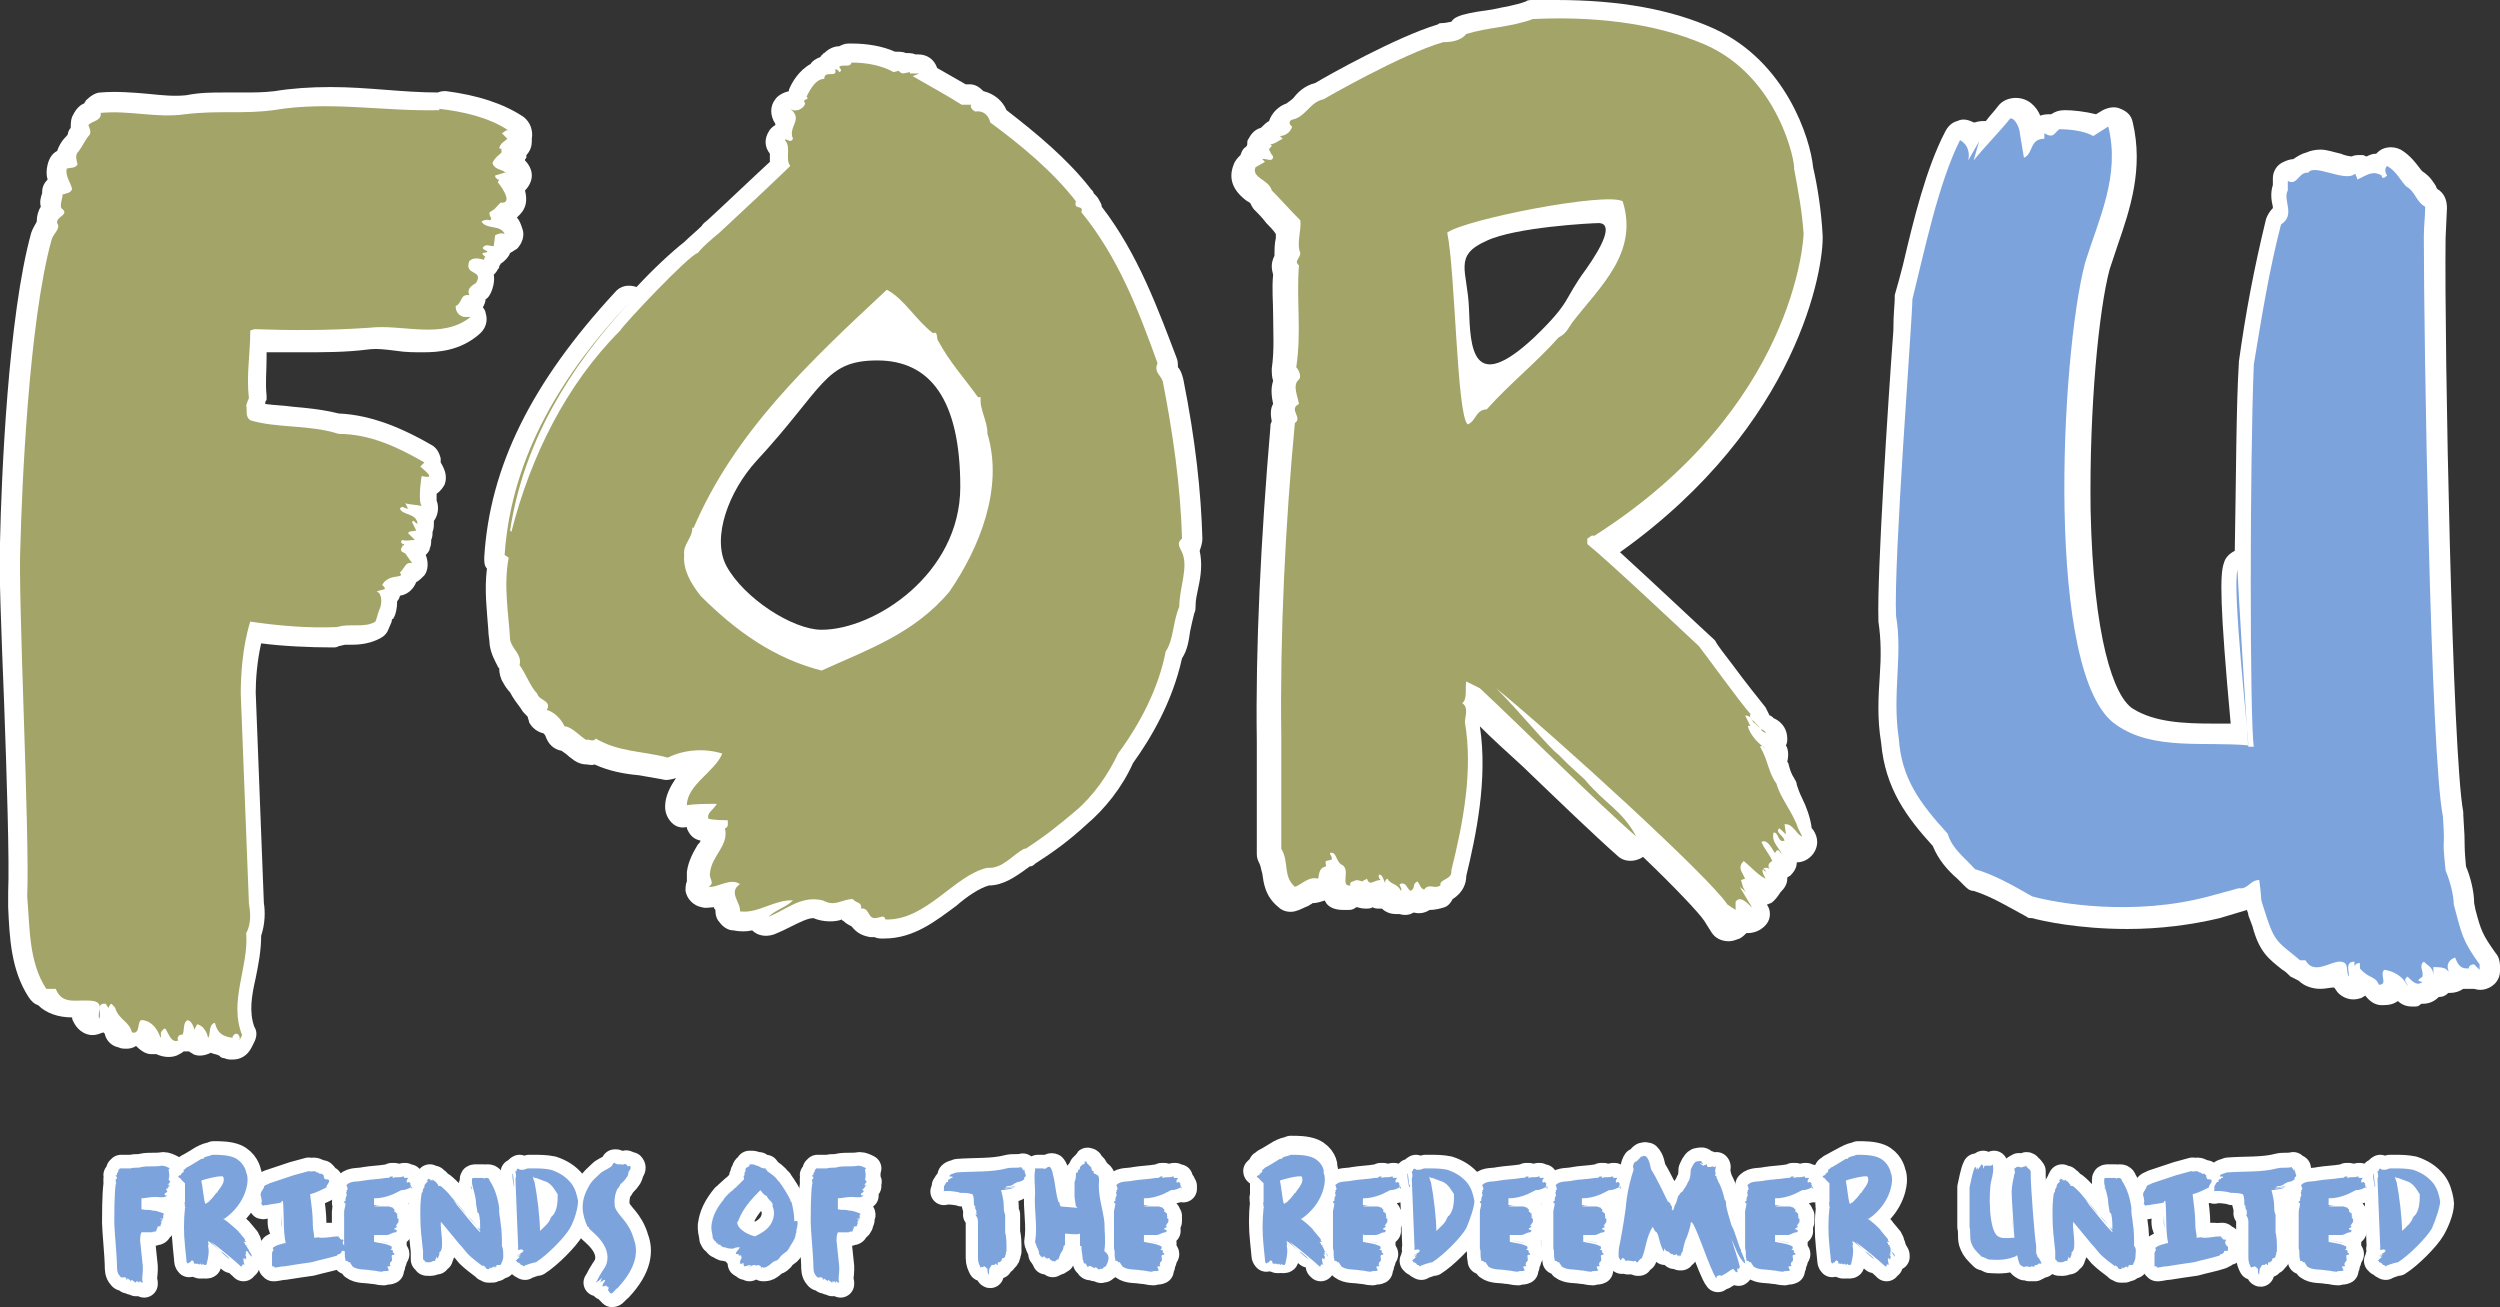
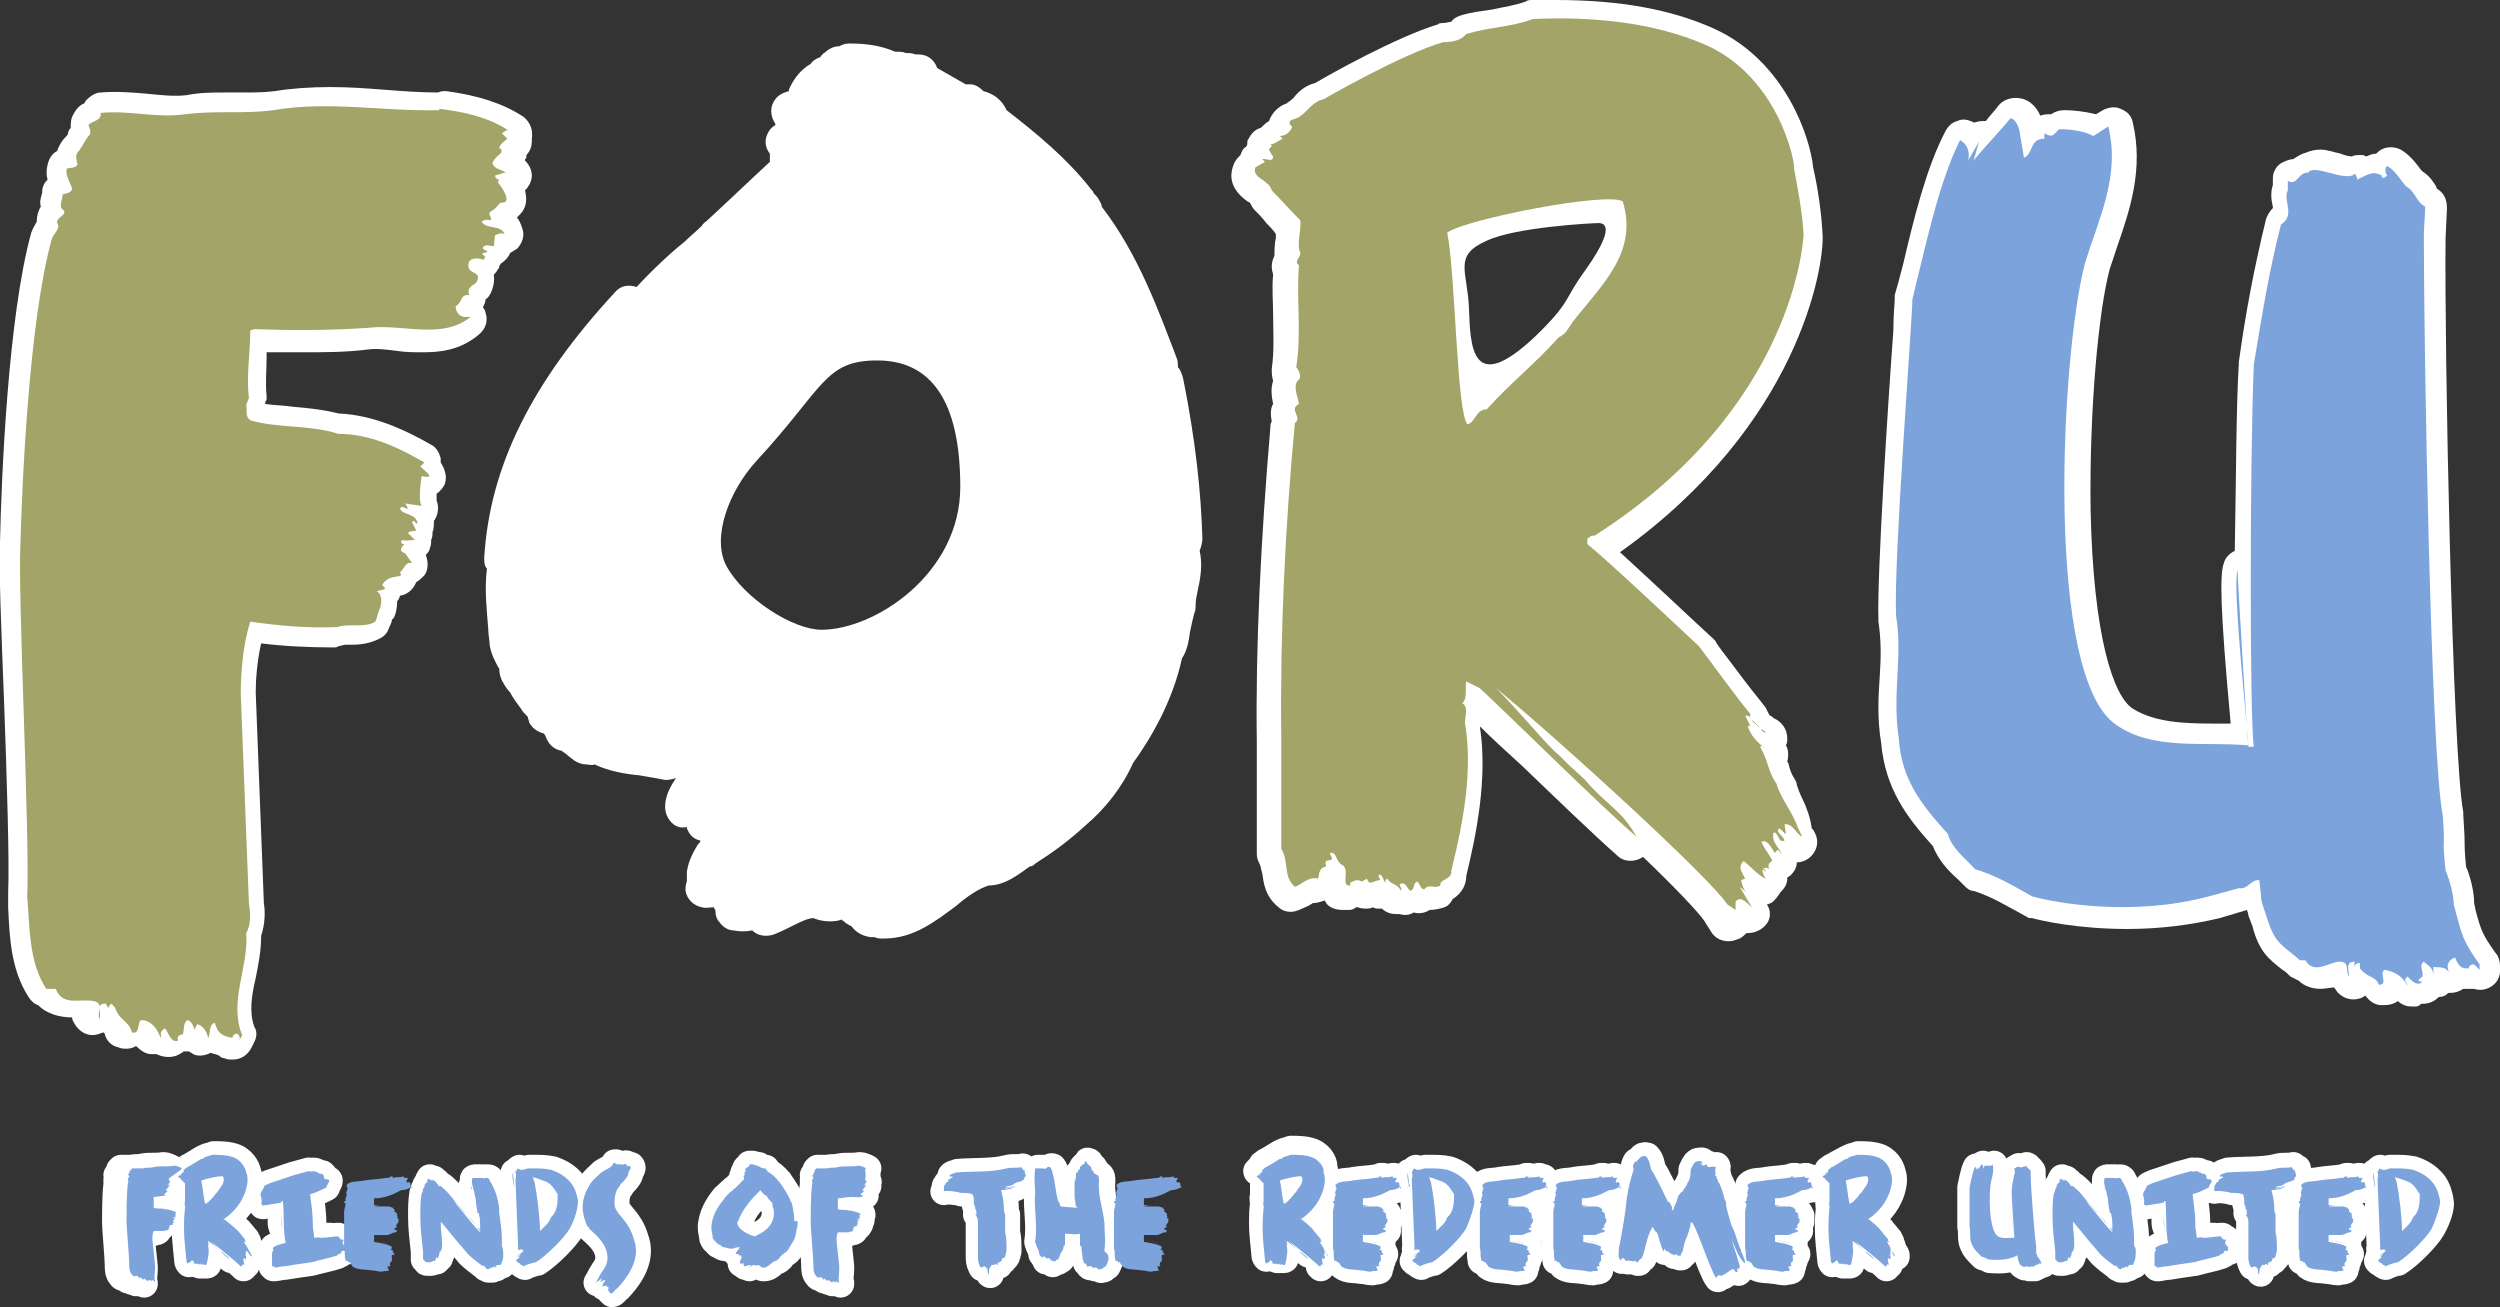
<svg xmlns="http://www.w3.org/2000/svg" version="1.1" id="foru-logo" x="0px" y="0px" viewBox="0 0 183.8 96.1" style="enable-background:new 0 0 183.8 96.1;" xml:space="preserve">
  <rect x="0" y="0" width="183.8" height="96.1" fill="#333333" stroke="none" />
  <style type="text/css">
	.st0{fill:#FFFFFF;}
	.st1{fill:#A3A467;}
	.st2{fill:#7CA3DC;}
	.st3{fill:#FFFFFF;stroke:#FFFFFF;stroke-width:2;stroke-linecap:round;stroke-linejoin:round;stroke-miterlimit:10;}
</style>
  <g>
    <g>
      <path class="st0" d="M19.6,25.9c0.8,0,1.7,0,2.5,0c1.8,0,3.3,0,4.9-0.2c0.7-0.1,1.4,0,2.2,0.1c0.6,0.1,1.3,0.1,1.9,0.1    c1.1,0,2.7-0.1,4.1-1.3c0.5-0.4,0.7-1,0.5-1.6c0-0.1-0.1-0.3-0.2-0.4c0.1-0.2,0.2-0.4,0.2-0.6c0.2-0.1,0.3-0.3,0.4-0.5    c0.1-0.2,0.3-0.8,0.2-1.3c0.1-0.1,0.2-0.2,0.3-0.4c0.1-0.1,0.1-0.1,0.1-0.2s0.1-0.1,0.1-0.2l0,0c0.3-0.2,0.6-0.5,0.7-0.8    c0.2-0.1,0.3-0.2,0.5-0.3c0.4-0.4,0.6-1,0.4-1.5c-0.1-0.3-0.2-0.6-0.4-0.8c0.2-0.2,0.4-0.4,0.5-0.6s0.3-0.6,0.1-1.4    c0.3-0.3,0.5-0.7,0.5-1.1s-0.2-0.8-0.5-1.1c0-0.1,0-0.1,0.1-0.2c0-0.1,0-0.1,0-0.2c0.3-0.3,0.4-0.7,0.4-1c0-0.1,0-0.1,0-0.2    C39.2,9.6,39,9,38.5,8.6c-1.5-1-3.4-1.6-5.7-1.9c-0.2,0-0.4,0-0.6,0.1c-1.3,0-2.6-0.1-3.9-0.2c-1.3-0.1-2.6-0.2-4-0.2    c-1.5,0-2.9,0.1-4.1,0.3c-0.8,0.1-1.6,0.1-2.3,0.1h-1.5c-0.8,0-1.7,0-2.7,0.2c-0.9,0.1-1.8,0-2.8-0.1C9.8,6.8,8.5,6.7,7.4,6.8    C7,6.8,6.6,7.1,6.3,7.4c0,0.1-0.1,0.1-0.1,0.2C5.9,7.7,5.6,8,5.4,8.4c-0.2,0.3-0.2,0.7-0.2,1C5.1,9.5,5,9.7,5,9.8S4.9,10,4.8,10.1    c-0.3,0.3-0.5,0.7-0.6,1c-0.4,0.2-0.6,0.6-0.7,1c-0.1,0.4-0.1,0.8,0,1.1c-0.2,0.2-0.4,0.5-0.4,0.9v0.1c-0.1,0.3-0.2,0.6-0.1,1    c-0.2,0.3-0.3,0.7-0.3,1.1c-0.1,0.2-0.3,0.5-0.4,0.8c-1.7,6.1-2.2,18-2.3,22.8c-0.1,1.7,0.1,6.6,0.3,11.7c0.2,5.5,0.4,11.8,0.3,14    c0,0.1,0,0.1,0,0.2c0,0.3,0,0.6,0,0.9c0.1,2.2,0.2,4.6,1.5,6.6c0.2,0.3,0.4,0.5,0.7,0.6c0.6,0.6,1.5,0.9,2.5,0.9    c0,0.2,0.1,0.3,0.2,0.5c0.3,0.5,0.8,0.8,1.3,0.8c0.3,0,0.5-0.1,0.8-0.2L7.7,76c0.1,0.5,0.5,0.9,1,1c0.2,0.1,0.4,0.1,0.6,0.1    c0.1,0,0.4,0,0.7-0.2c0.3,0.3,0.7,0.6,1.1,0.6c0.1,0,0.2,0,0.4,0c0.4,0.2,1,0.3,1.5,0.1c0.2-0.1,0.4-0.2,0.5-0.3h0.1    c0.1,0,0.2,0,0.3,0c0.1,0.1,0.2,0.1,0.3,0.2c0.4,0.2,0.9,0.1,1.3-0.1c0.2,0.1,0.4,0.1,0.6,0.2c0.1,0.1,0.2,0.2,0.4,0.2    c0.2,0.1,0.4,0.1,0.6,0.1c0.6,0,1.1-0.3,1.4-0.9l0.2-0.4c0.2-0.4,0.2-0.8,0-1.1c-0.4-1.1-0.2-2.3,0.1-3.6c0.2-1,0.4-2,0.4-3.1    c0.3-0.9,0.3-1.8,0.2-2.4l-0.6-15.5c0-0.9,0.1-2.3,0.4-3.6c1.5,0.2,3.5,0.3,5.3,0.3c0.1,0,0.3,0,0.4-0.1c0.1,0,0.4-0.1,0.5-0.1    h0.5c0.6,0,1.4-0.1,2.1-0.5c0.2-0.1,0.4-0.3,0.5-0.5s0.2-0.5,0.3-0.7c0-0.1,0-0.2,0.1-0.2c0.2-0.3,0.3-0.8,0.3-1.3    c0.1-0.1,0.2-0.3,0.2-0.4c0.6-0.1,1-0.5,1.2-1l0,0c0.2-0.1,0.4-0.3,0.6-0.5c0.3-0.4,0.3-1,0.1-1.5c0.1-0.1,0.3-0.3,0.3-0.5    c0.1-0.2,0.1-0.4,0.1-0.6l0,0c0.1-0.2,0.1-0.4,0.1-0.6c0.1-0.2,0.1-0.5,0.1-0.8c0.3-0.4,0.4-1,0.2-1.5c0-0.1,0-0.3,0-0.5    c0.3-0.2,0.5-0.5,0.6-0.7c0.2-0.6,0-1.1-0.3-1.6c0-0.1,0-0.2,0-0.3c-0.1-0.4-0.3-0.8-0.7-1c-1.9-1.1-4.3-2.2-6.8-2.3    c-1.2-0.3-2.3-0.4-3.4-0.5c-0.7-0.1-1.3-0.1-2-0.2c0-0.1,0-0.2,0.1-0.3c0-0.1,0-0.2,0-0.3l0,0c-0.1-1,0-1.8,0-2.8    C19.6,26.2,19.6,26,19.6,25.9z" />
      <path class="st0" d="M88.4,39.6c-0.1-3.4-0.5-7.2-1.4-11.7c-0.1-0.4-0.2-0.7-0.4-0.9c0-0.2,0-0.5-0.1-0.7    c-1.3-3.4-2.8-7.6-5.5-11.1c0-0.2-0.1-0.3-0.2-0.5s-0.2-0.3-0.4-0.5c0-0.1-0.1-0.2-0.2-0.3c-1.7-2.2-4-4.1-6.2-5.8    c-0.3-0.7-0.9-1.2-1.7-1.4c-0.3-0.3-0.6-0.5-1-0.5H71c-0.7-0.4-1.4-0.8-2.1-1.2c-0.2-0.6-0.7-1-1.4-1h-0.2    c-0.2-0.1-0.5-0.1-0.7-0.1c-0.2-0.1-0.5-0.1-0.8-0.1c-0.9-0.4-2-0.6-3.2-0.6h-0.2c-0.3,0-0.5,0.1-0.7,0.2c-0.5,0-0.9,0.3-1.1,0.5    c-0.1,0-0.1,0.1-0.1,0.1c-0.1,0-0.1,0.1-0.2,0.2c-0.3,0.1-0.6,0.3-0.7,0.5l0,0c-0.9,0.5-1.4,1.4-1.6,1.9c0,0,0,0,0,0.1l0,0    c-0.4,0.1-0.8,0.3-1,0.6c-0.4,0.5-0.4,1.2,0,1.8c0,0,0,0,0,0.1c-0.2,0.1-0.4,0.3-0.5,0.5c-0.3,0.5-0.3,1.1,0.1,1.6v0.1    c0,0.1,0,0.3,0,0.5c-1.2,1.1-3.5,3.3-4.6,4.3c-0.1,0.1-0.3,0.2-0.4,0.4c-0.4,0.4-0.9,0.8-1.3,1.2c-0.9,0.7-2.3,2-3.5,3.3    c-0.6-0.2-1.2-0.1-1.6,0.4C39.1,28.1,36,34.3,35.6,41c0,0.3,0,0.6,0.2,0.8c-0.2,1.6,0,3.1,0.1,4.5c0,0.4,0.1,0.8,0.1,1.1    c0.1,0.7,0.4,1.2,0.6,1.6c0,0,0,0.1,0.1,0.1c0,0.4,0.1,0.8,0.3,1.1c0.1,0.2,0.3,0.5,0.5,0.7c0.2,0.4,0.5,0.8,0.8,1.2    c0.1,0.2,0.3,0.4,0.5,0.6c0,0.1,0.1,0.3,0.1,0.4c0.2,0.4,0.6,0.7,1,0.8c0.1,0,0.2,0.2,0.2,0.2c0.2,0.6,0.6,1,1.2,1.1    c0.1,0.1,0.3,0.2,0.4,0.3c0.2,0.2,0.4,0.3,0.5,0.4c0.3,0.2,0.6,0.3,0.9,0.3c0.2,0,0.4,0.1,0.6,0c1.1,0.5,2.2,0.7,3.3,0.8    c0.6,0.1,1.1,0.2,1.7,0.3c0.3,0.1,0.7,0,1-0.1l0,0c-0.4,0.6-0.8,1.3-0.8,2.1c0,0.5,0.2,0.9,0.5,1.2c0.3,0.3,0.7,0.4,1.1,0.3    c0,0,0,0,0,0.1c0.2,0.5,0.5,0.8,1,0.9l0,0c0,0.1-0.1,0.2-0.2,0.3c-0.3,0.5-0.7,1.2-0.8,2c0,0.3,0,0.5,0,0.7    c-0.1,0.2-0.1,0.5-0.1,0.7c0.1,0.6,0.6,1.1,1.2,1.2c0.3,0.1,0.6,0,0.9,0c0,0.1,0,0.1,0.1,0.2V67c0,0.3,0.1,0.6,0.3,0.8    c0.2,0.3,0.6,0.6,1,0.6c0.5,0.1,1,0.1,1.4,0c0.4,0.4,1,0.5,1.6,0.3c0.5-0.2,0.9-0.4,1.3-0.6c0.6-0.3,1.2-0.6,1.6-0.6    c0.7,0.3,1.6,0.3,2.1,0.1c0,0,0,0.1,0.1,0.1c0.2,0.2,0.4,0.3,0.6,0.4c0.4,0.5,0.8,0.7,1.4,0.8c0.1,0,0.2,0,0.3,0    c0.2,0.1,0.4,0.1,0.6,0.1H65c2.2,0,3.8-1.3,5.3-2.4c0.8-0.7,1.7-1.3,2.4-1.5c1.1,0,2-0.7,2.6-1.1c0.1-0.1,0.3-0.2,0.4-0.3    c0.2,0,0.3-0.1,0.4-0.2c1.4-0.9,2.5-1.7,3.8-2.9c1.3-1.1,2.6-2.7,3.4-4.5c1.3-1.8,2.9-4.5,3.6-7.7c0.4-0.6,0.5-1.3,0.6-2    c0.1-0.5,0.2-0.9,0.3-1.3c0.1-0.2,0.1-0.4,0.1-0.6c0-0.4,0.1-0.8,0.2-1.3c0.2-0.9,0.3-1.8,0.1-2.7C88.3,40.2,88.4,39.9,88.4,39.6z     M60.4,46.3c-2.1,0-5.7-2.3-7-4.7c-1.1-2.1,0.2-5.5,2.2-7.7c5-5.4,5-7.4,8.9-7.4s6.1,2.9,6.1,9.3C70.6,42.2,64.3,46.3,60.4,46.3z" />
      <path class="st0" d="M134,17.3L134,17.3c-0.1-1.9-0.4-3.7-0.7-5c-0.2-2.1-2-7.8-7.3-10.2c-3.1-1.4-6.9-2.1-11.6-2.1    c-0.6,0-1.2,0-1.7,0c-0.2,0-0.4,0-0.5,0.1c-0.8,0.3-1.6,0.4-2.5,0.6c-0.7,0.1-1.5,0.2-2.2,0.4c-0.3,0.1-0.6,0.2-0.8,0.5    c-0.1,0-0.4,0.1-0.7,0.1c-0.1,0-0.2,0-0.3,0.1c-3,0.9-8,3.7-9,4.3c-0.8,0.2-1.3,0.7-1.6,1.1c-0.2,0.2-0.4,0.3-0.5,0.4    c-0.6,0.2-1.1,0.7-1.3,1.3c-0.2,0.1-0.4,0.3-0.6,0.5c-0.4,0.1-0.7,0.4-0.9,0.8c-0.1,0.1-0.1,0.2-0.1,0.4c0,0,0,0.1-0.1,0.2    c-0.2,0.1-0.3,0.3-0.4,0.6c-0.2,0.2-0.4,0.4-0.5,0.7c-0.4,1-0.1,1.9,1,2.7c0.1,0,0.1,0.1,0.2,0.1c0.1,0.2,0.2,0.4,0.3,0.5    c0.3,0.3,0.6,0.6,0.9,1c0.2,0.2,0.5,0.5,0.7,0.8c0,0.1,0,0.2,0,0.3c-0.1,0.4-0.1,0.9-0.1,1.3c-0.3,0.6-0.2,1-0.1,1.4    c-0.1,1,0,2,0,2.9c0,1.4,0.1,2.6-0.1,4c0,0.3,0,0.6,0.1,0.9c-0.2,0.6-0.1,1.2,0,1.7c-0.2,0.3-0.2,0.8-0.1,1.3    c-0.1,0.1-0.1,0.3-0.1,0.4c-0.7,8.2-1.1,16.2-1,23.1v8.3c0,0.3,0.1,0.5,0.2,0.7s0.1,0.4,0.2,0.7c0.1,0.7,0.2,1.7,1.2,2.5    c0.3,0.3,0.8,0.4,1.2,0.3c0.4-0.1,0.7-0.3,1-0.4c0.1-0.1,0.2-0.1,0.3-0.2c0.3,0,0.6-0.1,0.9-0.2c0,0.1,0.1,0.1,0.1,0.2    c0.3,0.4,0.8,0.5,1.3,0.5c0.1,0,0.2,0,0.4,0c0.2,0,0.4-0.1,0.5-0.2h0.1c0.3,0.1,0.5,0.1,0.6,0.1c0.2,0,0.4,0,0.5-0.1    c0.2,0.1,0.3,0.1,0.5,0.1c0.1,0,0.1,0,0.2,0c0.3,0.3,0.7,0.4,1,0.4c0.1,0,0.2,0,0.3,0c0.3,0.1,0.7,0.1,1-0.1h0.1    c0.4,0.1,0.8,0,1.1-0.2c0.4,0,0.8-0.1,1.1-0.2c0.3-0.1,0.5-0.4,0.6-0.6c0.8-0.5,1-1.2,1-1.7c0.7-2.9,1.6-7.1,1-11    c0.9,0.9,2,1.9,3.1,2.9c2.6,2.5,5.3,5.1,7,6.6c0.5,0.5,1.3,0.5,1.9,0.1c2.3,2.2,4.1,4.1,4.5,4.7l0.5,0.8c0.3,0.5,0.8,0.7,1.3,0.7    c0.3,0,0.5-0.1,0.8-0.2c0.2-0.1,0.4-0.3,0.5-0.4h0.1c0.6,0,1.1-0.3,1.4-0.7c0.3-0.4,0.3-1,0-1.4c0.1,0,0.2-0.1,0.3-0.1    c0.3-0.2,0.5-0.5,0.7-0.8c0.3-0.3,0.5-0.6,0.5-1c0,0,0,0,0-0.1c0.1,0,0.1-0.1,0.2-0.1c0.3-0.3,0.5-0.6,0.5-1l0,0l0,0    c0.8,0,1.5-0.7,1.5-1.5c0-0.3-0.1-0.6-0.3-0.9l-0.1-0.1c-0.1-0.8-0.4-1.6-0.7-2.2c-0.2-0.4-0.3-0.7-0.4-1c0-0.2-0.1-0.3-0.2-0.5    c-0.2-0.3-0.3-0.6-0.4-1c0,0,0-0.1-0.1-0.2l0,0c0.1-0.4,0.1-0.9-0.1-1.2c0.1-0.2,0.1-0.3,0.1-0.5c0-0.6-0.3-1.1-0.8-1.4l-0.2-0.1    c-0.1-0.1-0.2-0.2-0.3-0.2c-0.1-0.2-0.2-0.4-0.3-0.6c-0.4-0.5-1.6-2-2.4-3.1c-0.6-0.8-1.1-1.4-1.3-1.8L126,47    c-1.1-1-4.7-4.4-6.9-6.4C132.3,31.2,134.1,19.6,134,17.3z M116.6,19.8c-1.7,2.3-1,2.3-3.8,5c-4.6,4.3-4.7,0.7-4.8-2.1    c-0.1-2.8-1.2-3.9,1.3-5c2.1-1,7.7-1.3,8.3-1.3C118.6,16.5,117.8,18.1,116.6,19.8z" />
      <path class="st0" d="M183.5,70.1c-1-1.4-1.1-1.7-1.5-3.2l-0.1-0.5c0-0.9-0.3-2-0.6-2.7c-0.1-1.1-0.1-1.4-0.1-1.6    c0-0.4,0-0.7-0.1-2.2c0-0.1,0-0.1,0-0.2c-0.8-4.1-1.4-34.3-1.3-42.2l0.1-2.2c0-0.6-0.2-1.1-0.7-1.4c0,0-0.1-0.1-0.1-0.2    c-0.2-0.3-0.4-0.7-1-1.1l-0.1-0.1c-0.3-0.4-0.8-1.1-1.5-1.5c-0.6-0.3-1.3-0.2-1.7,0.2l-0.1,0.1c-0.3,0-0.5,0.1-0.7,0.2    c-0.1,0-0.2-0.1-0.3-0.1l0,0l0,0l0,0l0,0c0,0,0,0-0.1,0l0,0l0,0c-0.3,0-0.5,0-0.7,0.1c-0.2,0-0.6-0.1-0.8-0.2    c-0.5-0.1-1-0.3-1.5-0.3c-0.4,0-0.8,0.1-1,0.2c-0.4,0.1-0.7,0.3-1,0.5c-0.2,0-0.5,0.1-0.7,0.2c-0.5,0.2-0.8,0.7-0.8,1.2v0.5    c-0.2,0.6-0.1,1.2,0,1.6v0.1c-0.2,0.2-0.4,0.5-0.5,0.8c-0.9,3.7-1.5,6.9-2,10.5v0.1c-0.2,3.1-0.2,8.5-0.3,13.8    c-0.4,0.2-0.7,0.5-0.8,0.9c-0.3,0.8-0.3,3.1,0.5,11.8c-0.4,0-0.8,0-1.2,0c-2.3,0-4.4-0.1-6-1.1c-1.4-0.9-2.9-5.2-3.1-14.6    c-0.1-7.5,0.6-14.7,1.4-17.7c0.2-0.6,0.4-1.2,0.6-1.8c0.9-2.6,1.9-5.6,1.1-9c-0.1-0.5-0.4-0.8-0.9-1c-0.4-0.2-0.9-0.1-1.3,0.1    l-0.5,0.3c-0.8-0.2-1.7-0.3-2.3-0.3c-0.4,0-0.7,0.1-1,0.3c-0.3,0-0.5,0-0.8,0.1c-0.3-0.7-0.9-1.3-1.8-1.3c-0.5,0-1,0.2-1.3,0.6    c-0.3,0.4-0.6,0.7-0.9,1.1c-0.3,0-0.5,0-0.8,0.1c0,0,0,0-0.1,0c-0.4-0.2-0.8-0.3-1.2-0.1c-0.4,0.1-0.7,0.4-0.9,0.8    c-1.4,2.7-2.3,6.4-3.1,9.8c-0.2,0.8-0.4,1.5-0.6,2.2c0,0.1,0,0.2,0,0.3c0,0.3-0.1,1.1-0.1,2.3c-0.4,5.4-1.2,17.9-1.1,21.2    c0,0.1,0,0.2,0,0.2c0.2,1.3,0.2,2.6,0.1,4c-0.1,1.5-0.2,3.1,0.1,4.9c0.3,3.4,1.9,5.5,3.8,7.6c0.4,1,1.1,1.8,1.8,2.4    c0.2,0.2,0.3,0.3,0.5,0.5s0.4,0.4,0.7,0.4c1.3,0.4,2.6,1.2,3.9,1.9c0.1,0.1,0.2,0.1,0.4,0.1c0.7,0.2,3.4,0.8,7,0.8    c2.4,0,4.7-0.3,6.8-0.8l2-0.6l0,0c0,0.1,0.1,0.2,0.1,0.4l0.3,0.8c0.5,1.9,1.2,2.4,2.2,3.2c0.2,0.1,0.4,0.3,0.6,0.5    c0.2,0.1,0.4,0.2,0.6,0.3c0.4,0.4,1,0.6,1.6,0.6c0.4,0,0.7-0.1,1-0.1c0.1,0.1,0.2,0.3,0.3,0.4c0.4,0.4,1,0.6,1.6,0.4    c0.1,0,0.2-0.1,0.4-0.2c0.3,0.4,0.7,0.7,1.2,0.7h0.1c0.5,0,0.8-0.1,1.1-0.3c0.3,0.3,0.7,0.4,1,0.4c0.1,0,0.2,0,0.3,0    c0.2,0,0.3-0.1,0.4-0.2c0.3,0,0.8,0,1.3-0.5c0.3,0,0.5-0.1,0.7-0.3h0.1c0.4,0,0.7-0.1,1-0.3c0.2,0,0.3,0,0.4,0c0.1,0,0.3,0,0.4,0    c0.3,0.1,0.6,0.1,0.9,0c0.6-0.2,1-0.7,1-1.3V71C183.8,70.7,183.7,70.3,183.5,70.1z" />
    </g>
    <g>
      <path class="st1" d="M36.4,12.9c0,0.2,0.1,0.2,0.2,0.3h0.1l-0.1,0.2c0,0,1.3,1.6,0.2,1.5c-0.5,0.5-0.3,0.4-0.8,0.7    c-0.1,0.3,0.3,0.5,0,0.6c-0.2-0.1-0.5,0-0.6,0.1c0.4,0.6,1.4,0.2,1.7,0.9c-0.3-0.1-0.5,0-0.7,0.1l-0.1,0.8c-0.3,0-0.6-0.2-0.8,0.1    c-0.1,0.2,0.8,0.3,0,0.4c-0.1,0.1,0.1,0.2,0.2,0.3c-0.1,0-0.1,0.1-0.1,0.2c-0.4-0.1-0.8-0.2-1.1,0.1c-0.4,1.1,1.1,0.6,0.5,1.6    c-0.3,0.2-0.7,0.4-0.5,0.9c-0.7-0.1-0.5,0.6-1,0.8c0,0.4,0.2,0.7,0.6,0.8h0.5c-2.1,1.7-5,0.5-7.5,0.8c-3,0.2-5.6,0.2-8.4,0.1    l-0.3,0.1c0,1.8-0.3,3.2-0.1,5c0,0,0-0.1-0.2,0.5c0.1,0.4-0.1,0.8,0.3,1.1c2,0.6,4.3,0.3,6.5,1c2.3,0,4.4,1,6.3,2.1l-0.3,0.3    c0.7,0.6,1,0.9,0.1,0.7c0,0-0.3,1.8,0,2.2c-0.4-0.1-0.9-0.1-1.2-0.2l0.2,0.4c-0.3,0-0.4-0.3-0.6,0c0.2,0.5,1.2,0.3,1.3,1.1    c-0.2,0-0.3-0.4-0.4-0.1l0.3,0.6c-0.3,0.1-0.5,0-0.6,0.2c0.2,0.2,0.3,0.3,0.5,0.5c-0.4,0-0.6,0.1-0.9,0c-0.2,0.1-0.1,0.2,0,0.3    h0.1v0.1h-0.1V40c0,0.1,0,0.2-0.1,0.3c-0.1,0.3,0.2,0.3,0.3,0.4l0.5,0.7c-0.5-0.1-0.5,0.3-0.9,0.7c0.4,0.5-0.8,0-1.3,0.9    c0.1,0.1,0.2,0.2,0.2,0.3c-0.2,0.1-0.5,0.1-0.6,0.2c0.4,0.1,0.4,0.9,0.2,1.3c-0.1,0.2-0.2,0.7-0.3,0.9c-0.8,0.5-1.9,0.1-2.8,0.4    c-2.1,0.1-4.4-0.1-6.4-0.4c-0.6,1.9-0.7,4.1-0.7,5.3l0.6,15.4c0.1,0.6,0.2,1.5-0.2,2.2c0.2,2.5-1.3,5-0.3,7.5l-0.2,0.4    c0.1-0.3-0.1-0.5-0.2-0.5c-0.2,0-0.2,0.1-0.3,0.2v0.1c-0.7-0.1-1.1-0.3-1.3-1.1c-0.5,0.1-0.3,0.9-0.5,1.1c-0.1-0.5-0.4-0.9-0.8-1    c-0.1,0.2-0.2,0.3-0.2,0.5v0.3v-0.3v-0.1c-0.1-0.3-0.2-0.6-0.5-0.7c-0.4,0.2-0.2,0.8-0.4,1.1c0-0.1-0.1,0-0.2,0    c-0.1,0.1-0.2,0.2-0.1,0.4c-0.5,0.2-0.7-0.5-0.9-0.8c0-0.1-0.2-0.1-0.2,0c-0.3,0.2-0.1,0.4-0.2,0.6c-0.2-0.6-0.6-1.2-1.3-1.3    c-0.5-0.1-0.1,1.1-0.8,0.9c-0.2-0.8-0.9-0.9-1.2-1.7c0-0.1-0.1-0.2-0.3-0.4C8.1,73.8,8,74,8,74.1c-0.1-0.1-0.2-0.2-0.2-0.3    c-0.8-0.1-0.3,0.7-0.5,1.1c-0.2-0.5,0.4-1.1-0.4-1.3c-1.1-0.2-2.3,0.4-2.8-0.9l-0.7,0c-1.3-2-1.2-4.5-1.4-6.8    c0.2-4.4-0.7-22.3-0.5-25.8c0.1-4,0.6-16.4,2.3-22.5c0.1-0.4,0.7-0.8,0.4-1.2c-0.1-0.5,1-0.6,0.3-1.1c-0.1-0.3,0.1-0.7,0.1-1    c0.3-0.1,0.6-0.1,0.7-0.4c-0.1-0.5-0.5-0.9-0.4-1.5c0.3-0.1,0.6,0,0.8-0.3c-0.1-0.5-0.2-0.7,0.1-1c0.3-0.4,0.5-0.9,0.8-1.2    c0.1-0.3,0-0.4-0.1-0.7c0.2-0.3,1-0.3,0.9-0.9c2.2-0.2,4.1,0.4,6.2,0.1c2.5-0.3,4.2,0,6.5-0.3c4.1-0.7,8,0.1,12.2,0V8    c1.7,0.2,3.6,0.6,5.1,1.6c-0.2-0.1-0.3,0.1-0.5,0.2l0.4,0.4c-0.2,0.2-0.5,0.3-0.6,0.7c0,0,0.4,0.1,0.1,0.1c0.3,0.3-0.3,0.3-0.6,1    c0.2,0.5,0.6,0.4,1,0.7C37.3,12.6,36.8,12.8,36.4,12.9z" />
-       <path class="st1" d="M86.9,39.6c-0.1-3.9-0.7-7.9-1.4-11.5c-0.1-0.5-0.7-0.7-0.4-1.4c-1.4-3.9-2.9-7.8-5.6-11.1    c0.2-0.6-0.6-0.1-0.4-0.8c-1.7-2.2-4-4.1-6.3-5.8c-0.1-0.5-0.5-0.9-1.1-0.8c-0.2-0.1-0.4-0.3-0.3-0.5h-0.7    c-1.1-0.7-2.4-1.4-3.6-2.1l0.5-0.2h-0.7V5.3l-0.5,0.1c-0.1,0-0.3-0.1-0.3-0.2l-0.4,0.1c-0.9-0.5-2-0.7-3.1-0.7    C62.5,5,62,4.7,61.7,4.9c0,0.1,0.3,0.3,0,0.4c-0.1-0.2-0.2-0.2-0.3-0.2c0.2,0.7-0.8,0-0.8,0.7c-0.6,0-1,0.7-1.3,1.3    c0.3,0.3-0.4,0.1-0.1,0.5C59.1,8,58.5,8.3,58.1,8c1,0.8-0.2,1.3,0.2,2.2c-0.2,0.4-0.5-0.1-0.6,0.1c0.5,0.5,0,1.4,0.4,1.9    c-0.7,0.7-3.9,3.7-5.2,4.9c-0.6,0.5-1.2,1-1.6,1.5c-0.6,0.1-5.5,5.3-5.7,5.7c-4,4-6.6,9.3-8,14.8L37.5,39c1-6.5,4.3-11.9,8.8-16.8    c-4.8,5.1-8.7,11.2-9.2,18.6l0.3,0.2c-0.4,2.1,0,4.1,0.1,6c0.1,0.7,0.9,1.1,0.7,1.9c0.5,0.7,0.8,1.6,1.3,2.1    c0.1,0.5,1.1,0.5,0.7,1.2c0.5,0.1,1.1,0.7,1.3,1.2c0.5,0,1.1,0.7,1.6,1c0.2-0.1,0.5,0.2,0.7-0.1c1.7,1,3.4,0.9,5.3,1.4    c1.2-0.6,2.7-0.7,4-0.3c-0.5,1.3-2.6,2.3-2.6,3.8c0.6-0.1,1.5-0.1,2.2-0.1c-0.2,0.4-0.8,0.7-0.6,1.1c0.4,0.1,1.1,0.1,1.4,0.1    c0,0.2,0.1,0.5-0.2,0.6c0.3,1.3-1,2-1.1,3.3c-0.1,0.4,0.4,0.7-0.1,1c0.6,0.1,1.6-0.7,2.3-0.2c-0.9,0.6,0.1,1.4,0,2    c1.3,0.2,2.6-0.9,3.9-0.8c-0.5,0.5-1.3,0.7-1.8,1.2c1.3-0.5,2.4-1.6,4-1.2c0.9,0.5,1.4-0.1,2.2-0.1c0.2,0.3,0.7,0.2,0.6,0.7    c0.6-0.1,0.5,0.7,1,0.7c0.4,0,0.7-0.3,0.8,0.1c3,0.1,5.1-3.3,7.5-3.8c1.1,0.1,1.9-1,2.7-1.4h0.1c1.4-0.9,2.4-1.7,3.7-2.8    c1.3-1.1,2.4-2.7,3.1-4.2c1.7-2.3,3-4.9,3.5-7.5c0.6-0.9,0.5-2.1,1-3.3c0-1.4,0.7-2.9,0.2-4C86.7,40.2,86.5,39.9,86.9,39.6z     M69.8,43.5c-2.6,3.1-6.1,4.3-9.4,5.8c-3.5-0.9-6.3-2.9-8.9-5.5c-0.7-0.9-1.3-1.9-1.2-3c-0.1-0.8,0.6-1.2,0.6-2H51    c3-7,8.4-12.1,14.2-17.5c1.3,0.7,2.1,2.2,3.4,3.2c0.4-0.2,0.2,0.4,0.4,0.6c0.8,1.5,1.9,2.7,2.9,4.1h0.2c-0.1,0.9,0.5,1.7,0.5,2.7    C73.8,35.9,72,40.3,69.8,43.5z" />
      <polygon class="st1" points="129.8,53.9 129.8,53.8 129.5,53.6 129.5,53.7   " />
      <polygon class="st1" points="129.8,64 129.7,63.9 129.6,63.9 129.8,64.1   " />
      <path class="st1" d="M130.6,57.6c-0.6-0.8-0.6-1.7-1.2-2.7c0.2-0.2,0.4,0.2,0.5,0.2c-0.6-0.4-1.2-1-1.4-1.7c0,0,0.1-0.1,0.2,0    l-0.4-0.8c0.2,0,0.4,0.1,0.5,0.3l0.1,0.2c0.2,0.1,0.3,0.3,0.5,0.4c-0.2-0.2-0.3-0.3-0.5-0.5s-0.3-0.3-0.2-0.5    c-0.8-0.9-3.1-4.1-3.8-5c-1.4-1.3-6.7-6.3-8.2-7.5v-0.4c0.2-0.1,0.3-0.3,0.5-0.2c14.8-9.4,15.4-21.9,15.4-22.2    c-0.1-1.6-0.4-3.2-0.7-4.8c0.1-0.4-1.1-6.7-6.5-9.1c-3.9-1.7-8.5-2.1-12.7-1.9c-1.6,0.6-3.3,0.6-4.9,1.1c-0.4,0.5-1.1,0.6-1.7,0.6    C103,4,97.3,7.3,97.3,7.3c-1,0.2-1.3,1.3-2.3,1.5c-0.3,0.1-0.2,0.4,0,0.5c-0.1,0.4-0.5,0.7-0.9,0.7l0.2,0.2    c-0.4,0.2-0.6,0.4-0.9,0.4l0.1,0.1c0,0.1-0.2,0.2-0.2,0.3c0.1,0.2,0.2,0.4,0.3,0.5c0,0.5-0.6,0.1-0.8,0.2l0.2,0.2l-0.7,0.4    c-0.3,0.8,1,0.9,1.2,1.7c0.7,0.7,1.3,1.4,2.1,2.2c0.1,0.7-0.3,1.7,0,2.4c0,0.4-0.5,0.6-0.1,0.9c-0.2,2.5,0.2,4.9-0.2,7.5    c0.2,0.2,0.4,0.7,0.2,0.9c-0.5,0.4-0.1,1.2,0,1.8c-0.8,0.4,0.3,1-0.3,1.4c-0.7,7.4-1.1,15.5-1,23v8.3c0.6,1,0.1,2,1,2.8    c0.4-0.1,1-0.8,1.7-0.6c0.1-0.2,0-0.8,0.6-0.9c0-0.1-0.1-0.3,0-0.4l0.4-0.1c0.1-0.2-0.2-0.4-0.1-0.5c0.5-0.1,0.4,0.7,0.9,0.9    c0.6,0.4-0.2,1.6,0.6,1.5c-0.1-0.1,0-0.3,0.2-0.3c0.3-0.2,0.5,0,0.7,0c0-0.1,0.2-0.1,0.3-0.2c0.2,0.6,0.5,0.1,1,0.1    c-0.1-0.1-0.2-0.3-0.1-0.4c0.3,0,0.3,0.5,0.5,0.7c-0.1-0.1-0.1-0.3,0.1-0.4c0.3,0.5,0.7,0.3,1,0.9c0.1-0.2-0.1-0.3-0.1-0.5    c0.5-0.2,0.5,0.3,0.8,0.5c0.4-0.2,0.1-0.5,0.5-0.7c0.2,0.2,0.2,0.5,0.5,0.6c0.4-0.5,0.7,0,1.2-0.3c-0.1-0.5,0.9-0.4,0.8-1.1    c0.9-3.6,1.6-7.4,1-10.9c0-0.4,0.3-1.1-0.2-1.4c0.4-0.3,0.2-1.1,0.3-1.6c0.4,0.2,0.8,0.4,1,0.5c2.8,2.6,8.7,8.5,11.5,10.9    c-1.1-2-2.2-2.3-3.8-4.2l-1.2-1.1l-0.7-0.7c-0.8-0.6-2.7-3-4.6-4.9c4.4,3.6,15.7,13.9,17,15.9l0.6,0.4v-0.6    c0.4-0.6,1.1,0.4,1.2,0.4l-0.9-1.5l0.5,0.4c-0.3-0.3-0.3-0.6-0.4-0.9l0.3-0.1L128,64c-0.1-0.3,0-0.5,0.2-0.7c0.5,0.4,1,1,1.6,1.3    c0-0.1-0.5-0.7,0-0.8c0.1,0,0.2,0,0.3,0.1c-0.2-0.3,0-0.5,0.2-0.6c-0.2-0.5-0.6-0.9-0.8-1.4c0.5-0.3,0.9,0.8,1,0.8    c0.1-0.1,0.1-0.2,0.2-0.2c0.1,0,0.2,0.2,0.3,0.3c-0.2-0.5-0.8-0.9-0.6-1.6c0.4,0,0.3,0.8,0.8,0.6c-0.1-0.4-0.7-0.6-0.4-0.9    c0.2,0.1,0.5,0.5,0.5,0.4l-0.1-0.7c0.6-0.1,0.9,0.8,1.3,0.9l-0.3-0.6C131.8,59.7,130.9,58.7,130.6,57.6z M114.6,24.8    c-1.8,2-3.6,3.4-5.3,5.3c-0.8,0-0.8,0.9-1.4,1.1c-0.8-0.7-0.9-11.2-1.5-14.1c1.4-1,11.7-3,12.9-2.3c1.2,3.8-1.7,6.3-3.7,8.9    C115.3,24.1,115.2,24.5,114.6,24.8z" />
      <path class="st2" d="M181.9,70.9c-0.4,0-0.4,0.3-0.4,0.3c-0.4,0-0.7,0-1-0.8c-0.6,0.2-0.6,0.7-0.5,0.9c0,0,0,0.1,0,0.2    c0,0,0-0.1-0.1-0.2c-0.2-0.2-0.7-0.2-1-0.2v0.7c0-0.7-0.3-0.7-0.7-1.1c-0.4,0.3,0,0.7-0.1,1.1c-0.4,0.3-0.4,0.3,0,0.4    c-0.4,0.3-0.7,0-1.1-0.4c-0.4,0.3,0,0.4,0,0.7c-0.3-0.7-1-1.1-1.7-1.2c-0.4,0.3,0.3,1.1-0.4,1.1c-0.3-0.7-0.7-0.4-1.4-1.2v-0.4    c-0.4,0-0.4,0.3-0.4,0.3v-0.4c-0.7,0-0.4,0.7-0.4,1.1c-0.3-0.4,0.1-1.1-0.7-1.1c-0.7,0-1.9,1-2.5-0.1h-0.4c-1.4-1.2-1.8-1.2-2.4-3    c-0.7-2.2-0.3-0.7-0.6-2.9c-0.7,0-0.8,0.7-1.5,0.6l-2.2,0.6c-5.6,1.5-11.2,0.5-13,0c-1.4-0.8-2.8-1.6-4.2-2    c-0.7-0.8-1.7-1.5-2-2.6c-2.1-2.3-3.4-4.1-3.6-7c-0.5-3.3,0.3-6.1-0.2-9c-0.2-4,1.2-21.9,1.2-23.3c0.9-3.6,1.9-8.5,3.5-11.7    c0.7,0.4,0.7,1.1,0.6,1.5l0.8-1.4l-0.4,1.4c0.8-1,1.9-2.1,2.7-3.1c0.4,0,0.7,0.8,0.7,1.1l0.3,1.8c0.7-0.3,0.4-1.4,1.5-1.4V9.8    c0.7,0.4,0.7,0,1.1-0.3c0.7,0,1.8,0.1,2.5,0.5l1.1-0.7c0.9,3.6-0.7,6.8-1.7,10c-1.8,6.8-3,30.5,2.3,34c2.7,1.9,6.5,1.2,9.7,1.5    c0-0.7-1.2-11.6-0.8-12.9c0,0.4,0.7,12.2,0.8,13h0.4c-0.3-1.8-0.3-20.9,0-28.1c0.6-3.6,1.1-6.8,2-10.3c1.1-0.7,0.1-1.8,0.5-2.5    v-0.7c0.7,0.4,0.8-0.7,1.5-0.6c0.4-0.7,2.7,0.7,3.4,0.1c0,0,0,0,0.1,0c0,0,0,0,0,0.1c0,0,0,0-0.1-0.1c0.1,0.1,0.2,0.2,0.2,0.4    c0.7-0.3,1.1-0.7,1.8-0.3c0,0,0,0.4,0.4,0c0,0-0.3-0.4,0-0.7c0.7,0.4,1,1.1,1.4,1.5c0.7,0.4,0.7,1.1,1.4,1.5    c0,0.7-0.1,1.4-0.1,2.2c0,7.6,0.5,38.2,1.4,42.6c0.2,2.9-0.1,1.1,0.2,4c0.3,0.7,0.6,1.8,0.6,2.5c0.6,2.2,0.6,2.6,1.9,4.4v0.4    L181.9,70.9z" />
    </g>
    <g>
      <path class="st3" d="M12.5,86.7C12.5,86.8,12.5,86.8,12.5,86.7L12.5,86.7L12.5,86.7c0,0.1,0.2,0.2,0.1,0.2c-0.1,0.1,0,0.1-0.1,0.1    v0.1h-0.1c0.1,0.1,0.2,0,0.2,0.1h-0.1v0.1h-0.1c0,0,0.1,0,0,0.1l0,0l0,0h-0.1c0,0.1,0.1,0.1,0.1,0.2l-0.1,0.1    c-0.1,0-0.1,0.1-0.1,0.1s0,0.1,0.1,0.1h0.1c-0.2,0.2-0.6,0.1-0.9,0.1c-0.4,0-0.7,0.1-1,0.1l0,0c0,0.2,0,0.4,0,0.6c0,0,0,0,0,0.1    v0.1c0.3,0.1,0.5,0,0.8,0.1c0.3,0,0.5,0.1,0.8,0.2l0,0c0.1,0.1,0.1,0.1,0,0.1c0,0,0,0.2,0,0.3H12l0,0h-0.1c0,0.1,0.1,0,0.2,0.1    c0,0,0,0-0.1,0v0.1h-0.1c0,0,0,0,0.1,0.1h-0.1l0,0l0,0l0,0l0,0l0,0l0,0l0,0L12,90c-0.1,0-0.1,0-0.1,0.1c0.1,0.1-0.1,0-0.2,0.1l0,0    h-0.1c0.1,0,0.1,0.1,0,0.2v0.1c-0.1,0.1-0.2,0-0.3,0.1c-0.3,0-0.5,0-0.8,0c-0.1,0.2-0.1,0.5-0.1,0.6l0.2,1.9c0,0.1,0,0.2,0,0.3    c0,0.3-0.1,0.6,0,0.9v0.1v-0.1l0,0l0,0c-0.1,0-0.1,0-0.2-0.1c-0.1,0,0,0.1-0.1,0.1c0-0.1-0.1-0.1-0.1-0.1s0,0,0,0.1l0,0l0,0l0,0    c0,0,0-0.1-0.1-0.1v0.1l0,0l0,0c-0.1,0-0.1-0.1-0.1-0.1l0,0v0.1c0-0.1-0.1-0.1-0.2-0.2c-0.1,0,0,0.1-0.1,0.1    c0-0.1-0.1-0.1-0.2-0.2l0,0l0,0l0,0c-0.1,0,0,0.1-0.1,0.1c0-0.1,0-0.1-0.1-0.2c-0.1,0-0.3,0.1-0.4-0.1l0,0    c-0.2-0.2-0.2-0.5-0.2-0.8c0-0.5-0.2-2.7-0.2-3.1c0-0.5,0-2,0.1-2.8c0-0.1,0.1-0.1,0-0.2c0-0.1,0.1-0.1,0-0.1v-0.1    c0,0,0.1,0,0.1-0.1s-0.1-0.1-0.1-0.2h0.1c0-0.1,0-0.1,0-0.1c0-0.1,0.1-0.1,0.1-0.2V86c0,0,0.1,0,0.1-0.1c0.3,0,0.5,0,0.8,0    c0.3-0.1,0.5,0,0.8-0.1c0.5-0.1,1,0,1.5-0.1l0,0c0.2,0,0.4,0.1,0.6,0.2c0,0,0,0-0.1,0h0.1c0,0-0.1,0-0.1,0.1l0,0    C12.6,86.6,12.5,86.6,12.5,86.7h0.1H12.5z" />
      <path class="st3" d="M18.2,92L18.2,92C18.2,92.1,18.1,92,18.2,92c-0.1,0.1,0,0.1,0,0.2C18.1,92.2,18.1,92.1,18.2,92    c-0.1,0.2,0,0.2,0,0.3l0,0l0,0l-0.1-0.1c0,0.1,0.1,0.1,0.1,0.2c0,0-0.1,0,0,0.1l0,0l0,0l0,0l0,0l0,0c-0.1,0,0,0.1,0,0.1    c-0.1,0-0.1-0.1-0.2-0.1v0.1v0.1l0,0c0,0,0,0.1,0.1,0.1H18l0.1,0.2c0,0-0.1-0.1-0.2,0v0.1h-0.1l0.1,0.1l-0.1-0.1    c-0.2-0.2-1.6-1.4-2.2-1.8c0.2,0.2,0.5,0.5,0.6,0.6l0.1,0.1l0.2,0.1c0.2,0.2,0.3,0.2,0.5,0.5c-0.4-0.3-1.1-1-1.5-1.3    c0,0-0.1,0-0.1-0.1c0,0.1,0,0.2,0,0.2c0.1,0,0,0.1,0,0.2c0.1,0.4,0,0.9-0.1,1.3c0,0.1-0.1,0.1-0.1,0.1c-0.1,0-0.1,0-0.1,0    s0,0-0.1-0.1c0,0,0,0.1-0.1,0.1c0,0,0-0.1-0.1-0.1c0,0,0,0,0,0.1c0-0.1-0.1,0-0.1-0.1c0,0,0,0,0,0.1c0,0,0-0.1-0.1-0.1l0,0    c-0.1,0-0.1,0.1-0.1,0l0,0h-0.1l0,0c-0.1,0,0-0.1-0.1-0.2c-0.1,0-0.1-0.1-0.1-0.1s0,0,0,0.1l0,0l0,0c-0.1,0-0.1,0.1-0.1,0.1    c-0.1,0-0.2,0.1-0.2,0.1c-0.1-0.1-0.1-0.2-0.1-0.3l-0.1-1c-0.1-0.9-0.1-1.9,0-2.8c0.1-0.1-0.1-0.1,0-0.2c0-0.1-0.1-0.2,0-0.2v-0.1    c0-0.3,0-0.6,0-0.9v-0.1c0-0.1,0-0.2,0-0.3c-0.1-0.1-0.2-0.2-0.3-0.3c0-0.1-0.2-0.1-0.2-0.2l0.1-0.1l0,0h0.1c0,0,0,0,0-0.1l0,0    l0,0c0,0,0.1,0,0.1-0.1l0,0c0.1,0,0.1,0,0.1-0.1V86c0.1,0,0.2-0.2,0.3-0.2c0,0,0.7-0.4,1-0.6c0.1,0,0.2,0,0.2-0.1    c0.2-0.1,0.4-0.1,0.6-0.2c0.5,0,1.1,0,1.6,0.2c0.7,0.3,0.9,1,0.9,1.1c0.1,0.2,0.1,0.4,0.1,0.6c0,0,0,1.6-1.7,2.8c0,0,0,0-0.1,0    l0,0c0.2,0.1,0.9,0.7,1.1,0.9c0.1,0.1,0.4,0.5,0.5,0.6c0,0,0,0,0,0.1c0,0,0,0,0.1,0.1c0,0,0,0-0.1,0l0,0c0,0,0,0-0.1,0l0.1,0.1    l0,0c0,0.1,0.1,0.2,0.2,0.2c0,0,0,0-0.1,0c0.1,0.1,0.1,0.2,0.2,0.3c0,0.1,0.2,0.3,0.2,0.4v0.1C18.3,92.1,18.2,91.9,18.2,92z     M14.9,86.8c0.1,0.4,0.2,1.6,0.3,1.7c0.1,0,0.1-0.1,0.2-0.1c0.2-0.2,0.4-0.4,0.6-0.7c0.1,0,0.1-0.1,0.1-0.1    c0.2-0.3,0.6-0.7,0.4-1.1C16.3,86.4,15.1,86.7,14.9,86.8z M18,91.1L18,91.1L18,91.1L18,91.1L18,91.1z" />
      <path class="st3" d="M25.1,92.1c0,0-0.1,0-0.1,0.1l0,0c-0.1,0-0.2,0-0.2,0.1c-0.6,0.2-1.2,0.3-1.9,0.5c-0.7,0.1-1.4,0.2-2,0.3    c-0.3,0-0.5,0.1-0.8,0.1h0.1c0-0.1-0.1-0.1-0.2-0.1V93c0,0,0,0,0-0.1v-0.1c0-0.2,0-0.5,0-0.7c0,0,0.1-0.1,0-0.1l0,0    c0,0,0.1,0,0.1-0.1s-0.1-0.1,0-0.2c0.3-0.2,0.5-0.2,0.8-0.3H21c-0.2-1-0.1-2.1-0.2-3.1l0,0h-0.1c0,0.4,0,0.9,0,1.4    c0,0.1,0,0.5,0.1,0.6c-0.2-0.2-0.1-0.8-0.1-1v-0.1V89c0-0.3,0-0.4,0-0.6c-0.3,0.1-0.7,0.1-1.1,0.2h-0.1l0,0c-0.1,0-0.2,0.1-0.2,0    l-0.1-0.1c0.1-0.2,0-0.4,0-0.5c-0.1-0.2,0-0.4,0.1-0.5c0-0.1,0.1-0.1,0.1-0.2c0-0.2,0.3-0.2,0.4-0.3c0.6-0.2,1.2-0.4,1.8-0.6    c0.4-0.1,0.7-0.2,1.1-0.3c0.2,0.1,0.4-0.1,0.6,0.1c0.1,0,0.1,0,0.2,0.1h0.2c0,0.1,0.1,0.1,0.1,0.1c0,0.1,0,0.2,0.1,0.3    c0.1,0,0.3,0,0.3,0.1c0,0.2-0.2,0.3-0.2,0.5c-0.4,0.2-0.8,0.4-1.2,0.5l0,0c0.1,0.8,0.2,1.5,0.2,2.2c0,0.1,0,0.1,0,0.1    c0,0.3,0.1,0.6,0.1,0.9c0.3,0,0.5-0.1,0.8-0.1c0,0,0.1,0,0.2,0h0.2c-0.1,0-0.2,0-0.3,0c-0.2,0-0.4,0-0.6,0.1c0.1,0,0.2,0,0.3,0    c0.3,0,0.8-0.1,1.1-0.1l0,0h0.1V91H25v0.1c0.1,0,0.1,0.1,0.2,0c0,0,0,0.1,0.1,0.1c0,0-0.1,0-0.1,0.1c0,0,0,0,0,0.1l0,0l0,0l0,0    l0,0c0,0.1,0.1,0.1,0.1,0.2c0,0,0.1,0,0.1,0.1c0,0,0,0.1,0,0.2c0,0-0.1,0.1,0,0.1C25.1,91.9,25.2,92,25.1,92.1z" />
-       <path class="st3" d="M30.3,87.3L30.3,87.3c-0.2,0.1-0.4,0.2-0.7,0.2c-0.2,0.1-0.4,0.2-0.6,0.3c-0.5,0.2-0.9,0.3-1.4,0.3l0,0    c0,0.2,0,0.4,0,0.5c0.2,0,0.5,0,0.7,0c-0.2,0-0.5,0-0.7,0.1l0,0c0.4,0,0.7,0,1.1,0l0.3,0.1c0,0,0,0.1,0.1,0.1c0,0.1,0,0.1,0,0.2    h0.1c0,0,0,0,0,0.1h0.1c0,0,0,0.1,0,0.2s0.1,0,0.1,0s-0.1,0-0.1,0.1s0.1,0.1,0.1,0.1v0.1l0,0v0.1l0,0c0,0.1-0.1,0.1-0.1,0.2    c0,0,0,0-0.1,0.1l0.1,0.1l-0.2,0.1c0,0,0,0,0,0.1c0.1,0,0.1,0,0.2,0.1c0,0,0,0-0.1,0.1c-0.3,0-0.4,0.2-0.7,0.2c-0.3,0-0.6,0-0.9,0    l0,0v0.4c0.5,0,0.9,0.2,1.3,0.2c-0.5,0-0.8-0.2-1.3-0.2c0,0,0,0,0,0.1c0.4,0.1,0.8,0.1,1.2,0.3c0.1,0,0.1,0.1,0.1,0.1v0.1l0,0    l-0.1,0.1h0.1C29,91.9,29,92,29,92c-0.1,0.1,0.1,0.1,0.1,0.2s-0.1,0-0.2,0.1v0.1l0,0c0,0.1,0.1,0.3-0.1,0.4c0,0.1-0.1,0.2,0,0.2    c0,0.1,0,0.1-0.1,0.1c0,0,0,0-0.1,0c0,0,0,0,0,0.1c0,0,0.1,0.1,0,0.1c0,0,0.1,0,0.1,0.1c-0.2,0.1-0.4,0-0.5,0.1    c-0.3,0-0.5-0.1-0.8-0.1c-0.5-0.1-1,0-1.4-0.3l0,0c0-0.1-0.1-0.1-0.1-0.2c-0.1,0,0-0.1-0.1-0.1h-0.1c0,0,0-0.1-0.1-0.1h-0.1    c0,0,0,0,0-0.1l0,0l0,0c-0.1-0.3,0-0.6-0.1-0.8c0-0.9,0-1.8,0-2.7c0-0.2,0.1-0.4,0.1-0.6c0-0.1-0.1,0-0.1-0.1s0.1-0.1,0.1-0.1    c0-0.1,0-0.3,0.1-0.4c0-0.1-0.1-0.2,0-0.3c-0.1-0.1,0.2-0.2,0-0.3c0.1-0.1-0.1-0.1,0-0.2c0.3-0.3,0.8-0.2,1.2-0.3    c0.6-0.1,1.1-0.1,1.7-0.2l0,0h0.1c0.1,0,0.1,0,0.2-0.1c0.1,0,0.1,0,0.2,0c0,0-0.1,0.1,0,0.1c0.2-0.1,0.5,0,0.7-0.1h0.1    c0,0.1,0,0.1,0,0.1h0.1l0,0c0.1,0,0.2,0,0.2,0c0,0.1-0.1,0.1-0.1,0.2v0.1c0,0.1,0.1,0,0.2,0c0,0,0,0.1,0.1,0.1c0,0-0.1,0.1,0,0.1    C30.3,87.1,30.3,87.1,30.3,87.3l0.1-0.1l0,0l0,0c0,0-0.1,0.1,0,0.1C30.4,87.3,30.4,87.3,30.3,87.3l0.1,0.1    C30.4,87.1,30.4,87.3,30.3,87.3z M27.6,88.2L27.6,88.2L27.6,88.2L27.6,88.2L27.6,88.2z M27.6,88.3L27.6,88.3L27.6,88.3L27.6,88.3    L27.6,88.3z M27.6,88.4L27.6,88.4L27.6,88.4L27.6,88.4L27.6,88.4z M27.7,91C27.6,91,27.7,91,27.7,91L27.7,91L27.7,91z M27.7,90.7    v0.2l0,0C27.7,90.8,27.7,90.8,27.7,90.7z M28.6,88.6h0.1l0,0H28.6z" />
      <path class="st3" d="M37.1,92.4c0,0.2-0.1,0.4-0.2,0.6h-0.1c0,0,0,0-0.1,0s-0.1,0-0.1,0.1l0,0l0,0c0,0-0.1,0-0.1,0.1l0,0l0,0l0,0    c-0.1,0,0-0.1-0.1-0.1l0,0l0,0c0,0.1-0.1,0-0.1,0.1l0,0c-0.1,0-0.1,0-0.1,0.1c0,0,0-0.1-0.1-0.1s0,0,0,0.1l0,0l0,0H36h-0.1    l-0.1-0.1l0,0c0-0.1-0.1-0.1-0.1-0.1l0,0l0,0v0.1c0-0.1,0-0.1-0.1-0.2l0,0l0,0l0,0l0,0c0,0,0,0,0,0.1c-0.4-0.3-0.8-0.6-1.1-0.9    L34,91.6l0,0l-0.1-0.1c-0.5-0.6-0.9-1.1-1.4-1.7c0,0.1,0.1,0.2,0.1,0.2l-0.1-0.1c0,0.5,0.1,1,0.1,1.5c0,0.2,0,0.4-0.1,0.6    c-0.1,0-0.1,0.1-0.1,0.2s-0.1,0.2-0.1,0.3h-0.1l0,0v-0.1l0,0l0,0l0,0c-0.1,0,0,0.2-0.1,0.2v0.1c0,0,0,0-0.1,0    c-0.1,0-0.2,0.1-0.3,0.1l0,0l0,0h-0.1c0,0,0,0-0.1,0c0,0-0.1,0-0.1-0.1c0,0,0,0,0,0.1c-0.1,0,0-0.1-0.1-0.1l0,0l0,0    c0,0,0-0.1-0.1-0.1c0-0.1,0-0.3,0-0.4s0-0.1,0-0.2c-0.1-0.9-0.2-1.7-0.2-2.6c0-0.6,0-1.1,0.1-1.7c0.1,0,0.1-0.3,0.1-0.3    c0.1,0,0-0.1,0.1-0.1l0,0v-0.1l0,0l0,0c0-0.1,0.1-0.2,0.2-0.3c0,0,0.1,0,0-0.1l0,0c0,0,0-0.1,0.1-0.1l0,0l0,0v-0.1l0,0    c0,0,0,0.1,0.1,0.1l0,0l0,0c0.1,0,0,0.1,0.1,0.1l0,0l0,0c0,0,0,0,0-0.1c0,0,0,0.1,0.1,0.1l0,0c0,0,0,0,0-0.1l0.1,0.1l0,0    c0.2,0.1,0.2,0.2,0.3,0.3c0,0.1,0.1,0.1,0.2,0.1c0.5,0.4,0.9,0.9,1.2,1.4c0.6,0.7,1.1,1.4,1.7,2v-0.1c0,0-0.1-0.1-0.2-0.3    c-0.2-0.3-0.5-0.5-0.7-0.8c-0.1-0.1-0.1-0.1-0.1-0.1c-0.3-0.4-0.7-0.8-1-1.2L33.3,88c-0.1-0.1-0.2-0.2-0.3-0.3l-0.1-0.1l0.1,0.1    c0.1,0.1,0.2,0.2,0.3,0.3c0.4,0.5,0.8,1,1.2,1.4c0.2,0.2,0.5,0.5,0.7,0.8c0.1,0.1,0.2,0.2,0.2,0.2v-0.1c0-0.4,0-0.7-0.1-1.1    c-0.1,0-0.1-0.1-0.1-0.1l-0.1-0.6l0,0c0-0.5-0.2-1-0.3-1.5l0,0v-0.1l0,0v-0.1l0,0v-0.1c0-0.1,0.1-0.1,0.2-0.1h0.1c0,0,0,0,0.1,0    s0.1,0,0.2,0h0.1l0,0h0.1c0.1,0,0.1,0.1,0.1,0.1c0-0.1,0.1-0.1,0.1-0.1h0.1c0.1,0,0.2,0.1,0.2,0.2c0.4,0.6,0.6,1.3,0.7,2v0.1    c0,0.1,0,0.1,0,0.2c0,0.2,0.1,0.6,0.1,0.8C37,90.5,37,91,37,91.6C37.1,91.8,37.1,92.1,37.1,92.4z M34.7,87.2L34.7,87.2L34.7,87.2    L34.7,87.2c0,0.1,0.1,0.2,0.1,0.3C34.8,87.3,34.7,87.3,34.7,87.2z" />
      <path class="st3" d="M37.9,87.1l-0.1-0.9c0,0,0,0,0,0.1l0,0c0,0-0.1,0.1,0,0.1c-0.1,0,0.1,0.8,0.1,0.9    C37.9,87.1,37.9,87.1,37.9,87.1z M42,90.3c-0.4,0.7-1.7,2-2.5,2.5c-0.1,0-0.8,0.2-0.9,0.3c-0.1,0,0-0.1-0.2-0.1l0,0l0,0l0,0    c0,0-0.1-0.2-0.3-0.2l0,0v-0.1H38l0.1-0.1l0,0l0,0l0,0c0,0,0,0,0.1,0l0,0l0,0h-0.1l0,0l0,0c0.1-0.1,0.2-0.2,0.3-0.2h-0.1h-0.1    c0.1-0.1,0.1-0.1,0.2-0.2l0,0c-0.1,0-0.2,0.1-0.3,0.2c0.1-0.2,0.4-0.3,0.5-0.4h-0.1l0.1-0.1c-0.1,0-0.2-0.1-0.3,0    c-0.1-0.1-0.1,0.1-0.1,0l0,0l0,0l0,0c0-0.1-0.1-0.1,0-0.1c0-0.2-0.2-4.7-0.2-5c0-0.2,0-0.3,0-0.6v0.4c0.1-0.1,0-0.4,0-0.4l0,0    c0,0,0,0,0-0.1h0.1v0.1l0,0l0,0c0-0.1-0.1-0.2,0.1-0.3l0,0c0,0.1,0.1,0,0.1,0.1h0.2h0.1l0.3-0.1H39c0,0,0,0,0.1,0h0.1    c0.5,0,0.9,0,1.4,0.1c0.6,0.2,1.1,0.5,1.5,1c0.3,0.4,0.4,0.8,0.5,1.3C42.6,88.7,42.4,89.6,42,90.3z M40.3,86.9    c-0.3-0.1-0.5-0.2-0.8-0.3h-0.1c0,0,0,0-0.1-0.1c0,0.1,0,0.2,0.1,0.4l0,0c0.2,1,0.4,2.7,0.4,3.6c0.3-0.3,0.7-0.6,0.8-1    c0.1,0,0-0.1,0.1-0.1c0.4-0.4,0.4-1.1,0.4-1.6C40.9,87.5,40.7,87.1,40.3,86.9z" />
      <path class="st3" d="M45.5,94.7c-0.2,0.1-0.3,0.4-0.5,0.4L44.9,95l0,0c0-0.1-0.1-0.1-0.1-0.1c0-0.1,0.1-0.2,0-0.3h-0.1l0,0v-0.1    c-0.2,0.1-0.1,0-0.3,0.1c0-0.3,0.1-0.2,0.2-0.5c0,0,0,0-0.1,0c-0.2,0.2-0.1,0-0.3,0.2c0.2-0.3,0-0.1,0.2-0.4L44.3,94    c-0.2,0.2-0.1,0.1-0.4,0.3c0.2-0.3,0.2-0.4,0.4-0.7c0.1-0.2,0.3-0.4,0.4-0.7c0.4-1.4-1.2-2.4-1.3-2.6c0-0.1,0-0.1-0.1-0.1    c-0.4-0.9-0.6-1.8,0.1-3c0.2-0.4,0.6-0.7,0.9-1c0.3-0.2,0.6-0.3,0.8-0.5c0-0.1,0.1-0.1,0.1-0.2h0.1c0.1,0.1,0.2,0.1,0.3,0.1    c0,0,0,0,0.1,0l0,0h0.1c0.1,0.1,0.2-0.1,0.3,0c0,0,0.1,0,0.1,0.1c0,0,0.1,0.1,0.2,0c0.2,0.2-0.1,0.4-0.1,0.5    c0,0.2-0.1,0.4-0.5,0.8c0,0-0.1,0-0.1,0.1s-0.1,0.1-0.1,0.2c-0.1,0-0.4,0.6-0.3,1.4c0.2,0.7,1,1,1.4,2.4    C47,91.9,47,93.1,45.5,94.7z" />
      <path class="st3" d="M58.7,89.8c0.1,0.1,0,0.3,0,0.5c-0.1,0.1,0,0.3-0.1,0.4c0,0.3-0.2,0.6-0.4,0.9c-0.1,0.2-0.2,0.4-0.4,0.5    c-0.1,0.1-0.3,0.2-0.4,0.4l0,0c-0.1,0.1-0.2,0.2-0.3,0.2c-0.3,0.1-0.5,0.5-0.9,0.5c0-0.1-0.1,0-0.1,0c-0.1,0,0-0.1-0.1-0.1    c0-0.1-0.1,0-0.1-0.1c-0.1,0-0.2,0.1-0.3,0c-0.2,0-0.3,0.1-0.5,0.2c0.1-0.1,0.2-0.1,0.2-0.2c-0.2,0-0.3,0.1-0.5,0.1    c0-0.1-0.1-0.2,0-0.2c-0.1-0.1-0.2,0.1-0.3,0c0.1,0,0-0.1,0-0.1c0-0.2,0.2-0.3,0.1-0.4v-0.1c0,0-0.1,0-0.2,0c0-0.1,0-0.1,0.1-0.1    c-0.1,0-0.2,0-0.3,0c0-0.2,0.2-0.3,0.3-0.5c-0.2,0-0.3,0-0.5,0.1c-0.2,0-0.4,0-0.7-0.1h-0.1c-0.1,0-0.1-0.1-0.2-0.1    c0-0.1-0.1-0.1-0.2-0.1c0-0.1-0.1-0.1-0.1-0.1c-0.1-0.1-0.1-0.2-0.2-0.2c0-0.1-0.1-0.1-0.1-0.2c0-0.2-0.1-0.5-0.1-0.7l0,0    c0-0.9,0.5-1.7,1-2.3c-0.5,0.6-0.9,1.3-1,2.1l0,0c0.1-0.7,0.4-1.3,0.9-1.9c0-0.1,0.6-0.7,0.7-0.7c0-0.1,0.1-0.1,0.2-0.2    c0.2-0.2,0.5-0.5,0.6-0.6c0-0.1,0-0.2-0.1-0.2h0.1c0-0.1,0.1-0.2,0-0.3c0.1,0,0.1,0,0.1-0.1s0,0,0-0.1s0.1-0.2,0.2-0.2    c0-0.1,0.1,0,0.1-0.1l0,0c0,0,0,0,0-0.1h0.1c0.1,0,0.3,0,0.4,0.1l0,0l0,0h0.1l0,0h0.1h-0.1c0.2,0.1,0.3,0.2,0.5,0.2h0.1    c0,0,0,0,0,0.1c0.1,0,0.1,0,0.1,0.1c0.3,0.2,0.6,0.4,0.8,0.7c0,0.1,0.1,0,0.1,0.1c0.3,0.4,0.6,0.9,0.8,1.3c0,0.1,0,0.1,0.1,0.2    c0.1,0.4,0.2,0.9,0.2,1.4C58.7,89.7,58.7,89.8,58.7,89.8z M56.9,88.5L56.9,88.5c-0.1-0.2-0.3-0.3-0.4-0.5c0,0,0-0.1-0.1-0.1    c-0.2-0.1-0.3-0.3-0.4-0.4c-0.7,0.7-1.3,1.4-1.6,2.2l0,0c0,0.1-0.1,0.1-0.1,0.2s0.1,0.3,0.2,0.4c0.3,0.3,0.7,0.5,1.1,0.6    c0.4-0.2,0.8-0.4,1.1-0.8s0.4-1,0.2-1.4C56.9,88.7,56.9,88.6,56.9,88.5z" />
      <path class="st3" d="M63.7,86.7C63.7,86.8,63.7,86.8,63.7,86.7L63.7,86.7L63.7,86.7c0,0.1,0.2,0.2,0.1,0.2c-0.1,0.1,0,0.1-0.1,0.1    v0.1h-0.1c0.1,0.1,0.2,0,0.2,0.1h-0.1v0.1h-0.1c0,0,0.1,0,0,0.1l0,0l0,0h-0.1c0,0.1,0.1,0.1,0.1,0.2l-0.1,0.1    c-0.1,0-0.1,0.1-0.1,0.1s0,0.1,0.1,0.1h0.1C63.4,88.1,63,88,62.7,88c-0.4,0-0.7,0.1-1,0.1l0,0c0,0.2,0,0.4,0,0.6c0,0,0,0,0,0.1    v0.1c0.3,0.1,0.5,0,0.8,0.1c0.3,0,0.5,0.1,0.8,0.2l0,0c0.1,0.1,0.1,0.1,0,0.1c0,0,0,0.2,0,0.3h-0.1l0,0h-0.1c0,0.1,0.1,0,0.2,0.1    c0,0,0,0-0.1,0v0.1h-0.1c0,0,0,0,0.1,0.1h-0.1l0,0l0,0l0,0l0,0l0,0l0,0l0,0l0.1,0.1c-0.1,0-0.1,0-0.1,0.1c0.1,0.1-0.1,0-0.2,0.1    l0,0h-0.1c0.1,0,0.1,0.1,0,0.2v0.1c-0.1,0.1-0.2,0-0.3,0.1c-0.3,0-0.5,0-0.8,0c-0.1,0.2-0.1,0.5-0.1,0.6l0.2,1.9    c0,0.1,0,0.2,0,0.3c0,0.3-0.1,0.6,0,0.9v0.1v-0.1l0,0l0,0c-0.1,0-0.1,0-0.2-0.1c-0.1,0,0,0.1-0.1,0.1c0-0.1-0.1-0.1-0.1-0.1    s0,0,0,0.1l0,0l0,0l0,0c0,0,0-0.1-0.1-0.1v0.1l0,0l0,0c-0.1,0-0.1-0.1-0.1-0.1l0,0v0.1c0-0.1-0.1-0.1-0.2-0.2    c-0.1,0,0,0.1-0.1,0.1c0-0.1-0.1-0.1-0.2-0.2l0,0l0,0l0,0c-0.1,0,0,0.1-0.1,0.1c0-0.1,0-0.1-0.1-0.2c-0.1,0-0.3,0.1-0.4-0.1l0,0    c-0.2-0.2-0.2-0.5-0.2-0.8c0-0.5-0.2-2.7-0.2-3.1c0-0.5,0-2,0.1-2.8c0-0.1,0.1-0.1,0-0.2c0-0.1,0.1-0.1,0-0.1v-0.1    c0,0,0.1,0,0.1-0.1s-0.1-0.1-0.1-0.2h0.1c0-0.1,0-0.1,0-0.1c0-0.1,0.1-0.1,0.1-0.2V86c0,0,0.1,0,0.1-0.1c0.3,0,0.5,0,0.8,0    c0.3-0.1,0.5,0,0.8-0.1c0.5-0.1,1,0,1.5-0.1l0,0c0.2,0,0.4,0.1,0.6,0.2c0,0,0,0-0.1,0h0.1c0,0-0.1,0-0.1,0.1l0,0    C63.8,86.6,63.7,86.6,63.7,86.7L63.7,86.7L63.7,86.7z" />
      <path class="st3" d="M75.4,86.1c0.1,0,0,0.2,0.1,0.2c0,0,0,0,0,0.1c0.1,0.1-0.1,0.1-0.1,0.2v0.1c-0.1,0.1-0.3,0.2-0.5,0.2l0,0    c-0.1,0.1-0.3,0.1-0.3,0.2c-0.1,0-0.2,0.1-0.3,0.1c-0.1,0-0.2,0-0.3,0.1l0,0h0.1l0,0c0.1,0,0.6-0.1,0.7-0.1    c-0.2,0.1-0.7,0.1-0.9,0.2l0.8-0.1c-0.2,0.1-0.8,0.2-1,0.2c0.1,0.4,0.2,0.8,0.2,1.2c0,0.2,0,0.4,0.1,0.6v1.3    c0.1,0.4,0.1,0.8,0.1,1.3V92l0,0l0,0l0,0l0,0l0,0c-0.1,0.1,0,0.2-0.1,0.3c0,0.1,0,0.1-0.1,0.2h-0.1l0,0l0,0    c-0.1,0.1,0,0.2-0.1,0.2l-0.1,0.1l0,0h-0.1c-0.1,0,0,0.3-0.1,0.2c0,0,0,0-0.1-0.1c0,0,0,0-0.1,0.1l0,0l0,0l0,0h-0.1l0,0H73    c0,0.1-0.1,0.1-0.1,0.2l0,0c-0.1,0-0.1,0.4-0.1,0.5c-0.1,0-0.1-0.3-0.1-0.4s-0.1,0-0.1-0.1s-0.1,0-0.1-0.1h-0.1    c0,0.1-0.1,0-0.2,0.1C72.1,93,72,92.8,72,92.5v-2.7c0-0.2-0.1-0.4-0.2-0.5c0,0,0,0,0.1,0c0,0,0-0.1,0-0.2v0.1l0,0    c0,0-0.1-0.1,0-0.1l-0.1-0.3v-0.1c0,0-0.1-0.1-0.1-0.2v-0.7l0,0c0,0.2,0,0.4,0,0.6c0,0.1,0,0.3,0.1,0.4l0,0V89    c0-0.2-0.1-0.4-0.1-0.5l0,0c0-0.3,0-0.5-0.1-0.7c-0.3-0.1-0.6-0.1-0.9-0.1c-0.2-0.1-1.1-0.2-1.3-0.1l0,0c0,0,0.1,0,0.1-0.1v-0.1    v-0.2c0.1-0.1,0.1-0.2,0.2-0.3h0.1c0,0,0,0,0-0.1c0,0,0-0.1,0.1-0.1l0,0l0,0l0,0l0,0c0.1,0,0.1-0.1,0.1-0.1l0,0    c0.1,0,0.2,0,0.1-0.1c-0.1,0-0.1,0-0.2,0c0-0.2,0.3-0.2,0.5-0.3c1.2-0.1,2.6,0,3.7-0.3c0.4-0.1,0.8,0,1.1-0.1v0.1c0,0,0,0-0.1,0    l0,0h0.1l0,0c0,0,0,0,0.1,0C75.2,86,75.4,86,75.4,86.1L75.4,86.1C75.5,85.9,75.3,86,75.4,86.1z M74,87.4L74,87.4    C73.9,87.4,73.9,87.4,74,87.4L74,87.4z M73.9,92.4L73.9,92.4L73.9,92.4z M74.9,87.2L74.9,87.2L74.9,87.2L74.9,87.2L74.9,87.2z" />
      <path class="st3" d="M81.6,92.5c0,0.2-0.1,0.4-0.2,0.6l0,0c-0.1,0-0.1,0.1-0.2,0.1c0,0.1-0.1,0.1-0.1,0.1c-0.1-0.1-0.1,0.1-0.2,0    l0,0l0,0l0,0c0,0,0-0.1-0.1-0.1c-0.1-0.1-0.1,0.1-0.2,0c0,0-0.1-0.1-0.1,0c0,0,0-0.1-0.1-0.1c-0.1-0.1-0.2,0.1-0.3,0    c0,0,0,0,0-0.1c-0.1,0,0-0.1-0.1-0.1c-0.2,0-0.1-0.2-0.2-0.3c0-0.3-0.1-0.6-0.1-1c0,0,0,0-0.1,0c0-0.3,0-0.6,0-0.9l0,0    c-0.3,0.1-0.7,0-1.1,0l0,0v0.7c0,0.1,0,0.2-0.1,0.2c0,0.2-0.1,0.4-0.2,0.5l0,0c-0.1,0.2-0.1,0.3-0.2,0.5c-0.1,0-0.1,0-0.2,0.1    c0,0.1-0.1,0-0.2,0c0,0,0,0,0,0.1c0.1-0.1-0.1-0.1-0.2-0.2l0,0c0,0,0-0.1-0.1-0.1h-0.1v0.1l0,0l0,0c-0.1-0.1-0.1-0.2-0.1-0.2v0.1    L77,92.4c-0.1-0.1-0.2,0.1-0.2,0.1s0,0,0-0.1l0,0c-0.1,0-0.1-0.1-0.2-0.2c0-0.2-0.1-0.4-0.2-0.6c0-0.1-0.1-0.2-0.1-0.3    c0.2-1.2-0.1-2.4,0-3.6c0-0.6-0.1-1.1,0-1.7v-0.1h0.1c0.1,0,0.1,0,0.1,0l0,0l0,0l0,0l0,0l0,0c0.1,0,0.3,0,0.4,0c0,0,0.1,0.1,0.1,0    c0.1,0.1,0.2-0.2,0.4-0.1l0,0c0.1,0.1,0.2,0.4,0.2,0.5c0.2,0.7,0.2,1.4,0.4,2c0,0,0,0.1,0.1,0.1c0,0.1,0,0.2,0.1,0.3l1.2,0.1l0,0    c0,0,0-0.1-0.1-0.1c-0.2,0-0.4,0-0.6,0c0.2,0,0.4,0,0.6,0L79.2,88v-0.1c0-0.3,0-0.7,0-1c0.1-0.2,0.1-0.4,0.1-0.6    c0,0,0-0.1,0.1-0.1s0-0.1,0.1-0.2c0.1,0,0.1-0.1,0.1-0.2c0.1-0.1,0.1-0.1,0.2-0.2c0,0,0,0,0.1,0l0,0c0.1-0.1,0-0.3,0.1-0.2    c0.1,0,0.1,0,0.1,0.1c0.1,0.1,0.2,0.2,0.3,0.3c0.1,0.1,0,0.3,0.2,0.3c0,0.1,0,0.2,0.1,0.2s0.1,0.1,0.2,0.1    c0.1,0.1,0.1,0.2,0.1,0.4c-0.1,1.1,0.3,2.1,0.4,3.1c0,0.7,0.1,1.3,0,2V92C81.6,92.2,81.6,92.4,81.6,92.5z M76.9,92.7L76.9,92.7    L76.9,92.7L76.9,92.7z M77.4,92.9L77.4,92.9L77.4,92.9L77.4,92.9L77.4,92.9z" />
-       <path class="st3" d="M86.8,87.3L86.8,87.3c-0.2,0.1-0.4,0.2-0.7,0.2c-0.2,0.1-0.4,0.2-0.6,0.3c-0.5,0.2-0.9,0.3-1.4,0.3l0,0    c0,0.2,0,0.4,0,0.5c0.2,0,0.5,0,0.7,0c-0.2,0-0.5,0-0.7,0.1l0,0c0.4,0,0.7,0,1.1,0l0.3,0.1c0,0,0,0.1,0.1,0.1c0,0.1,0,0.1,0,0.2    h0.1c0,0,0,0,0,0.1h0.1c0,0,0,0.1,0,0.2s0.1,0,0.1,0s-0.1,0-0.1,0.1s0.1,0.1,0.1,0.1v0.1l0,0v0.1l0,0c0,0.1-0.1,0.1-0.1,0.2    c0,0,0,0-0.1,0.1l0.1,0.1l-0.2,0.1c0,0,0,0,0,0.1c0.1,0,0.1,0,0.2,0.1c0,0,0,0-0.1,0.1c-0.3,0-0.4,0.2-0.7,0.2c-0.3,0-0.6,0-0.8,0    l0,0v0.4c0.5,0,0.9,0.2,1.3,0.2c-0.4,0-0.8-0.2-1.3-0.2c0,0,0,0,0,0.1c0.4,0.1,0.8,0.1,1.2,0.3c0.1,0,0.1,0.1,0.1,0.1v0.1l0,0    l-0.1,0.1h0.1c0.1,0,0.1,0.1,0.1,0.1c-0.1,0.1,0.1,0.1,0.1,0.2s-0.1,0-0.2,0.1v0.1l0,0c0,0.1,0.1,0.3-0.1,0.4c0,0.1-0.1,0.2,0,0.2    c0,0.1,0,0.1-0.1,0.1c0,0,0,0-0.1,0c0,0,0,0,0,0.1c0,0,0.1,0.1,0,0.1c0,0,0.1,0,0.1,0.1c-0.2,0.1-0.4,0-0.5,0.1    c-0.3,0-0.5-0.1-0.8-0.1c-0.5-0.1-1,0-1.4-0.3l0,0c0-0.1-0.1-0.1-0.1-0.2c-0.1,0,0-0.1-0.1-0.1h-0.1c0,0,0-0.1-0.1-0.1h-0.1    c0,0,0,0,0-0.1l0,0l0,0c-0.1-0.3,0-0.6-0.1-0.8c0-0.9,0-1.8,0-2.7c0-0.2,0.1-0.4,0.1-0.6c0-0.1-0.1,0-0.1-0.1s0.1-0.1,0.1-0.1    c0-0.1,0-0.3,0.1-0.4c0-0.1-0.1-0.2,0-0.3c-0.1-0.1,0.2-0.2,0-0.3c0.1-0.1-0.1-0.1,0-0.2c0.3-0.3,0.8-0.2,1.2-0.3    c0.6-0.1,1.1-0.1,1.7-0.2l0,0h0.1c0.1,0,0.1,0,0.2-0.1c0.1,0,0.1,0,0.2,0c0,0-0.1,0.1,0,0.1c0.2-0.1,0.5,0,0.7-0.1h0.1    c0,0.1,0,0.1,0,0.1h0.1l0,0c0.1,0,0.2,0,0.2,0c0,0.1-0.1,0.1-0.1,0.2v0.1c0,0.1,0.1,0,0.2,0c0,0,0,0.1,0.1,0.1c0,0-0.1,0.1,0,0.1    C86.9,87.1,86.9,87.1,86.8,87.3l0.2-0.1l0,0l0,0c0,0-0.1,0.1,0,0.1C87,87.3,87,87.3,86.8,87.3l0.2,0.1    C86.9,87.1,86.9,87.3,86.8,87.3z M84.1,88.2L84.1,88.2L84.1,88.2L84.1,88.2L84.1,88.2z M84.1,88.3L84.1,88.3L84.1,88.3L84.1,88.3    L84.1,88.3z M84.1,88.4L84.1,88.4L84.1,88.4L84.1,88.4L84.1,88.4z M84.2,91L84.2,91L84.2,91L84.2,91z M84.2,90.7v0.2l0,0    C84.2,90.8,84.2,90.8,84.2,90.7z M85.1,88.6L85.1,88.6L85.1,88.6L85.1,88.6z" />
      <path class="st3" d="M97.4,92L97.4,92C97.5,92.1,97.4,92,97.4,92c-0.1,0.1,0,0.1,0,0.2C97.4,92.2,97.4,92.1,97.4,92    c-0.1,0.2,0,0.2,0,0.3l0,0l0,0l-0.1-0.1c0,0.1,0.1,0.1,0.1,0.2c0,0,0,0,0,0.1l0,0l0,0l0,0l0,0l0,0c-0.1,0,0,0.1,0,0.1    c-0.1,0-0.1-0.1-0.2-0.1v0.1v0.1l0,0c0,0,0,0.1,0.1,0.1h-0.1l0.1,0.2c0,0-0.1-0.1-0.2,0v0.1H97l0.1,0.1L97,92.7    c-0.2-0.2-1.6-1.4-2.2-1.8c0.2,0.2,0.5,0.5,0.6,0.6l0.1,0.1l0.2,0.1c0.2,0.2,0.3,0.2,0.5,0.5c-0.4-0.3-1.1-1-1.5-1.3    c0,0-0.1,0-0.1-0.1c0,0.1,0,0.2,0,0.2c0.1,0,0,0.1,0,0.2c0.1,0.4,0,0.9-0.1,1.3c0,0.1-0.1,0.1-0.1,0.1c-0.1,0-0.1,0-0.1,0    s0,0-0.1-0.1c0,0,0,0.1-0.1,0.1c0,0,0-0.1-0.1-0.1c0,0,0,0,0,0.1c0-0.1-0.1,0-0.1-0.1c0,0,0,0,0,0.1c0,0,0-0.1-0.1-0.1l0,0    c-0.1,0-0.1,0.1-0.1,0l0,0h-0.1l0,0c-0.1,0,0-0.1-0.1-0.2c-0.1,0-0.1-0.1-0.1-0.1s0,0,0,0.1l0,0l0,0c-0.1,0-0.1,0.1-0.1,0.1    c-0.1,0-0.2,0.1-0.2,0.1C93,92.4,93,92.3,93,92.2l-0.1-1c-0.1-0.9-0.1-1.9,0-2.8c0.1-0.1-0.1-0.1,0-0.2c0-0.1-0.1-0.2,0-0.2v-0.1    c0-0.3,0-0.6,0-0.9v-0.1c0-0.1,0-0.2,0-0.3c-0.1-0.1-0.2-0.2-0.3-0.3c0-0.1-0.2-0.1-0.2-0.2l0.1-0.1l0,0h0.1c0,0,0,0,0-0.1l0,0    l0,0c0,0,0.1,0,0.1-0.1l0,0c0.1,0,0.1,0,0.1-0.1v-0.1c0.1,0,0.2-0.2,0.3-0.2c0,0,0.7-0.4,1-0.6c0.1,0,0.2,0,0.2-0.1    c0.2-0.1,0.4-0.1,0.6-0.2c0.5,0,1.1,0,1.6,0.2c0.7,0.3,0.9,1,0.8,1.1c0.1,0.2,0.1,0.4,0.1,0.6c0,0,0,1.6-1.7,2.8c0,0,0,0-0.1,0    l0,0c0.2,0.1,0.9,0.7,1,0.9c0.1,0.1,0.4,0.5,0.5,0.6c0,0,0,0,0,0.1c0,0,0,0,0.1,0.1c0,0,0,0-0.1,0l0,0c0,0,0,0-0.1,0l0.1,0.1l0,0    c0,0.1,0.1,0.2,0.2,0.2c0,0,0,0-0.1,0c0.1,0.1,0.1,0.2,0.2,0.3c0,0.1,0.2,0.3,0.2,0.4V92C97.6,92.1,97.5,91.9,97.4,92z M94.2,86.8    c0.1,0.4,0.2,1.6,0.3,1.7c0.1,0,0.1-0.1,0.2-0.1c0.2-0.2,0.4-0.4,0.6-0.7c0.1,0,0.1-0.1,0.1-0.1c0.2-0.3,0.6-0.7,0.4-1.1    C95.6,86.4,94.3,86.7,94.2,86.8z M97.2,91.1L97.2,91.1L97.2,91.1L97.2,91.1L97.2,91.1z" />
      <path class="st3" d="M103,87.3L103,87.3c-0.2,0.1-0.4,0.2-0.7,0.2c-0.2,0.1-0.4,0.2-0.6,0.3c-0.5,0.2-0.9,0.3-1.4,0.3l0,0    c0,0.2,0,0.4,0,0.5c0.2,0,0.5,0,0.7,0c-0.2,0-0.5,0-0.7,0.1l0,0c0.4,0,0.7,0,1.1,0l0.3,0.1c0,0,0,0.1,0.1,0.1c0,0.1,0,0.1,0,0.2    h0.1c0,0,0,0,0,0.1h0.1c0,0,0,0.1,0,0.2s0.1,0,0.1,0s-0.1,0-0.1,0.1s0.1,0.1,0.1,0.1v0.1l0,0v0.1l0,0c0,0.1-0.1,0.1-0.1,0.2    c0,0,0,0-0.1,0.1l0.1,0.1l-0.2,0.1c0,0,0,0,0,0.1c0.1,0,0.1,0,0.2,0.1c0,0,0,0-0.1,0.1c-0.3,0-0.4,0.2-0.7,0.2c-0.3,0-0.6,0-0.9,0    l0,0v0.4c0.5,0,0.9,0.2,1.3,0.2c-0.5,0-0.8-0.2-1.3-0.2c0,0,0,0,0,0.1c0.4,0.1,0.8,0.1,1.2,0.3c0.1,0,0.1,0.1,0.1,0.1v0.1l0,0    l-0.1,0.1h0.1c0.1,0,0.1,0.1,0.1,0.1c-0.1,0.1,0.1,0.1,0.1,0.2s-0.1,0-0.2,0.1v0.1l0,0c0,0.1,0.1,0.3-0.1,0.4c0,0.1-0.1,0.2,0,0.2    c0,0.1,0,0.1-0.1,0.1c0,0,0,0-0.1,0c0,0,0,0,0,0.1c0,0,0.1,0.1,0,0.1c0,0,0.1,0,0.1,0.1c-0.2,0.1-0.4,0-0.5,0.1    c-0.3,0-0.5-0.1-0.8-0.1c-0.5-0.1-1,0-1.4-0.3l0,0c0-0.1-0.1-0.1-0.1-0.2c-0.1,0,0-0.1-0.1-0.1h-0.1c0,0,0-0.1-0.1-0.1h-0.1    c0,0,0,0,0-0.1l0,0l0,0c-0.1-0.3,0-0.6-0.1-0.8c0-0.9,0-1.8,0-2.7c0-0.2,0.1-0.4,0.1-0.6c0-0.1-0.1,0-0.1-0.1s0.1-0.1,0.1-0.1    c0-0.1,0-0.3,0.1-0.4c0-0.1-0.1-0.2,0-0.3c-0.1-0.1,0.2-0.2,0-0.3c0.1-0.1-0.1-0.1,0-0.2c0.3-0.3,0.8-0.2,1.2-0.3    c0.6-0.1,1.1-0.1,1.7-0.2l0,0h0.1c0.1,0,0.1,0,0.2-0.1c0.1,0,0.1,0,0.2,0c0,0-0.1,0.1,0,0.1c0.2-0.1,0.5,0,0.7-0.1h0.1    c0,0.1,0,0.1,0,0.1h0.1l0,0c0.1,0,0.2,0,0.2,0c0,0.1-0.1,0.1-0.1,0.2v0.1c0,0.1,0.1,0,0.2,0c0,0,0,0.1,0.1,0.1c0,0-0.1,0.1,0,0.1    C103,87.1,103,87.1,103,87.3L103,87.3L103,87.3L103,87.3C103.1,87.2,103,87.3,103,87.3C103.1,87.3,103.1,87.3,103,87.3l0.1,0.1    C103,87.1,103,87.3,103,87.3z M100.2,88.2L100.2,88.2L100.2,88.2L100.2,88.2L100.2,88.2z M100.2,88.3L100.2,88.3L100.2,88.3    L100.2,88.3L100.2,88.3z M100.2,88.4L100.2,88.4L100.2,88.4L100.2,88.4L100.2,88.4z M100.3,91L100.3,91L100.3,91L100.3,91z     M100.3,90.7v0.2l0,0C100.3,90.8,100.3,90.8,100.3,90.7z M101.2,88.6L101.2,88.6L101.2,88.6L101.2,88.6z" />
      <path class="st3" d="M103.7,87.1l-0.1-0.9c0,0,0,0,0,0.1l0,0c0,0-0.1,0.1,0,0.1c-0.1,0,0.1,0.8,0.1,0.9    C103.7,87.1,103.8,87.1,103.7,87.1z M107.9,90.3c-0.4,0.7-1.7,2-2.5,2.5c-0.1,0-0.8,0.2-0.9,0.3c-0.1,0,0-0.1-0.2-0.1l0,0l0,0l0,0    c0,0-0.1-0.2-0.3-0.2l0,0v-0.1h-0.1l0.1-0.1l0,0l0,0l0,0c0,0,0,0,0.1,0l0,0l0,0H104l0,0l0,0c0.1-0.1,0.2-0.2,0.3-0.2h-0.1h-0.1    c0.1-0.1,0.1-0.1,0.2-0.2l0,0c-0.1,0-0.2,0.1-0.3,0.2c0.1-0.2,0.4-0.3,0.5-0.4h-0.1l0.1-0.1c-0.1,0-0.2-0.1-0.3,0    c-0.1-0.1-0.1,0.1-0.1,0l0,0l0,0l0,0c0-0.1-0.1-0.1,0-0.1c0-0.2-0.2-4.7-0.2-5c0-0.2,0-0.3,0-0.6v0.4c0.1-0.1,0-0.4,0-0.4l0,0    c0,0,0,0,0-0.1h0.1v0.1l0,0l0,0c0-0.1-0.1-0.2,0.1-0.3l0,0c0,0.1,0.1,0,0.1,0.1h0.2h0.1l0.3-0.1h0.1c0,0,0,0,0.1,0h0.1    c0.5,0,0.9,0,1.4,0.1c0.6,0.2,1.1,0.5,1.5,1c0.3,0.4,0.4,0.8,0.5,1.3C108.5,88.7,108.2,89.6,107.9,90.3z M106.2,86.9    c-0.3-0.1-0.5-0.2-0.8-0.3h-0.1c0,0,0,0-0.1-0.1c0,0.1,0,0.2,0.1,0.4l0,0c0.2,1,0.4,2.7,0.4,3.6c0.3-0.3,0.7-0.6,0.8-1    c0.1,0,0-0.1,0.1-0.1c0.4-0.4,0.4-1.1,0.4-1.6C106.8,87.5,106.6,87.1,106.2,86.9z" />
      <path class="st3" d="M113.6,87.3L113.6,87.3c-0.2,0.1-0.4,0.2-0.7,0.2c-0.2,0.1-0.4,0.2-0.6,0.3c-0.5,0.2-0.9,0.3-1.4,0.3l0,0    c0,0.2,0,0.4,0,0.5c0.2,0,0.5,0,0.7,0c-0.2,0-0.5,0-0.7,0.1l0,0c0.4,0,0.7,0,1.1,0l0.3,0.1c0,0,0,0.1,0.1,0.1c0,0.1,0,0.1,0,0.2    h0.1c0,0,0,0,0,0.1h0.1c0,0,0,0.1,0,0.2s0.1,0,0.1,0s-0.1,0-0.1,0.1s0.1,0.1,0.1,0.1v0.1l0,0v0.1l0,0c0,0.1-0.1,0.1-0.1,0.2    c0,0,0,0-0.1,0.1l0.1,0.1l-0.2,0.1c0,0,0,0,0,0.1c0.1,0,0.1,0,0.2,0.1c0,0,0,0-0.1,0.1c-0.3,0-0.4,0.2-0.7,0.2c-0.3,0-0.6,0-0.8,0    l0,0v0.4c0.5,0,0.9,0.2,1.3,0.2c-0.5,0-0.9-0.2-1.3-0.2c0,0,0,0,0,0.1c0.4,0.1,0.8,0.1,1.2,0.3c0.1,0,0.1,0.1,0.1,0.1v0.1l0,0    l-0.1,0.1h0.1c0.1,0,0.1,0.1,0.1,0.1c-0.1,0.1,0.1,0.1,0.1,0.2s-0.1,0-0.2,0.1v0.1l0,0c0,0.1,0.1,0.3-0.1,0.4c0,0.1-0.1,0.2,0,0.2    c0,0.1,0,0.1-0.1,0.1c0,0,0,0-0.1,0c0,0,0,0,0,0.1c0,0,0.1,0.1,0,0.1c0,0,0.1,0,0.1,0.1c-0.2,0.1-0.4,0-0.5,0.1    c-0.3,0-0.5-0.1-0.8-0.1c-0.5-0.1-1,0-1.4-0.3l0,0c0-0.1-0.1-0.1-0.1-0.2c-0.1,0,0-0.1-0.1-0.1h-0.1c0,0,0-0.1-0.1-0.1h-0.1    c0,0,0,0,0-0.1l0,0l0,0c-0.1-0.3,0-0.6-0.1-0.8c0-0.9,0-1.8,0-2.7c0-0.2,0.1-0.4,0.1-0.6c0-0.1-0.1,0-0.1-0.1s0.1-0.1,0.1-0.1    c0-0.1,0-0.3,0.1-0.4c0-0.1-0.1-0.2,0-0.3c-0.1-0.1,0.2-0.2,0-0.3c0.1-0.1-0.1-0.1,0-0.2c0.3-0.3,0.8-0.2,1.2-0.3    c0.6-0.1,1.1-0.1,1.7-0.2l0,0h0.1c0.1,0,0.1,0,0.2-0.1c0.1,0,0.1,0,0.2,0c0,0-0.1,0.1,0,0.1c0.2-0.1,0.5,0,0.7-0.1h0.1    c0,0.1,0,0.1,0,0.1h0.1l0,0c0.1,0,0.2,0,0.2,0c0,0.1-0.1,0.1-0.1,0.2v0.1c0,0.1,0.1,0,0.2,0c0,0,0,0.1,0.1,0.1c0,0-0.1,0.1,0,0.1    C113.7,87.1,113.7,87.1,113.6,87.3l0.2-0.1l0,0l0,0c0,0-0.1,0.1,0,0.1C113.8,87.3,113.8,87.3,113.6,87.3l0.2,0.1    C113.7,87.1,113.7,87.3,113.6,87.3z M110.9,88.2L110.9,88.2L110.9,88.2L110.9,88.2L110.9,88.2z M110.9,88.3L110.9,88.3L110.9,88.3    L110.9,88.3L110.9,88.3z M110.9,88.4L110.9,88.4L110.9,88.4L110.9,88.4L110.9,88.4z M111,91L111,91L111,91L111,91z M111,90.7v0.2    l0,0C111,90.8,111,90.8,111,90.7z M111.9,88.6L111.9,88.6L111.9,88.6L111.9,88.6z" />
      <path class="st3" d="M119.1,87.3L119.1,87.3c-0.2,0.1-0.4,0.2-0.7,0.2c-0.2,0.1-0.4,0.2-0.6,0.3c-0.5,0.2-0.9,0.3-1.4,0.3l0,0    c0,0.2,0,0.4,0,0.5c0.2,0,0.5,0,0.7,0c-0.2,0-0.5,0-0.7,0.1l0,0c0.4,0,0.7,0,1.1,0l0.3,0.1c0,0,0,0.1,0.1,0.1c0,0.1,0,0.1,0,0.2    h0.1c0,0,0,0,0,0.1h0.1c0,0,0,0.1,0,0.2s0.1,0,0.1,0s-0.1,0-0.1,0.1s0.1,0.1,0.1,0.1v0.1l0,0v0.1l0,0c0,0.1-0.1,0.1-0.1,0.2    c0,0,0,0-0.1,0.1l0.1,0.1l-0.2,0.1c0,0,0,0,0,0.1c0.1,0,0.1,0,0.2,0.1c0,0,0,0-0.1,0.1c-0.3,0-0.4,0.2-0.7,0.2c-0.3,0-0.6,0-0.8,0    l0,0v0.4c0.5,0,0.9,0.2,1.3,0.2c-0.5,0-0.8-0.2-1.3-0.2c0,0,0,0,0,0.1c0.4,0.1,0.8,0.1,1.2,0.3c0.1,0,0.1,0.1,0.1,0.1v0.1l0,0    l-0.1,0.1h0.1c0.1,0,0.1,0.1,0.1,0.1c-0.1,0.1,0.1,0.1,0.1,0.2s-0.1,0-0.2,0.1v0.1l0,0c0,0.1,0.1,0.3-0.1,0.4c0,0.1-0.1,0.2,0,0.2    c0,0.1,0,0.1-0.1,0.1c0,0,0,0-0.1,0c0,0,0,0,0,0.1c0,0,0.1,0.1,0,0.1c0,0,0.1,0,0.1,0.1c-0.2,0.1-0.4,0-0.5,0.1    c-0.3,0-0.5-0.1-0.8-0.1c-0.5-0.1-1,0-1.4-0.3l0,0c0-0.1-0.1-0.1-0.1-0.2c-0.1,0,0-0.1-0.1-0.1h-0.1c0,0,0-0.1-0.1-0.1h-0.1    c0,0,0,0,0-0.1l0,0l0,0c-0.1-0.3,0-0.6-0.1-0.8c0-0.9,0-1.8,0-2.7c0-0.2,0.1-0.4,0.1-0.6c0-0.1-0.1,0-0.1-0.1s0.1-0.1,0.1-0.1    c0-0.1,0-0.3,0.1-0.4c0-0.1-0.1-0.2,0-0.3c-0.1-0.1,0.2-0.2,0-0.3c0.1-0.1-0.1-0.1,0-0.2c0.3-0.3,0.8-0.2,1.2-0.3    c0.5-0.1,1.1-0.1,1.7-0.2l0,0h0.1c0.1,0,0.1,0,0.2-0.1c0.1,0,0.1,0,0.2,0c0,0-0.1,0.1,0,0.1c0.2-0.1,0.5,0,0.7-0.1h0.1    c0,0.1,0,0.1,0,0.1h0.1l0,0c0.1,0,0.2,0,0.2,0c0,0.1-0.1,0.1-0.1,0.2v0.1c0,0.1,0.1,0,0.2,0c0,0,0,0.1,0.1,0.1c0,0-0.1,0.1,0,0.1    C119.2,87.1,119.2,87.1,119.1,87.3l0.2-0.1l0,0l0,0c0,0-0.1,0.1,0,0.1C119.3,87.3,119.3,87.3,119.1,87.3l0.2,0.1    C119.2,87.1,119.2,87.3,119.1,87.3z M116.4,88.2L116.4,88.2L116.4,88.2L116.4,88.2L116.4,88.2z M116.4,88.3L116.4,88.3L116.4,88.3    L116.4,88.3L116.4,88.3z M116.4,88.4L116.4,88.4L116.4,88.4L116.4,88.4L116.4,88.4z M116.5,91L116.5,91L116.5,91L116.5,91z     M116.5,90.7v0.2l0,0C116.5,90.8,116.5,90.8,116.5,90.7z M117.4,88.6L117.4,88.6L117.4,88.6L117.4,88.6z" />
      <path class="st3" d="M127.4,91.1C127.4,91.1,127.4,91,127.4,91.1c0.2,0.7,0.5,1.5,0.6,2c0,0,0.1,0-0.1,0.2c0,0.1-0.1-0.1-0.1-0.1    c0.1,0.5,0,0.3-0.1,0.3c-0.1-0.1-0.1-0.2-0.2-0.2s-0.7,0.5-0.7,0.4l0,0l-0.1,0.1c-0.1,0-0.2-0.1-0.3,0c-0.1,0-0.1,0.1-0.1,0.2    c-0.5-0.6-1.7-4.6-1.9-4.1c0,0.3-0.3,1.1-0.3,1.1c-0.1,0.1-0.3,0.9-0.3,1.1l0,0c0,0.1,0,0.1,0,0.1s0-0.1,0-0.2    c-0.1,0.1-0.1,0.3-0.2,0.4v-0.1c-0.1,0-0.1,0.1-0.1,0.1v-0.1h-0.1v-0.1c-0.1,0.1-0.2,0-0.3,0.1c0,0,0,0,0-0.1c-0.1,0-0.1,0-0.1,0    l0,0c-0.1,0-0.2-0.2-0.3-0.2c-0.1,0-0.2-0.1-0.2-0.2c-0.1,0,0,0.1-0.1,0.2c-0.2-0.4-0.3-0.8-0.4-1.2l-0.1-0.2l0,0    c-0.2-0.1-0.2-0.3-0.3-0.4c-0.5,0.8-0.5,1.7-0.8,2.3c-0.2,0.1-0.2,0.2-0.3,0.3h-0.1c0,0,0-0.1-0.1-0.1c-0.1,0.1-0.5-0.1-0.6,0    c-0.2,0-0.1-0.2-0.3-0.2c0-0.1-0.2,0.3-0.2,0.1l-0.1-0.2c0-0.5,0-0.6,0.1-1c0.2-1.1,0.4-2.2,0.5-3.3c0.1-0.7,0.3-1.5,0.5-2.1    c0-0.2-0.1-0.2,0-0.4l0,0l0,0c0-0.1,0.1-0.1,0.1-0.2h0.1c0.1-0.1,0.2-0.2,0.3-0.3c0-0.1,0.1,0,0.1-0.1c0.1,0.1,0.1-0.1,0.2,0h0.1    c0.3,0.3,0.3,0.7,0.4,1c0.3,0.4,1.2,2.3,1.2,2.3c0,0.1,0.1,0,0.1,0.1l0,0c0.1,0,0.1,0.1,0.1,0.1c0,0.1,0.2,0.2,0.1,0.4l0.1,0.1    c0.1-0.2,0.1-0.4,0.2-0.5c0.1-0.2,0.1-0.4,0.2-0.6l0.1-0.1c0-0.1,0.2-0.2,0.2-0.2c0.1-0.2,0.3-0.4,0.4-0.7    c0.2-0.2,0.2-0.8,0.2-0.9c0.1-0.2,0.2-0.5,0.4-0.6c0.1,0,0.3-0.1,0.4,0c0,0.1,0.1,0.1,0.1,0.2c-0.1,0-0.1-0.1-0.2-0.1    c0,0.1,0.1,0.1,0.2,0.2l0.3-0.1v0.1c0,0.1,0.1,0.1,0.2,0.1s0.2-0.1,0.3,0h0.1v-0.1l0,0l0,0c0.1,0.1,0,0.2,0,0.4c0,0.1,0,0.1,0,0.1    c0.1,0,0,0.1,0,0.2l0,0c0,0.1,0.1,0,0.1,0.1v0.1c0.1,0.1,0.1,0.3,0.2,0.4c0.2,0.4,0.3,0.8,0.4,1.2c0.1,0.1,0.1,0.2,0.1,0.3    c0,0.3,0.2,0.9,0.4,1.6c0.3,0.5,0.5,1.5,0.7,1.8V92l0.1,0.2c0.1,0.3,0.2,0.4,0.2,0.7C127.9,92.5,127.6,91.5,127.4,91.1z" />
      <path class="st3" d="M133.3,87.3L133.3,87.3c-0.2,0.1-0.4,0.2-0.7,0.2c-0.2,0.1-0.4,0.2-0.6,0.3c-0.5,0.2-0.9,0.3-1.4,0.3l0,0    c0,0.2,0,0.4,0,0.5c0.2,0,0.5,0,0.7,0c-0.2,0-0.5,0-0.7,0.1l0,0c0.4,0,0.7,0,1.1,0l0.3,0.1c0,0,0,0.1,0.1,0.1c0,0.1,0,0.1,0,0.2    h0.1c0,0,0,0,0,0.1h0.1c0,0,0,0.1,0,0.2s0.1,0,0.1,0s-0.1,0-0.1,0.1s0.1,0.1,0.1,0.1v0.1l0,0v0.1l0,0c0,0.1-0.1,0.1-0.1,0.2    c0,0,0,0-0.1,0.1l0.1,0.1l-0.2,0.1c0,0,0,0,0,0.1c0.1,0,0.1,0,0.2,0.1c0,0,0,0-0.1,0.1c-0.3,0-0.4,0.2-0.7,0.2s-0.6,0-0.9,0l0,0    v0.4c0.5,0,0.9,0.2,1.3,0.2c-0.5,0-0.9-0.2-1.3-0.2c0,0,0,0,0,0.1c0.4,0.1,0.8,0.1,1.2,0.3c0.1,0,0.1,0.1,0.1,0.1v0.1l0,0    l-0.1,0.1h0.1c0.1,0,0.1,0.1,0.1,0.1c-0.1,0.1,0.1,0.1,0.1,0.2s-0.1,0-0.2,0.1v0.1l0,0c0,0.1,0.1,0.3-0.1,0.4c0,0.1-0.1,0.2,0,0.2    c0,0.1,0,0.1-0.1,0.1c0,0,0,0-0.1,0c0,0,0,0,0,0.1c0,0,0.1,0.1,0,0.1c0,0,0.1,0,0.1,0.1c-0.2,0.1-0.4,0-0.5,0.1    c-0.3,0-0.5-0.1-0.8-0.1c-0.5-0.1-1,0-1.4-0.3l0,0c0-0.1-0.1-0.1-0.1-0.2c-0.1,0,0-0.1-0.1-0.1h-0.1c0,0,0-0.1-0.1-0.1h-0.1    c0,0,0,0,0-0.1l0,0l0,0c-0.1-0.3,0-0.6-0.1-0.8c0-0.9,0-1.8,0-2.7c0-0.2,0.1-0.4,0.1-0.6c0-0.1-0.1,0-0.1-0.1s0.1-0.1,0.1-0.1    c0-0.1,0-0.3,0.1-0.4c0-0.1-0.1-0.2,0-0.3c-0.1-0.1,0.2-0.2,0-0.3c0.1-0.1-0.1-0.1,0-0.2c0.3-0.3,0.8-0.2,1.2-0.3    c0.6-0.1,1.1-0.1,1.7-0.2l0,0h0.1c0.1,0,0.1,0,0.2-0.1c0.1,0,0.1,0,0.2,0c0,0-0.1,0.1,0,0.1c0.2-0.1,0.5,0,0.7-0.1h0.1    c0,0.1,0,0.1,0,0.1h0.1l0,0c0.1,0,0.2,0,0.2,0c0,0.1-0.1,0.1-0.1,0.2v0.1c0,0.1,0.1,0,0.2,0c0,0,0,0.1,0.1,0.1c0,0-0.1,0.1,0,0.1    C133.3,87.1,133.3,87.1,133.3,87.3l0.1-0.1l0,0l0,0c0,0-0.1,0.1,0,0.1C133.4,87.3,133.4,87.3,133.3,87.3l0.1,0.1    C133.4,87.1,133.4,87.3,133.3,87.3z M130.6,88.2L130.6,88.2L130.6,88.2L130.6,88.2L130.6,88.2z M130.6,88.3L130.6,88.3L130.6,88.3    L130.6,88.3L130.6,88.3z M130.6,88.4L130.6,88.4L130.6,88.4L130.6,88.4L130.6,88.4z M130.6,91L130.6,91    C130.7,91,130.7,91,130.6,91L130.6,91z M130.6,90.7v0.2l0,0C130.6,90.8,130.7,90.8,130.6,90.7z M131.5,88.6L131.5,88.6L131.5,88.6    L131.5,88.6z" />
      <path class="st3" d="M139,92L139,92C139.1,92.1,139,92,139,92c-0.1,0.1,0,0.1,0,0.2C139,92.2,139,92.1,139,92    c-0.1,0.2,0,0.2,0,0.3l0,0l0,0l-0.1-0.1c0,0.1,0.1,0.1,0.1,0.2c0,0,0,0,0,0.1l0,0l0,0l0,0l0,0l0,0c-0.1,0,0,0.1,0,0.1    c-0.1,0-0.1-0.1-0.2-0.1v0.1v0.1l0,0c0,0,0,0.1,0.1,0.1h-0.1l0.1,0.2c0,0-0.1-0.1-0.2,0v0.1h-0.1l0.1,0.1l-0.1-0.1    c-0.2-0.2-1.6-1.4-2.2-1.8c0.2,0.2,0.5,0.5,0.6,0.6l0.1,0.1l0.2,0.1c0.2,0.2,0.3,0.2,0.5,0.5c-0.4-0.3-1.1-1-1.5-1.3    c0,0-0.1,0-0.1-0.1c0,0.1,0,0.2,0,0.2c0.1,0,0,0.1,0,0.2c0.1,0.4,0,0.9-0.1,1.3c0,0.1-0.1,0.1-0.1,0.1c-0.1,0-0.1,0-0.1,0    s0,0-0.1-0.1c0,0,0,0.1-0.1,0.1c0,0,0-0.1-0.1-0.1c0,0,0,0,0,0.1c0-0.1-0.1,0-0.1-0.1c0,0,0,0,0,0.1c0,0,0-0.1-0.1-0.1l0,0    c-0.1,0-0.1,0.1-0.1,0l0,0h-0.1l0,0c-0.1,0,0-0.1-0.1-0.2c-0.1,0-0.1-0.1-0.1-0.1s0,0,0,0.1l0,0l0,0c-0.1,0-0.1,0.1-0.1,0.1    c-0.1,0-0.2,0.1-0.2,0.1c-0.1-0.1-0.1-0.2-0.1-0.3l-0.1-1c-0.1-0.9-0.1-1.9,0-2.8c0.1-0.1-0.1-0.1,0-0.2c0-0.1-0.1-0.2,0-0.2v-0.1    c0-0.3,0-0.6,0-0.9v-0.1c0-0.1,0-0.2,0-0.3c-0.1-0.1-0.2-0.2-0.3-0.3c0-0.1-0.2-0.1-0.2-0.2l0.1-0.1l0,0h0.1c0,0,0,0,0-0.1l0,0    l0,0c0,0,0.1,0,0.1-0.1l0,0c0.1,0,0.1,0,0.1-0.1V86c0.1,0,0.2-0.2,0.3-0.2c0,0,0.7-0.4,1.1-0.6c0.1,0,0.2,0,0.2-0.1    c0.2-0.1,0.4-0.1,0.6-0.2c0.5,0,1.1,0,1.6,0.2c0.7,0.3,0.9,1,0.9,1.1c0.1,0.2,0.1,0.4,0.1,0.6c0,0,0,1.6-1.7,2.8c0,0,0,0-0.1,0    l0,0c0.2,0.1,0.9,0.7,1,0.9c0.1,0.1,0.4,0.5,0.5,0.6c0,0,0,0,0,0.1c0,0,0,0,0.1,0.1c0,0,0,0-0.1,0l0,0c0,0,0,0-0.1,0l0.1,0.1l0,0    c0,0.1,0.1,0.2,0.2,0.2c0,0,0,0-0.1,0c0.1,0.1,0.1,0.2,0.2,0.3c0,0.1,0.2,0.3,0.2,0.4v0.1C139.2,92.1,139.1,91.9,139,92z     M135.8,86.8c0.1,0.4,0.2,1.6,0.3,1.7c0.1,0,0.1-0.1,0.2-0.1c0.2-0.2,0.4-0.4,0.6-0.7c0.1,0,0.1-0.1,0.1-0.1    c0.2-0.3,0.6-0.7,0.4-1.1C137.2,86.4,135.9,86.7,135.8,86.8z M138.8,91.1L138.8,91.1L138.8,91.1L138.8,91.1L138.8,91.1z" />
      <path class="st3" d="M150.2,92.9C150.2,92.9,150.2,93,150.2,92.9c-0.1,0-0.1,0-0.2,0c-0.1,0-0.1,0.1-0.1,0.1l0,0l0,0h-0.1v0.1    c0-0.1,0-0.1-0.1-0.1v0.1l0,0h-0.1c0,0,0,0,0,0.1c0-0.1-0.1-0.1-0.2-0.1v0.1c0-0.1-0.1,0-0.2-0.1l0,0l0,0l0,0c-0.1,0,0,0.1,0,0.1    s0-0.1-0.1-0.1s-0.2,0.1-0.3,0l0,0c-0.2-0.1-0.2-0.1-0.3-0.4s0-0.1-0.1-0.4c-0.1,0-0.1,0.1-0.2,0.1l-0.3,0.1    c-0.7,0.2-1.4,0.1-1.6,0.1c-0.2-0.1-0.4-0.2-0.5-0.2c-0.1-0.1-0.2-0.2-0.3-0.3c-0.3-0.3-0.4-0.5-0.5-0.8c-0.1-0.4,0-0.7-0.1-1.1    c0-0.5,0-2.7,0-2.9c0.1-0.4,0.2-1.1,0.4-1.5c0.1,0,0.1,0.1,0.1,0.2l0.1-0.2V86c0.1-0.1,0.2-0.3,0.3-0.4l0.1,0.1v0.2    c0.1,0,0-0.2,0.2-0.2l0,0c0.1,0,0.1,0,0.1,0c0.1,0,0.2,0,0.3,0l0.1-0.1c0.1,0.4,0,0.8-0.1,1.2c-0.2,0.8-0.2,3.7,0.5,4.1    c0.3,0.2,0.8,0.1,1.2,0.1c0-0.1-0.2-1.4-0.2-1.6c0,0,0.2,1.5,0.2,1.6l0,0c0-0.2-0.2-2.6-0.2-3.4c0-0.4,0.1-0.8,0.2-1.3    c0.1-0.1,0-0.2,0-0.3v-0.1c0.1,0,0.1-0.1,0.2-0.1c0-0.1,0.3,0.1,0.4,0l0,0l0,0l0,0l0,0c0.1,0,0.1-0.1,0.2,0l0,0c0,0,0,0,0-0.1    c0.1,0,0.1,0.1,0.2,0.2c0.1,0,0.1,0.1,0.2,0.2c0,0.1,0,0.2,0,0.3c0,0.9,0.3,4.7,0.4,5.2c0,0.4,0,0.1,0,0.5c0,0.1,0.1,0.2,0.1,0.3    C150.1,92.6,150.1,92.7,150.2,92.9L150.2,92.9L150.2,92.9z" />
      <path class="st3" d="M157.1,92.4c0,0.2-0.1,0.4-0.2,0.6h-0.1c0,0,0,0-0.1,0s-0.1,0-0.1,0.1l0,0l0,0c0,0-0.1,0-0.1,0.1l0,0l0,0l0,0    c-0.1,0,0-0.1-0.1-0.1l0,0l0,0c0,0.1-0.1,0-0.1,0.1l0,0c-0.1,0-0.1,0-0.1,0.1c0,0,0-0.1-0.1-0.1s0,0,0,0.1l0,0l0,0H156h-0.1    l-0.1-0.1l0,0c0-0.1-0.1-0.1-0.1-0.1l0,0l0,0v0.1c0-0.1,0-0.1-0.1-0.2l0,0l0,0l0,0l0,0c0,0,0,0,0,0.1c-0.4-0.3-0.8-0.6-1.1-0.9    l-0.5-0.6l0,0l-0.1-0.1c-0.5-0.6-0.9-1.1-1.4-1.7c0,0.1,0.1,0.2,0.1,0.2l-0.1-0.1c0,0.5,0.1,1,0.1,1.5c0,0.2,0,0.4-0.1,0.6    c-0.1,0-0.1,0.1-0.1,0.2s-0.1,0.2-0.1,0.3h-0.1l0,0v-0.1l0,0l0,0l0,0c-0.1,0,0,0.2-0.1,0.2v0.1c0,0,0,0-0.1,0s-0.2,0.1-0.3,0.1    l0,0l0,0h-0.1c0,0,0,0-0.1,0c0,0-0.1,0-0.1-0.1c0,0,0,0,0,0.1c-0.1,0,0-0.1-0.1-0.1l0,0l0,0c0,0,0-0.1-0.1-0.1c0-0.1,0-0.3,0-0.4    s0-0.1,0-0.2c-0.1-0.9-0.2-1.7-0.2-2.6c0-0.6,0-1.1,0.1-1.7c0.1,0,0.1-0.3,0.1-0.3c0.1,0,0-0.1,0.1-0.1l0,0v-0.1l0,0l0,0    c0-0.1,0.1-0.2,0.2-0.3c0,0,0.1,0,0-0.1l0,0c0,0,0-0.1,0.1-0.1l0,0l0,0v-0.1l0,0c0,0,0,0.1,0.1,0.1l0,0l0,0c0.1,0,0,0.1,0.1,0.1    l0,0l0,0c0,0,0,0,0-0.1c0,0,0,0.1,0.1,0.1l0,0c0,0,0,0,0-0.1l0.1,0.1l0,0c0.2,0.1,0.2,0.2,0.3,0.3c0,0.1,0.1,0.1,0.2,0.1    c0.5,0.4,0.9,0.9,1.2,1.4c0.6,0.7,1.1,1.4,1.7,2v-0.1c0,0-0.1-0.1-0.2-0.3c-0.2-0.3-0.5-0.5-0.7-0.8c-0.1-0.1-0.1-0.1-0.1-0.1    c-0.3-0.4-0.7-0.8-1-1.2l-0.1-0.1c-0.1-0.1-0.2-0.2-0.3-0.3l-0.1-0.1l0.1,0.1c0.1,0.1,0.2,0.2,0.3,0.3c0.4,0.5,0.8,1,1.2,1.4    c0.2,0.2,0.5,0.5,0.7,0.8c0.1,0.1,0.2,0.2,0.2,0.2v-0.1c0-0.4,0-0.7-0.1-1.1c-0.1,0-0.1-0.1-0.1-0.1l-0.1-0.6l0,0    c0-0.5-0.2-1-0.3-1.5l0,0v-0.1l0,0v-0.1l0,0v-0.1c0-0.1,0.1-0.1,0.2-0.1h0.1c0,0,0,0,0.1,0s0.1,0,0.2,0h0.1l0,0h0.1    c0.1,0,0.1,0.1,0.1,0.1c0-0.1,0.1-0.1,0.1-0.1h0.1c0.1,0,0.2,0.1,0.2,0.2c0.4,0.6,0.6,1.3,0.7,2v0.1c0,0.1,0,0.1,0,0.2    c0,0.2,0.1,0.6,0.1,0.8c0.1,0.6,0.1,1.1,0.1,1.7C157.2,91.8,157.1,92.1,157.1,92.4z M154.8,87.2L154.8,87.2L154.8,87.2L154.8,87.2    c0,0.1,0.1,0.2,0.1,0.3C154.8,87.3,154.8,87.3,154.8,87.2z" />
      <path class="st3" d="M163.6,92.1c0,0-0.1,0-0.1,0.1l0,0c-0.1,0-0.2,0-0.2,0.1c-0.6,0.2-1.2,0.3-1.9,0.5c-0.7,0.1-1.4,0.2-2,0.3    c-0.3,0-0.5,0.1-0.8,0.1h0.1c0-0.1-0.1-0.1-0.2-0.1V93c0,0,0,0,0-0.1v-0.1c0-0.2,0-0.5,0-0.7c0,0,0.1-0.1,0-0.1l0,0    c0,0,0.1,0,0.1-0.1s-0.1-0.1,0-0.2c0.3-0.2,0.5-0.2,0.8-0.3h0.1c-0.2-1-0.1-2.1-0.2-3.1l0,0h-0.1c0,0.4,0,0.9,0,1.4    c0,0.1,0,0.5,0.1,0.6c-0.2-0.2-0.1-0.8-0.1-1v-0.1V89c0-0.3,0-0.4,0-0.6c-0.3,0.1-0.7,0.1-1.1,0.2H158l0,0c-0.1,0-0.2,0.1-0.2,0    l-0.1-0.1c0.1-0.2,0-0.4,0-0.5c-0.1-0.2,0-0.4,0.1-0.5c0-0.1,0.1-0.1,0.1-0.2c0-0.2,0.3-0.2,0.4-0.3c0.6-0.2,1.2-0.4,1.8-0.6    c0.4-0.1,0.7-0.2,1.1-0.3c0.2,0.1,0.4-0.1,0.6,0.1c0.1,0,0.1,0,0.2,0.1h0.2c0,0.1,0.1,0.1,0.1,0.1c0,0.1,0,0.2,0.1,0.3    c0.1,0,0.3,0,0.3,0.1c0,0.2-0.2,0.3-0.2,0.5c-0.4,0.2-0.8,0.4-1.2,0.5l0,0c0.1,0.8,0.2,1.5,0.2,2.2c0,0.1,0,0.1,0,0.1    c0,0.3,0.1,0.6,0.1,0.9c0.2,0,0.5-0.1,0.8-0.1c0,0,0.1,0,0.2,0h0.2c-0.1,0-0.2,0-0.3,0c-0.2,0-0.4,0-0.6,0.1c0.1,0,0.2,0,0.3,0    c0.4,0,0.7-0.1,1.1-0.1l0,0h0.1V91h0.1v0.1c0.1,0,0.1,0.1,0.2,0c0,0,0,0.1,0.1,0.1c0,0-0.1,0-0.1,0.1c0,0,0,0,0,0.1l0,0l0,0l0,0    l0,0c0,0.1,0.1,0.1,0.1,0.2c0,0,0.1,0,0.1,0.1c0,0,0,0.1,0,0.2c0,0-0.1,0.1,0,0.1C163.6,91.9,163.6,92,163.6,92.1z" />
      <path class="st3" d="M168.8,86.1c0.1,0,0,0.2,0.1,0.2c0,0,0,0,0,0.1c0.1,0.1-0.1,0.1-0.1,0.2v0.1c-0.1,0.1-0.3,0.2-0.5,0.2l0,0    c-0.1,0.1-0.3,0.1-0.3,0.2c-0.1,0-0.2,0.1-0.3,0.1s-0.2,0-0.3,0.1l0,0h0.1l0,0c0.1,0,0.6-0.1,0.7-0.1c-0.2,0.1-0.7,0.1-0.9,0.2    l0.8-0.1c-0.2,0.1-0.8,0.2-1,0.2c0.1,0.4,0.2,0.8,0.2,1.2c0,0.2,0,0.4,0.1,0.6v1.3c0.1,0.4,0.1,0.8,0.1,1.3V92l0,0l0,0l0,0l0,0    l0,0c-0.1,0.1,0,0.2-0.1,0.3c0,0.1,0,0.1-0.1,0.2h-0.1l0,0l0,0c-0.1,0.1,0,0.2-0.1,0.2l-0.1,0l0,0h-0.1c-0.1,0,0,0.3-0.1,0.2    c0,0,0,0-0.1-0.1c0,0,0,0-0.1,0.1l0,0l0,0l0,0h-0.1l0,0h-0.1c0,0.1-0.1,0.1-0.1,0.2l0,0c-0.1,0-0.1,0.4-0.1,0.5    c-0.1,0-0.1-0.3-0.1-0.4s-0.1,0-0.1-0.1s-0.1,0-0.1-0.1h-0.1c0,0.1-0.1,0-0.2,0.1c-0.1-0.2-0.2-0.4-0.2-0.7v-2.7    c0-0.2-0.1-0.4-0.2-0.5c0,0,0,0,0.1,0c0,0,0-0.1,0-0.2v0.1l0,0c0,0-0.1-0.1,0-0.1l-0.1-0.3v-0.1c0,0-0.1-0.1-0.1-0.2v-0.7l0,0    c0,0.2,0,0.4,0,0.6c0,0.1,0,0.3,0.1,0.4l0,0v0.2c0-0.2-0.1-0.4-0.1-0.5l0,0c0-0.3,0-0.5-0.1-0.7c-0.3-0.1-0.6-0.1-0.9-0.1    c-0.2-0.1-1.1-0.2-1.3-0.1l0,0c0,0,0.1,0,0.1-0.1v-0.1v-0.2c0.1-0.1,0.1-0.2,0.2-0.3h0.1c0,0,0,0,0-0.1c0,0,0-0.1,0.1-0.1l0,0l0,0    l0,0l0,0c0.1,0,0.1-0.1,0.1-0.1l0,0c0.1,0,0.2,0,0.1-0.1c-0.1,0-0.1,0-0.2,0c0-0.2,0.3-0.2,0.5-0.3c1.2-0.1,2.6,0,3.7-0.3    c0.4-0.1,0.7,0,1.1-0.1v0.1c0,0,0,0-0.1,0l0,0h0.1l0,0c0,0,0,0,0.1,0c-0.1,0.1,0.1,0.1,0.1,0.1h0.1    C168.9,85.9,168.6,86,168.8,86.1z M167.3,87.4C167.3,87.4,167.2,87.4,167.3,87.4L167.3,87.4L167.3,87.4z M167.2,92.4L167.2,92.4    C167.2,92.4,167.3,92.4,167.2,92.4z M168.2,87.2L168.2,87.2L168.2,87.2L168.2,87.2L168.2,87.2z" />
      <path class="st3" d="M174,87.3L174,87.3c-0.2,0.1-0.4,0.2-0.7,0.2c-0.2,0.1-0.4,0.2-0.6,0.3c-0.5,0.2-0.9,0.3-1.4,0.3l0,0    c0,0.2,0,0.4,0,0.5c0.2,0,0.5,0,0.7,0c-0.2,0-0.5,0-0.7,0.1l0,0c0.4,0,0.7,0,1.1,0l0.3,0.1c0,0,0,0.1,0.1,0.1c0,0.1,0,0.1,0,0.2    h0.1c0,0,0,0,0,0.1h0.1c0,0,0,0.1,0,0.2s0.1,0,0.1,0s-0.1,0-0.1,0.1s0.1,0.1,0.1,0.1v0.1l0,0v0.1l0,0c0,0.1-0.1,0.1-0.1,0.2    c0,0,0,0-0.1,0.1l0.1,0.1l-0.2,0.1c0,0,0,0,0,0.1c0.1,0,0.1,0,0.2,0.1c0,0,0,0-0.1,0.1c-0.3,0-0.4,0.2-0.7,0.2s-0.6,0-0.9,0l0,0    v0.4c0.5,0,0.9,0.2,1.3,0.2c-0.5,0-0.9-0.2-1.3-0.2c0,0,0,0,0,0.1c0.4,0.1,0.8,0.1,1.2,0.3c0.1,0,0.1,0.1,0.1,0.1v0.1l0,0    l-0.1,0.1h0.1c0.1,0,0.1,0.1,0.1,0.1c-0.1,0.1,0.1,0.1,0.1,0.2s-0.1,0-0.2,0.1v0.1l0,0c0,0.1,0.1,0.3-0.1,0.4c0,0.1-0.1,0.2,0,0.2    c0,0.1,0,0.1-0.1,0.1c0,0,0,0-0.1,0c0,0,0,0,0,0.1c0,0,0.1,0.1,0,0.1c0,0,0.1,0,0.1,0.1c-0.2,0.1-0.4,0-0.5,0.1    c-0.3,0-0.5-0.1-0.8-0.1c-0.5-0.1-1,0-1.4-0.3l0,0c0-0.1-0.1-0.1-0.1-0.2c-0.1,0,0-0.1-0.1-0.1h-0.1c0,0,0-0.1-0.1-0.1h-0.1    c0,0,0,0,0-0.1l0,0l0,0c-0.1-0.3,0-0.6-0.1-0.8c0-0.9,0-1.8,0-2.7c0-0.2,0.1-0.4,0.1-0.6c0-0.1-0.1,0-0.1-0.1s0.1-0.1,0.1-0.1    c0-0.1,0-0.3,0.1-0.4c0-0.1-0.1-0.2,0-0.3c-0.1-0.1,0.2-0.2,0-0.3c0.1-0.1-0.1-0.1,0-0.2c0.3-0.3,0.8-0.2,1.2-0.3    c0.6-0.1,1.1-0.1,1.7-0.2l0,0h0.1c0.1,0,0.1,0,0.2-0.1c0.1,0,0.1,0,0.2,0c0,0-0.1,0.1,0,0.1c0.2-0.1,0.5,0,0.7-0.1h0.1    c0,0.1,0,0.1,0,0.1h0.1l0,0c0.1,0,0.2,0,0.2,0c0,0.1-0.1,0.1-0.1,0.2v0.1c0,0.1,0.1,0,0.2,0c0,0,0,0.1,0.1,0.1c0,0-0.1,0.1,0,0.1    C174,87.1,174,87.1,174,87.3l0.1-0.1l0,0l0,0c0,0-0.1,0.1,0,0.1C174.1,87.3,174.1,87.3,174,87.3l0.1,0.1    C174,87.1,174,87.3,174,87.3z M171.2,88.2L171.2,88.2L171.2,88.2L171.2,88.2L171.2,88.2z M171.2,88.3L171.2,88.3L171.2,88.3    L171.2,88.3L171.2,88.3z M171.2,88.4L171.2,88.4L171.2,88.4L171.2,88.4L171.2,88.4z M171.3,91L171.3,91L171.3,91L171.3,91z     M171.3,90.7v0.2l0,0C171.3,90.8,171.3,90.8,171.3,90.7z M172.2,88.6L172.2,88.6L172.2,88.6L172.2,88.6z" />
      <path class="st3" d="M174.7,87.1l-0.1-0.9c0,0,0,0,0,0.1l0,0c0,0-0.1,0.1,0,0.1c-0.1,0,0.1,0.8,0.1,0.9    C174.7,87.1,174.8,87.1,174.7,87.1z M178.8,90.3c-0.4,0.7-1.7,2-2.5,2.5c-0.1,0-0.8,0.2-0.9,0.3c-0.1,0,0-0.1-0.2-0.1l0,0l0,0l0,0    c0,0-0.1-0.2-0.3-0.2l0,0v-0.1h-0.1l0.1-0.1l0,0l0,0l0,0c0,0,0,0,0.1,0l0,0l0,0h-0.1l0,0l0,0c0.1-0.1,0.2-0.2,0.3-0.2h-0.1H175    c0.1-0.1,0.1-0.1,0.2-0.2l0,0c-0.1,0-0.2,0.1-0.3,0.2c0.1-0.2,0.4-0.3,0.5-0.4h-0.1l0.1-0.1c-0.1,0-0.2-0.1-0.3,0    c-0.1-0.1-0.1,0.1-0.1,0l0,0l0,0l0,0c0-0.1-0.1-0.1,0-0.1c0-0.2-0.2-4.7-0.2-5c0-0.2,0-0.3,0-0.6v0.4c0.1-0.1,0-0.4,0-0.4l0,0    c0,0,0,0,0-0.1h0.1v0.1l0,0l0,0c0-0.1-0.1-0.2,0.1-0.3l0,0c0,0.1,0.1,0,0.1,0.1h0.2h0.1l0.3-0.1h0.1c0,0,0,0,0.1,0h0.1    c0.5,0,0.9,0,1.4,0.1c0.6,0.2,1.1,0.5,1.5,1c0.3,0.4,0.4,0.8,0.5,1.3C179.5,88.7,179.2,89.6,178.8,90.3z M177.2,86.9    c-0.3-0.1-0.5-0.2-0.8-0.3h-0.1c0,0,0,0-0.1-0.1c0,0.1,0,0.2,0.1,0.4l0,0c0.2,1,0.4,2.7,0.4,3.6c0.3-0.3,0.7-0.6,0.8-1    c0.1,0,0-0.1,0.1-0.1c0.4-0.4,0.4-1.1,0.4-1.6C177.8,87.5,177.6,87.1,177.2,86.9z" />
    </g>
    <g>
-       <path class="st2" d="M12.4,86.7C12.4,86.8,12.4,86.8,12.4,86.7L12.4,86.7L12.4,86.7c0,0.1,0.2,0.2,0.1,0.2c-0.1,0.1,0,0.1-0.1,0.1    v0.1h-0.1c0.1,0.1,0.2,0,0.2,0.1h-0.1v0.1h-0.1c0,0,0.1,0,0,0.1l0,0l0,0h-0.1c0,0.1,0.1,0.1,0.1,0.2l-0.1,0.1    c-0.1,0-0.1,0.1-0.1,0.1s0,0.1,0.1,0.1h0.1c-0.2,0.2-0.6,0.1-0.9,0.1c-0.4,0-0.7,0.1-1,0.1l0,0c0,0.2,0,0.4,0,0.6c0,0,0,0,0,0.1    v0.1c0.3,0.1,0.5,0,0.8,0.1c0.3,0,0.5,0.1,0.8,0.2l0,0c0.1,0.1,0.1,0.1,0,0.1c0,0,0,0.2,0,0.3h-0.1l0,0h-0.1c0,0.1,0.1,0,0.2,0.1    c0,0,0,0-0.1,0v0.1h-0.1c0,0,0,0,0.1,0.1h-0.1l0,0l0,0l0,0l0,0l0,0l0,0l0,0l0.1,0.1c-0.1,0-0.1,0-0.1,0.1c0.1,0.1-0.1,0-0.2,0.1    l0,0h-0.1c0.1,0,0.1,0.1,0,0.2v0.1c-0.1,0.1-0.2,0-0.3,0.1c-0.3,0-0.5,0-0.8,0c-0.1,0.2-0.1,0.5-0.1,0.6l0.2,1.9    c0,0.1,0,0.2,0,0.3c0,0.3-0.1,0.6,0,0.9v0.1v-0.1l0,0l0,0c-0.1,0-0.1,0-0.2-0.1c-0.1,0,0,0.1-0.1,0.1c0-0.1-0.1-0.1-0.1-0.1    s0,0,0,0.1l0,0l0,0l0,0c0,0,0-0.1-0.1-0.1v0.1l0,0l0,0c-0.1,0-0.1-0.1-0.1-0.1l0,0v0.1c0-0.1-0.1-0.1-0.2-0.2    c-0.1,0,0,0.1-0.1,0.1c0-0.1-0.1-0.1-0.2-0.2l0,0l0,0l0,0c-0.1,0,0,0.1-0.1,0.1c0-0.1,0-0.1-0.1-0.2c-0.1,0-0.3,0.1-0.4-0.1l0,0    c-0.2-0.2-0.2-0.5-0.2-0.8c0-0.5-0.2-2.7-0.2-3.1c0-0.5,0-2,0.1-2.8c0-0.1,0.1-0.1,0-0.2c0-0.1,0.1-0.1,0-0.1v-0.1    c0,0,0.1,0,0.1-0.1s-0.1-0.1-0.1-0.2h0.1c0-0.1,0-0.1,0-0.1c0-0.1,0.1-0.1,0.1-0.2V86c0,0,0.1,0,0.1-0.1c0.3,0,0.5,0,0.8,0    c0.3-0.1,0.5,0,0.8-0.1c0.5-0.1,1,0,1.5-0.1l0,0c0.2,0,0.4,0.1,0.6,0.2c0,0,0,0-0.1,0h0.1c0,0-0.1,0-0.1,0.1l0,0    C12.5,86.6,12.4,86.6,12.4,86.7h0.1H12.4z" />
+       <path class="st2" d="M12.4,86.7C12.4,86.8,12.4,86.8,12.4,86.7L12.4,86.7L12.4,86.7c0,0.1,0.2,0.2,0.1,0.2c-0.1,0.1,0,0.1-0.1,0.1    v0.1h-0.1c0.1,0.1,0.2,0,0.2,0.1h-0.1v0.1h-0.1c0,0,0.1,0,0,0.1l0,0l0,0h-0.1c0,0.1,0.1,0.1,0.1,0.2l-0.1,0.1    c-0.1,0-0.1,0.1-0.1,0.1s0,0.1,0.1,0.1h0.1c-0.4,0-0.7,0.1-1,0.1l0,0c0,0.2,0,0.4,0,0.6c0,0,0,0,0,0.1    v0.1c0.3,0.1,0.5,0,0.8,0.1c0.3,0,0.5,0.1,0.8,0.2l0,0c0.1,0.1,0.1,0.1,0,0.1c0,0,0,0.2,0,0.3h-0.1l0,0h-0.1c0,0.1,0.1,0,0.2,0.1    c0,0,0,0-0.1,0v0.1h-0.1c0,0,0,0,0.1,0.1h-0.1l0,0l0,0l0,0l0,0l0,0l0,0l0,0l0.1,0.1c-0.1,0-0.1,0-0.1,0.1c0.1,0.1-0.1,0-0.2,0.1    l0,0h-0.1c0.1,0,0.1,0.1,0,0.2v0.1c-0.1,0.1-0.2,0-0.3,0.1c-0.3,0-0.5,0-0.8,0c-0.1,0.2-0.1,0.5-0.1,0.6l0.2,1.9    c0,0.1,0,0.2,0,0.3c0,0.3-0.1,0.6,0,0.9v0.1v-0.1l0,0l0,0c-0.1,0-0.1,0-0.2-0.1c-0.1,0,0,0.1-0.1,0.1c0-0.1-0.1-0.1-0.1-0.1    s0,0,0,0.1l0,0l0,0l0,0c0,0,0-0.1-0.1-0.1v0.1l0,0l0,0c-0.1,0-0.1-0.1-0.1-0.1l0,0v0.1c0-0.1-0.1-0.1-0.2-0.2    c-0.1,0,0,0.1-0.1,0.1c0-0.1-0.1-0.1-0.2-0.2l0,0l0,0l0,0c-0.1,0,0,0.1-0.1,0.1c0-0.1,0-0.1-0.1-0.2c-0.1,0-0.3,0.1-0.4-0.1l0,0    c-0.2-0.2-0.2-0.5-0.2-0.8c0-0.5-0.2-2.7-0.2-3.1c0-0.5,0-2,0.1-2.8c0-0.1,0.1-0.1,0-0.2c0-0.1,0.1-0.1,0-0.1v-0.1    c0,0,0.1,0,0.1-0.1s-0.1-0.1-0.1-0.2h0.1c0-0.1,0-0.1,0-0.1c0-0.1,0.1-0.1,0.1-0.2V86c0,0,0.1,0,0.1-0.1c0.3,0,0.5,0,0.8,0    c0.3-0.1,0.5,0,0.8-0.1c0.5-0.1,1,0,1.5-0.1l0,0c0.2,0,0.4,0.1,0.6,0.2c0,0,0,0-0.1,0h0.1c0,0-0.1,0-0.1,0.1l0,0    C12.5,86.6,12.4,86.6,12.4,86.7h0.1H12.4z" />
      <path class="st2" d="M18.1,92L18.1,92C18.1,92.1,18.1,92,18.1,92c-0.1,0.1,0,0.1,0,0.2C18,92.2,18.1,92.1,18.1,92    c-0.1,0.2,0,0.2,0,0.3l0,0l0,0L18,92.2c0,0.1,0.1,0.1,0.1,0.2c0,0,0,0,0,0.1l0,0l0,0l0,0l0,0l0,0c-0.1,0,0,0.1,0,0.1    c-0.1,0-0.1-0.1-0.2-0.1v0.1v0.1l0,0c0,0,0,0.1,0.1,0.1h-0.1L18,93c0,0-0.1-0.1-0.2,0v0.1h-0.1l0.1,0.1l-0.1-0.1    c-0.2-0.2-1.6-1.4-2.2-1.8c0.2,0.2,0.5,0.5,0.6,0.6l0.1,0.1l0.2,0.1c0.2,0.2,0.3,0.2,0.5,0.5c-0.4-0.3-1.1-1-1.5-1.3    c0,0-0.1,0-0.1-0.1c0,0.1,0,0.2,0,0.2c0.1,0,0,0.1,0,0.2c0.1,0.4,0,0.9-0.1,1.3c0,0.1-0.1,0.1-0.1,0.1C15,93,15,93,15,93    s0,0-0.1-0.1c0,0,0,0.1-0.1,0.1c0,0,0-0.1-0.1-0.1c0,0,0,0,0,0.1c0-0.1-0.1,0-0.1-0.1c0,0,0,0,0,0.1c0,0,0-0.1-0.1-0.1l0,0    c-0.1,0-0.1,0.1-0.1,0l0,0h-0.1l0,0c-0.1,0,0-0.1-0.1-0.2c-0.1,0-0.1-0.1-0.1-0.1s0,0,0,0.1l0,0l0,0c-0.1,0-0.1,0.1-0.1,0.1    c-0.1,0-0.2,0.1-0.2,0.1c-0.1-0.1-0.1-0.2-0.1-0.3l-0.1-1c-0.1-0.9-0.1-1.9,0-2.8c0.1-0.1-0.1-0.1,0-0.2c0-0.1-0.1-0.2,0-0.2v-0.1    c0-0.3,0-0.6,0-0.9v-0.1c0-0.1,0-0.2,0-0.3c-0.1-0.1-0.2-0.2-0.3-0.3c0-0.1-0.2-0.1-0.2-0.2l0.1-0.1l0,0h0.1c0,0,0,0,0-0.1l0,0    l0,0c0,0,0.1,0,0.1-0.1l0,0c0.1,0,0.1,0,0.1-0.1V86c0.1,0,0.2-0.2,0.3-0.2c0,0,0.7-0.4,1-0.6c0.1,0,0.2,0,0.2-0.1    c0.2-0.1,0.4-0.1,0.6-0.2c0.5,0,1.1,0,1.6,0.2c0.7,0.3,0.9,1,0.9,1.1c0.1,0.2,0.1,0.4,0.1,0.6c0,0,0,1.6-1.7,2.8c0,0,0,0-0.1,0    l0,0c0.2,0.1,0.9,0.7,1.1,0.9c0.1,0.1,0.4,0.5,0.5,0.6c0,0,0,0,0,0.1c0,0,0,0,0.1,0.1c0,0,0,0-0.1,0l0,0c0,0,0,0-0.1,0l0.1,0.1    l0,0c0,0.1,0.1,0.2,0.2,0.2c0,0,0,0-0.1,0c0.1,0.1,0.1,0.2,0.2,0.3c0,0.1,0.2,0.3,0.2,0.4v0.1C18.2,92.1,18.2,91.9,18.1,92z     M14.8,86.8c0.1,0.4,0.2,1.6,0.3,1.7c0.1,0,0.1-0.1,0.2-0.1c0.2-0.2,0.4-0.4,0.6-0.7c0.1,0,0.1-0.1,0.1-0.1    c0.2-0.3,0.6-0.7,0.4-1.1C16.2,86.4,15,86.7,14.8,86.8z M17.9,91.1L17.9,91.1L17.9,91.1L17.9,91.1L17.9,91.1z" />
      <path class="st2" d="M25.1,92.1c0,0-0.1,0-0.1,0.1l0,0c-0.1,0-0.2,0-0.2,0.1c-0.6,0.2-1.2,0.3-1.9,0.5c-0.7,0.1-1.4,0.2-2,0.3    c-0.3,0-0.5,0.1-0.8,0.1h0.1c0-0.1-0.1-0.1-0.2-0.1V93c0,0,0,0,0-0.1v-0.1c0-0.2,0-0.5,0-0.7c0,0,0.1-0.1,0-0.1l0,0    c0,0,0.1,0,0.1-0.1s-0.1-0.1,0-0.2c0.3-0.2,0.5-0.2,0.8-0.3H21c-0.2-1-0.1-2.1-0.2-3.1l0,0h-0.1c0,0.4,0,0.9,0,1.4    c0,0.1,0,0.5,0.1,0.6c-0.2-0.2-0.1-0.8-0.1-1v-0.1V89c0-0.3,0-0.4,0-0.6c-0.3,0.1-0.7,0.1-1.1,0.2h-0.1l0,0c-0.1,0-0.2,0.1-0.2,0    l-0.1-0.1c0.1-0.2,0-0.4,0-0.5c-0.1-0.2,0-0.4,0.1-0.5c0-0.1,0.1-0.1,0.1-0.2c0-0.2,0.3-0.2,0.4-0.3c0.6-0.2,1.2-0.4,1.8-0.6    c0.4-0.1,0.7-0.2,1.1-0.3c0.2,0.1,0.4-0.1,0.6,0.1c0.1,0,0.1,0,0.2,0.1h0.2c0,0.1,0.1,0.1,0.1,0.1c0,0.1,0,0.2,0.1,0.3    c0.1,0,0.3,0,0.3,0.1c0,0.2-0.2,0.3-0.2,0.5c-0.4,0.2-0.8,0.4-1.2,0.5l0,0c0.1,0.8,0.2,1.5,0.2,2.2c0,0.1,0,0.1,0,0.1    c0,0.3,0.1,0.6,0.1,0.9c0.3,0,0.5-0.1,0.8-0.1c0,0,0.1,0,0.2,0h0.2c-0.1,0-0.2,0-0.3,0c-0.2,0-0.4,0-0.6,0.1c0.1,0,0.2,0,0.3,0    c0.4,0,0.8-0.1,1.1-0.1l0,0h0.1V91H25v0.1c0.1,0,0.1,0.1,0.2,0c0,0,0,0.1,0.1,0.1c0,0-0.1,0-0.1,0.1c0,0,0,0,0,0.1l0,0l0,0l0,0    l0,0c0,0.1,0.1,0.1,0.1,0.2c0,0,0.1,0,0.1,0.1c0,0,0,0.1,0,0.2c0,0-0.1,0.1,0,0.1C25.1,91.9,25.1,92,25.1,92.1z" />
      <path class="st2" d="M30.2,87.3L30.2,87.3c-0.2,0.1-0.4,0.2-0.7,0.2c-0.2,0.1-0.4,0.2-0.6,0.3c-0.5,0.2-0.9,0.3-1.4,0.3l0,0    c0,0.2,0,0.4,0,0.5c0.2,0,0.5,0,0.7,0c-0.2,0-0.5,0-0.7,0.1l0,0c0.4,0,0.7,0,1.1,0l0.3,0.1c0,0,0,0.1,0.1,0.1c0,0.1,0,0.1,0,0.2    h0.1c0,0,0,0,0,0.1h0.1c0,0,0,0.1,0,0.2s0.1,0,0.1,0s-0.1,0-0.1,0.1s0.1,0.1,0.1,0.1v0.1l0,0v0.1l0,0c0,0.1-0.1,0.1-0.1,0.2    c0,0,0,0-0.1,0.1l0.1,0.1L29,90.3c0,0,0,0,0,0.1c0.1,0,0.1,0,0.2,0.1c0,0,0,0-0.1,0.1c-0.3,0-0.4,0.2-0.7,0.2c-0.3,0-0.6,0-0.9,0    l0,0v0.4c0.5,0,0.9,0.2,1.3,0.2c-0.5,0-0.8-0.2-1.3-0.2c0,0,0,0,0,0.1c0.4,0.1,0.8,0.1,1.2,0.3c0.1,0,0.1,0.1,0.1,0.1v0.1l0,0    l-0.1,0.1h0.1c0.1,0,0.1,0.1,0.1,0.1c-0.1,0.1,0.1,0.1,0.1,0.2s-0.1,0-0.2,0.1v0.1l0,0c0,0.1,0.1,0.3-0.1,0.4c0,0.1-0.1,0.2,0,0.2    c0,0.1,0,0.1-0.1,0.1c0,0,0,0-0.1,0c0,0,0,0,0,0.1c0,0,0.1,0.1,0,0.1c0,0,0.1,0,0.1,0.1c-0.2,0.1-0.4,0-0.5,0.1    c-0.3,0-0.5-0.1-0.8-0.1c-0.5-0.1-1,0-1.4-0.3l0,0c0-0.1-0.1-0.1-0.1-0.2c-0.1,0,0-0.1-0.1-0.1h-0.1c0,0,0-0.1-0.1-0.1h-0.1    c0,0,0,0,0-0.1l0,0l0,0c-0.1-0.3,0-0.6-0.1-0.8c0-0.9,0-1.8,0-2.7c0-0.2,0.1-0.4,0.1-0.6c0-0.1-0.1,0-0.1-0.1s0.1-0.1,0.1-0.1    c0-0.1,0-0.3,0.1-0.4c0-0.1-0.1-0.2,0-0.3c-0.1-0.1,0.2-0.2,0-0.3c0.1-0.1-0.1-0.1,0-0.2c0.3-0.3,0.8-0.2,1.2-0.3    c0.6-0.1,1.1-0.1,1.7-0.2l0,0h0.1c0.1,0,0.1,0,0.2-0.1c0.1,0,0.1,0,0.2,0c0,0-0.1,0.1,0,0.1c0.2-0.1,0.5,0,0.7-0.1h0.1    c0,0.1,0,0.1,0,0.1h0.1l0,0c0.1,0,0.2,0,0.2,0c0,0.1-0.1,0.1-0.1,0.2v0.1c0,0.1,0.1,0,0.2,0c0,0,0,0.1,0.1,0.1c0,0-0.1,0.1,0,0.1    C30.2,87.1,30.2,87.1,30.2,87.3l0.1-0.1l0,0l0,0c0,0-0.1,0.1,0,0.1C30.3,87.3,30.3,87.3,30.2,87.3l0.1,0.1    C30.3,87.1,30.3,87.3,30.2,87.3z M27.5,88.2L27.5,88.2L27.5,88.2L27.5,88.2L27.5,88.2z M27.5,88.3L27.5,88.3L27.5,88.3L27.5,88.3    L27.5,88.3z M27.5,88.4L27.5,88.4L27.5,88.4L27.5,88.4L27.5,88.4z M27.6,91L27.6,91L27.6,91L27.6,91z M27.6,90.7v0.2l0,0    C27.6,90.8,27.6,90.8,27.6,90.7z M28.5,88.6h0.1l0,0H28.5z" />
      <path class="st2" d="M37,92.4c0,0.2-0.1,0.4-0.2,0.6h-0.1c0,0,0,0-0.1,0s-0.1,0-0.1,0.1l0,0l0,0c0,0-0.1,0-0.1,0.1l0,0l0,0l0,0    c-0.1,0,0-0.1-0.1-0.1l0,0l0,0c0,0.1-0.1,0-0.1,0.1l0,0c-0.1,0-0.1,0-0.1,0.1c0,0,0-0.1-0.1-0.1s0,0,0,0.1l0,0l0,0h-0.1h-0.1    l-0.1-0.1l0,0c0-0.1-0.1-0.1-0.1-0.1l0,0l0,0v0.1c0-0.1,0-0.1-0.1-0.2l0,0l0,0l0,0l0,0c0,0,0,0,0,0.1c-0.4-0.3-0.8-0.6-1.1-0.9    l-0.5-0.6l0,0l-0.1-0.1c-0.5-0.6-0.9-1.1-1.4-1.7c0,0.1,0.1,0.2,0.1,0.2l-0.1-0.1c0,0.5,0.1,1,0.1,1.5c0,0.2,0,0.4-0.1,0.6    c-0.1,0-0.1,0.1-0.1,0.2s-0.1,0.2-0.1,0.3h-0.1l0,0v-0.1l0,0l0,0l0,0c-0.1,0,0,0.2-0.1,0.2v0.1c0,0,0,0-0.1,0s-0.2,0.1-0.3,0.1    l0,0l0,0h-0.1c0,0,0,0-0.1,0c0,0-0.1,0-0.1-0.1c0,0,0,0,0,0.1c-0.1,0,0-0.1-0.1-0.1l0,0l0,0c0,0,0-0.1-0.1-0.1c0-0.1,0-0.3,0-0.4    s0-0.1,0-0.2c-0.1-0.9-0.2-1.7-0.2-2.6c0-0.6,0-1.1,0.1-1.7c0.1,0,0.1-0.3,0.1-0.3c0.1,0,0-0.1,0.1-0.1l0,0v-0.1l0,0l0,0    c0-0.1,0.1-0.2,0.2-0.3c0,0,0.1,0,0-0.1l0,0c0,0,0-0.1,0.1-0.1l0,0l0,0v-0.1l0,0c0,0,0,0.1,0.1,0.1l0,0l0,0c0.1,0,0,0.1,0.1,0.1    l0,0l0,0c0,0,0,0,0-0.1c0,0,0,0.1,0.1,0.1l0,0c0,0,0,0,0-0.1l0.1,0.1l0,0c0.2,0.1,0.2,0.2,0.3,0.3c0,0.1,0.1,0.1,0.2,0.1    c0.5,0.4,0.9,0.9,1.2,1.4c0.6,0.7,1.1,1.4,1.7,2v-0.1c0,0-0.1-0.1-0.2-0.3c-0.2-0.3-0.5-0.5-0.7-0.8c-0.1-0.1-0.1-0.1-0.1-0.1    c-0.3-0.4-0.7-0.8-1-1.2L33.2,88c-0.1-0.1-0.2-0.2-0.3-0.3l-0.1-0.1l0.1,0.1c0.1,0.1,0.2,0.2,0.3,0.3c0.4,0.5,0.8,1,1.2,1.4    c0.2,0.2,0.5,0.5,0.7,0.8c0.1,0.1,0.2,0.2,0.2,0.2v-0.1c0-0.4,0-0.7-0.1-1.1c-0.1,0-0.1-0.1-0.1-0.1L35,88.5l0,0    c0-0.5-0.2-1-0.3-1.5l0,0v-0.1l0,0v-0.1l0,0v-0.1c0-0.1,0.1-0.1,0.2-0.1H35c0,0,0,0,0.1,0s0.1,0,0.2,0h0.1l0,0h0.1    c0.1,0,0.1,0.1,0.1,0.1c0-0.1,0.1-0.1,0.1-0.1h0.1c0.1,0,0.2,0.1,0.2,0.2c0.4,0.6,0.6,1.3,0.7,2v0.1c0,0.1,0,0.1,0,0.2    c0,0.2,0.1,0.6,0.1,0.8c0.1,0.6,0.1,1.1,0.1,1.7C37,91.8,37,92.1,37,92.4z M34.6,87.2L34.6,87.2L34.6,87.2L34.6,87.2    c0,0.1,0.1,0.2,0.1,0.3C34.7,87.3,34.7,87.3,34.6,87.2z" />
      <path class="st2" d="M37.8,87.1l-0.1-0.9c0,0,0,0,0,0.1l0,0c0,0-0.1,0.1,0,0.1c-0.1,0,0.1,0.8,0.1,0.9    C37.8,87.1,37.8,87.1,37.8,87.1z M41.9,90.3c-0.4,0.7-1.7,2-2.5,2.5c-0.1,0-0.8,0.2-0.9,0.3c-0.1,0,0-0.1-0.2-0.1l0,0l0,0l0,0    c0,0-0.1-0.2-0.3-0.2l0,0v-0.1h-0.1l0.1-0.1l0,0l0,0l0,0c0,0,0,0,0.1,0l0,0l0,0H38l0,0l0,0c0.1-0.1,0.2-0.2,0.3-0.2h-0.1h-0.1    c0.1-0.1,0.1-0.1,0.2-0.2l0,0c-0.1,0-0.2,0.1-0.3,0.2c0.1-0.2,0.4-0.3,0.5-0.4h-0.1l0.1-0.1c-0.1,0-0.2-0.1-0.3,0    c-0.1-0.1-0.1,0.1-0.1,0l0,0l0,0l0,0c0-0.1-0.1-0.1,0-0.1c0-0.2-0.2-4.7-0.2-5c0-0.2,0-0.3,0-0.6v0.4c0.1-0.1,0-0.4,0-0.4l0,0    c0,0,0,0,0-0.1H38v0.1l0,0l0,0c0-0.1-0.1-0.2,0.1-0.3l0,0c0,0.1,0.1,0,0.1,0.1h0.2h0.1l0.3-0.1h0.1c0,0,0,0,0.1,0h0.1    c0.5,0,0.9,0,1.4,0.1c0.6,0.2,1.1,0.5,1.5,1c0.3,0.4,0.4,0.8,0.5,1.3C42.5,88.7,42.3,89.6,41.9,90.3z M40.2,86.9    c-0.3-0.1-0.5-0.2-0.8-0.3h-0.1c0,0,0,0-0.1-0.1c0,0.1,0,0.2,0.1,0.4l0,0c0.2,1,0.4,2.7,0.4,3.6c0.3-0.3,0.7-0.6,0.8-1    c0.1,0,0-0.1,0.1-0.1C41,89,41,88.3,41,87.8C40.8,87.5,40.6,87.1,40.2,86.9z" />
      <path class="st2" d="M45.4,94.7c-0.2,0.1-0.3,0.4-0.5,0.4L44.8,95l0,0c0-0.1-0.1-0.1-0.1-0.1c0-0.1,0.1-0.2,0-0.3h-0.1l0,0v-0.1    c-0.2,0.1-0.1,0-0.3,0.1c0-0.3,0.1-0.2,0.2-0.5c0,0,0,0-0.1,0c-0.2,0.2-0.1,0-0.3,0.2c0.2-0.3,0-0.1,0.2-0.4L44.2,94    c-0.2,0.2-0.1,0.1-0.4,0.3c0.2-0.3,0.2-0.4,0.4-0.7c0.1-0.2,0.3-0.4,0.4-0.7c0.4-1.4-1.2-2.4-1.3-2.6c0-0.1,0-0.1-0.1-0.1    c-0.4-0.9-0.6-1.8,0.1-3c0.2-0.4,0.6-0.7,0.9-1c0.3-0.2,0.6-0.3,0.8-0.5c0-0.1,0.1-0.1,0.1-0.2h0.1c0.1,0.1,0.2,0.1,0.3,0.1    c0,0,0,0,0.1,0l0,0h0.1c0.1,0.1,0.2-0.1,0.3,0c0,0,0.1,0,0.1,0.1c0,0,0.1,0.1,0.2,0c0.2,0.2-0.1,0.4-0.1,0.5    c0,0.2-0.1,0.4-0.5,0.8c0,0-0.1,0-0.1,0.1s-0.1,0.1-0.1,0.2c-0.1,0-0.4,0.6-0.3,1.4c0.2,0.7,1,1,1.4,2.4    C46.9,91.9,46.9,93.1,45.4,94.7z" />
      <path class="st2" d="M58.6,89.8c0.1,0.1,0,0.3,0,0.5c-0.1,0.1,0,0.3-0.1,0.4c0,0.3-0.2,0.6-0.4,0.9c-0.1,0.2-0.2,0.4-0.4,0.5    c-0.1,0.1-0.3,0.2-0.4,0.4l0,0c-0.1,0.1-0.2,0.2-0.3,0.2c-0.3,0.1-0.5,0.5-0.9,0.5c0-0.1-0.1,0-0.1,0c-0.1,0,0-0.1-0.1-0.1    c0-0.1-0.1,0-0.1-0.1c-0.1,0-0.2,0.1-0.3,0c-0.2,0-0.3,0.1-0.5,0.2c0.1-0.1,0.2-0.1,0.2-0.2c-0.2,0-0.3,0.1-0.5,0.1    c0-0.1-0.1-0.2,0-0.2c-0.1-0.1-0.2,0.1-0.3,0c0.1,0,0-0.1,0-0.1c0-0.2,0.2-0.3,0.1-0.4v-0.1c0,0-0.1,0-0.2,0c0-0.1,0-0.1,0.1-0.1    c-0.1,0-0.2,0-0.3,0c0-0.2,0.2-0.3,0.3-0.5c-0.2,0-0.3,0-0.5,0.1c-0.2,0-0.4,0-0.6-0.1h-0.1c-0.1,0-0.1-0.1-0.2-0.1    c0-0.1-0.1-0.1-0.2-0.1c0-0.1-0.1-0.1-0.1-0.1c-0.1-0.1-0.1-0.2-0.2-0.2c0-0.1-0.1-0.1-0.1-0.2c0-0.2-0.1-0.5-0.1-0.7l0,0    c0-0.9,0.5-1.7,1-2.3c-0.5,0.6-0.9,1.3-1,2.1l0,0c0.1-0.7,0.4-1.3,0.9-1.9c0-0.1,0.6-0.7,0.7-0.7c0-0.1,0.1-0.1,0.2-0.2    c0.2-0.2,0.5-0.5,0.6-0.6c0-0.1,0-0.2-0.1-0.2h0.1c0-0.1,0.1-0.2,0-0.3c0.1,0,0.1,0,0.1-0.1s0,0,0-0.1s0.1-0.2,0.2-0.2    c0-0.1,0.1,0,0.1-0.1l0,0c0,0,0,0,0-0.1h0.1c0.1,0,0.3,0,0.4,0.1l0,0l0,0h0.1l0,0h0.1h-0.1c0.2,0.1,0.3,0.2,0.5,0.2h0.1    c0,0,0,0,0,0.1c0.1,0,0.1,0,0.1,0.1c0.3,0.2,0.6,0.4,0.8,0.7c0,0.1,0.1,0,0.1,0.1c0.3,0.4,0.6,0.9,0.8,1.3c0,0.1,0,0.1,0.1,0.2    c0.1,0.4,0.2,0.9,0.2,1.4C58.6,89.7,58.7,89.8,58.6,89.8z M56.8,88.5L56.8,88.5c-0.1-0.2-0.3-0.3-0.4-0.5c0,0,0-0.1-0.1-0.1    c-0.2-0.1-0.3-0.3-0.4-0.4c-0.7,0.7-1.3,1.4-1.6,2.2l0,0c0,0.1-0.1,0.1-0.1,0.2s0.1,0.3,0.2,0.4c0.3,0.3,0.7,0.5,1.1,0.6    c0.4-0.2,0.8-0.4,1.1-0.8s0.4-1,0.2-1.4C56.8,88.7,56.8,88.6,56.8,88.5z" />
      <path class="st2" d="M63.6,86.7C63.6,86.8,63.6,86.8,63.6,86.7L63.6,86.7L63.6,86.7c0,0.1,0.2,0.2,0.1,0.2c-0.1,0.1,0,0.1-0.1,0.1    v0.1h-0.1c0.1,0.1,0.2,0,0.2,0.1h-0.1v0.1h-0.1c0,0,0.1,0,0,0.1l0,0l0,0h-0.1c0,0.1,0.1,0.1,0.1,0.2l-0.1,0.1    c-0.1,0-0.1,0.1-0.1,0.1s0,0.1,0.1,0.1h0.1c-0.2,0.2-0.6,0.1-0.9,0.1c-0.4,0-0.7,0.1-1,0.1l0,0c0,0.2,0,0.4,0,0.6c0,0,0,0,0,0.1    v0.1c0.3,0.1,0.5,0,0.8,0.1c0.3,0,0.5,0.1,0.8,0.2l0,0c0.1,0.1,0.1,0.1,0,0.1c0,0,0,0.2,0,0.3h-0.1l0,0H63c0,0.1,0.1,0,0.2,0.1    c0,0,0,0-0.1,0v0.1H63c0,0,0,0,0.1,0.1H63l0,0l0,0l0,0l0,0l0,0l0,0l0,0l0.1,0.1C63,90,63,90,63,90.1c0.1,0.1-0.1,0-0.2,0.1l0,0    h-0.1c0.1,0,0.1,0.1,0,0.2v0.1c-0.1,0.1-0.2,0-0.3,0.1c-0.3,0-0.5,0-0.8,0c-0.1,0.2-0.1,0.5-0.1,0.6l0.2,1.9c0,0.1,0,0.2,0,0.3    c0,0.3-0.1,0.6,0,0.9v0.1v-0.1l0,0l0,0c-0.1,0-0.1,0-0.2-0.1c-0.1,0,0,0.1-0.1,0.1c0-0.1-0.1-0.1-0.1-0.1s0,0,0,0.1l0,0l0,0l0,0    c0,0,0-0.1-0.1-0.1v0.1l0,0l0,0c-0.1,0-0.1-0.1-0.1-0.1l0,0v0.1c0-0.1-0.1-0.1-0.2-0.2c-0.1,0,0,0.1-0.1,0.1    c0-0.1-0.1-0.1-0.2-0.2l0,0l0,0l0,0c-0.1,0,0,0.1-0.1,0.1c0-0.1,0-0.1-0.1-0.2c-0.1,0-0.3,0.1-0.4-0.1l0,0    c-0.2-0.2-0.2-0.5-0.2-0.8c0-0.5-0.2-2.7-0.2-3.1c0-0.5,0-2,0.1-2.8c0-0.1,0.1-0.1,0-0.2c0-0.1,0.1-0.1,0-0.1v-0.1    c0,0,0.1,0,0.1-0.1s-0.1-0.1-0.1-0.2h0.1c0-0.1,0-0.1,0-0.1c0-0.1,0.1-0.1,0.1-0.2V86c0,0,0.1,0,0.1-0.1c0.3,0,0.5,0,0.8,0    c0.3-0.1,0.5,0,0.8-0.1c0.5-0.1,1,0,1.5-0.1l0,0c0.2,0,0.4,0.1,0.6,0.2c0,0,0,0-0.1,0h0.1c0,0-0.1,0-0.1,0.1l0,0    C63.7,86.6,63.6,86.6,63.6,86.7L63.6,86.7C63.7,86.7,63.6,86.7,63.6,86.7z" />
      <path class="st2" d="M75.3,86.1c0.1,0,0,0.2,0.1,0.2c0,0,0,0,0,0.1c0.1,0.1-0.1,0.1-0.1,0.2v0.1c-0.1,0.1-0.3,0.2-0.5,0.2l0,0    c-0.1,0.1-0.3,0.1-0.3,0.2c-0.1,0-0.2,0.1-0.3,0.1c-0.1,0-0.2,0-0.3,0.1l0,0H74l0,0c0.1,0,0.6-0.1,0.7-0.1    c-0.2,0.1-0.7,0.1-0.9,0.2l0.8-0.1c-0.2,0.1-0.8,0.2-1,0.2c0.1,0.4,0.2,0.8,0.2,1.2c0,0.2,0,0.4,0.1,0.6v1.3    C74,91,74,91.4,74,91.9V92l0,0l0,0l0,0l0,0l0,0c-0.1,0.1,0,0.2-0.1,0.3c0,0.1,0,0.1-0.1,0.2h-0.1l0,0l0,0c-0.1,0.1,0,0.2-0.1,0.2    l-0.1,0.1l0,0h-0.1c-0.1,0,0,0.3-0.1,0.2c0,0,0,0-0.1-0.1c0,0,0,0-0.1,0.1l0,0l0,0l0,0H73l0,0h-0.1c0,0.1-0.1,0.1-0.1,0.2l0,0    c-0.1,0-0.1,0.4-0.1,0.5c-0.1,0-0.1-0.3-0.1-0.4s-0.1,0-0.1-0.1s-0.1,0-0.1-0.1h-0.1c0,0.1-0.1,0-0.2,0.1    c-0.1-0.2-0.2-0.4-0.2-0.7v-2.7c0-0.2-0.1-0.4-0.2-0.5c0,0,0,0,0.1,0c0,0,0-0.1,0-0.2v0.1l0,0c0,0-0.1-0.1,0-0.1l-0.1-0.3v-0.1    c0,0-0.1-0.1-0.1-0.2v-0.7l0,0c0,0.2,0,0.4,0,0.6c0,0.1,0,0.3,0.1,0.4l0,0V89c0-0.2-0.1-0.4-0.1-0.5l0,0c0-0.3,0-0.5-0.1-0.7    c-0.3-0.1-0.6-0.1-0.9-0.1c-0.2-0.1-1.1-0.2-1.3-0.1l0,0c0,0,0.1,0,0.1-0.1v-0.1v-0.2c0.1-0.1,0.1-0.2,0.2-0.3h0.1c0,0,0,0,0-0.1    c0,0,0-0.1,0.1-0.1l0,0l0,0l0,0l0,0c0.1,0,0.1-0.1,0.1-0.1l0,0c0.1,0,0.2,0,0.1-0.1c-0.1,0-0.1,0-0.2,0c0-0.2,0.3-0.2,0.5-0.3    c1.2-0.1,2.6,0,3.7-0.3c0.4-0.1,0.8,0,1.1-0.1v0.1c0,0,0,0-0.1,0l0,0h0.1l0,0c0,0,0,0,0.1,0C75.1,86,75.3,86,75.3,86.1L75.3,86.1    C75.4,85.9,75.2,86,75.3,86.1z M73.9,87.4L73.9,87.4L73.9,87.4L73.9,87.4z M73.8,92.4L73.8,92.4L73.8,92.4z M74.8,87.2L74.8,87.2    L74.8,87.2L74.8,87.2L74.8,87.2z" />
      <path class="st2" d="M81.5,92.5c0,0.2-0.1,0.4-0.2,0.6l0,0c-0.1,0-0.1,0.1-0.2,0.1c0,0.1-0.1,0.1-0.1,0.1c-0.1-0.1-0.1,0.1-0.3,0    l0,0l0,0l0,0c0,0,0-0.1-0.1-0.1c-0.1-0.1-0.1,0.1-0.2,0c0,0-0.1-0.1-0.1,0c0,0,0-0.1-0.1-0.1c-0.1-0.1-0.2,0.1-0.3,0    c0,0,0,0,0-0.1c-0.1,0,0-0.1-0.1-0.1c-0.2,0-0.1-0.2-0.2-0.3c0-0.3-0.1-0.6-0.1-1c0,0,0,0-0.1,0c0-0.3,0-0.6,0-0.9l0,0    c-0.3,0.1-0.7,0-1.1,0l0,0v0.7c0,0.1,0,0.2-0.1,0.2c0,0.2-0.1,0.4-0.2,0.5l0,0c-0.1,0.2-0.1,0.3-0.2,0.5c-0.1,0-0.1,0-0.2,0.1    c0,0.1-0.1,0-0.2,0c0,0,0,0,0,0.1c0.1-0.1-0.1-0.1-0.2-0.2l0,0c0,0,0-0.1-0.1-0.1H77v0.1l0,0l0,0c-0.1-0.1-0.1-0.2-0.1-0.2v0.1    l-0.1-0.1c-0.1-0.1-0.2,0.1-0.2,0.1s0,0,0-0.1l0,0c-0.1,0-0.1-0.1-0.2-0.2c0-0.2-0.1-0.4-0.2-0.6c0-0.1-0.1-0.2-0.1-0.3    c0.2-1.2-0.1-2.4,0-3.6c0-0.6-0.1-1.1,0-1.7v-0.1h0.1c0.1,0,0.1,0,0.1,0l0,0l0,0l0,0l0,0l0,0c0.1,0,0.3,0,0.4,0c0,0,0.1,0.1,0.1,0    c0.1,0.1,0.2-0.2,0.4-0.1l0,0c0.1,0.1,0.2,0.4,0.2,0.5c0.2,0.7,0.2,1.4,0.4,2c0,0,0,0.1,0.1,0.1c0,0.1,0,0.2,0.1,0.3l1.2,0.1l0,0    c0,0,0-0.1-0.1-0.1c-0.2,0-0.4,0-0.6,0c0.2,0,0.4,0,0.6,0L79,88v-0.1c0-0.3,0-0.7,0-1c0.1-0.2,0.1-0.4,0.1-0.6c0,0,0-0.1,0.1-0.1    s0-0.1,0.1-0.2c0.1,0,0.1-0.1,0.1-0.2c0.1-0.1,0.1-0.1,0.2-0.2c0,0,0,0,0.1,0l0,0c0.1-0.1,0-0.3,0.1-0.2c0.1,0,0.1,0,0.1,0.1    c0.1,0.1,0.2,0.2,0.3,0.3c0.1,0.1,0,0.3,0.2,0.3c0,0.1,0,0.2,0.1,0.2s0.1,0.1,0.2,0.1c0.1,0.1,0.1,0.2,0.1,0.4    c-0.1,1.1,0.3,2.1,0.4,3.1c0,0.7,0.1,1.3,0,2V92C81.5,92.2,81.5,92.4,81.5,92.5z M76.8,92.7L76.8,92.7L76.8,92.7L76.8,92.7z     M77.3,92.9L77.3,92.9L77.3,92.9L77.3,92.9L77.3,92.9z" />
      <path class="st2" d="M86.8,87.3L86.8,87.3c-0.2,0.1-0.4,0.2-0.7,0.2c-0.2,0.1-0.4,0.2-0.6,0.3c-0.5,0.2-0.9,0.3-1.4,0.3l0,0    c0,0.2,0,0.4,0,0.5c0.2,0,0.5,0,0.7,0c-0.2,0-0.5,0-0.7,0.1l0,0c0.4,0,0.7,0,1.1,0l0.3,0.1c0,0,0,0.1,0.1,0.1c0,0.1,0,0.1,0,0.2    h0.1c0,0,0,0,0,0.1h0.1c0,0,0,0.1,0,0.2s0.1,0,0.1,0s-0.1,0-0.1,0.1s0.1,0.1,0.1,0.1v0.1l0,0v0.1l0,0c0,0.1-0.1,0.1-0.1,0.2    c0,0,0,0-0.1,0.1l0.1,0.1l-0.2,0.1c0,0,0,0,0,0.1c0.1,0,0.1,0,0.2,0.1c0,0,0,0-0.1,0.1c-0.3,0-0.4,0.2-0.7,0.2c-0.3,0-0.6,0-0.9,0    l0,0v0.4c0.5,0,0.9,0.2,1.3,0.2c-0.5,0-0.8-0.2-1.3-0.2c0,0,0,0,0,0.1c0.4,0.1,0.8,0.1,1.2,0.3c0.1,0,0.1,0.1,0.1,0.1v0.1l0,0    l-0.1,0.1h0.1c0.1,0,0.1,0.1,0.1,0.1c-0.1,0.1,0.1,0.1,0.1,0.2s-0.1,0-0.2,0.1v0.1l0,0c0,0.1,0.1,0.3-0.1,0.4c0,0.1-0.1,0.2,0,0.2    c0,0.1,0,0.1-0.1,0.1c0,0,0,0-0.1,0c0,0,0,0,0,0.1c0,0,0.1,0.1,0,0.1c0,0,0.1,0,0.1,0.1c-0.2,0.1-0.4,0-0.5,0.1    c-0.3,0-0.5-0.1-0.8-0.1c-0.5-0.1-1,0-1.4-0.3l0,0c0-0.1-0.1-0.1-0.1-0.2c-0.1,0,0-0.1-0.1-0.1h-0.1c0,0,0-0.1-0.1-0.1H82    c0,0,0,0,0-0.1l0,0l0,0c-0.1-0.3,0-0.6-0.1-0.8c0-0.9,0-1.8,0-2.7c0-0.2,0.1-0.4,0.1-0.6c0-0.1-0.1,0-0.1-0.1s0.1-0.1,0.1-0.1    c0-0.1,0-0.3,0.1-0.4c0-0.1-0.1-0.2,0-0.3c-0.1-0.1,0.2-0.2,0-0.3c0.1-0.1-0.1-0.1,0-0.2c0.3-0.3,0.8-0.2,1.2-0.3    c0.6-0.1,1.1-0.1,1.7-0.2l0,0h0.1c0.1,0,0.1,0,0.2-0.1c0.1,0,0.1,0,0.2,0c0,0-0.1,0.1,0,0.1c0.2-0.1,0.5,0,0.7-0.1h0.1    c0,0.1,0,0.1,0,0.1h0.1l0,0c0.1,0,0.2,0,0.2,0c0,0.1-0.1,0.1-0.1,0.2v0.1c0,0.1,0.1,0,0.2,0c0,0,0,0.1,0.1,0.1c0,0-0.1,0.1,0,0.1    C86.8,87.1,86.8,87.1,86.8,87.3L86.8,87.3L86.8,87.3L86.8,87.3C86.9,87.2,86.8,87.3,86.8,87.3C86.9,87.3,86.9,87.3,86.8,87.3    l0.1,0.1C86.8,87.1,86.8,87.3,86.8,87.3z M84,88.2L84,88.2L84,88.2L84,88.2L84,88.2z M84,88.3L84,88.3L84,88.3L84,88.3L84,88.3z     M84,88.4L84,88.4L84,88.4L84,88.4L84,88.4z M84.1,91L84.1,91L84.1,91L84.1,91z M84.1,90.7v0.2l0,0C84.1,90.8,84.1,90.8,84.1,90.7    z M85,88.6L85,88.6L85,88.6L85,88.6z" />
      <path class="st2" d="M97.4,92L97.4,92C97.4,92.1,97.3,92,97.4,92c-0.1,0.1,0,0.1,0,0.2C97.3,92.2,97.3,92.1,97.4,92    c-0.1,0.2,0,0.2,0,0.3l0,0l0,0l-0.1-0.1c0,0.1,0.1,0.1,0.1,0.2c0,0,0,0,0,0.1l0,0l0,0l0,0l0,0l0,0c-0.1,0,0,0.1,0,0.1    c-0.1,0-0.1-0.1-0.2-0.1v0.1v0.1l0,0c0,0,0,0.1,0.1,0.1h-0.1l0.1,0.2c0,0-0.1-0.1-0.2,0v0.1H97l0.1,0.1L97,93.1    c-0.2-0.2-1.6-1.4-2.2-1.8c0.2,0.2,0.5,0.5,0.6,0.6l0.1,0.1l0.2,0.1c0.2,0.2,0.3,0.2,0.5,0.5c-0.4-0.3-1.1-1-1.5-1.3    c0,0-0.1,0-0.1-0.1c0,0.1,0,0.2,0,0.2c0.1,0,0,0.1,0,0.2c0.1,0.4,0,0.9-0.1,1.3c0,0.1-0.1,0.1-0.1,0.1c-0.1,0-0.1,0-0.1,0    s0,0-0.1-0.1c0,0,0,0.1-0.1,0.1c0,0,0-0.1-0.1-0.1c0,0,0,0,0,0.1c0-0.1-0.1,0-0.1-0.1c0,0,0,0,0,0.1c0,0,0-0.1-0.1-0.1l0,0    c-0.1,0-0.1,0.1-0.1,0l0,0h-0.1l0,0c-0.1,0,0-0.1-0.1-0.2c-0.1,0-0.1-0.1-0.1-0.1s0,0,0,0.1l0,0l0,0c-0.1,0-0.1,0.1-0.1,0.1    c-0.1,0-0.2,0.1-0.2,0.1C93,92.8,93,92.7,93,92.6l-0.1-1c-0.1-0.9-0.1-1.9,0-2.8c0.1-0.1-0.1-0.1,0-0.2c0-0.1-0.1-0.2,0-0.2v-0.1    c0-0.3,0-0.6,0-0.9v-0.1c0-0.1,0-0.2,0-0.3c-0.1-0.1-0.2-0.2-0.3-0.3c0-0.1-0.2-0.1-0.2-0.2l0.1-0.1l0,0h0.1c0,0,0,0,0-0.1l0,0    l0,0c0,0,0.1,0,0.1-0.1l0,0c0.1,0,0.1,0,0.1-0.1V86c0.1,0,0.2-0.2,0.3-0.2c0,0,0.7-0.4,1-0.6c0.1,0,0.2,0,0.2-0.1    c0.2-0.1,0.4-0.1,0.6-0.2c0.5,0,1.1,0,1.6,0.2c0.7,0.3,0.9,1,0.8,1.1c0.1,0.2,0.1,0.4,0.1,0.6c0,0,0,1.6-1.7,2.8c0,0,0,0-0.1,0    l0,0c0.2,0.1,0.9,0.7,1,0.9c0.1,0.1,0.4,0.5,0.5,0.6c0,0,0,0,0,0.1c0,0,0,0,0.1,0.1c0,0,0,0-0.1,0l0,0c0,0,0,0-0.1,0l0.1,0.1l0,0    c0,0.1,0.1,0.2,0.2,0.2c0,0,0,0-0.1,0C97.3,91.7,97.3,91.8,97.4,92c0,0,0.2,0.2,0.2,0.3v0.1C97.5,92.1,97.4,91.9,97.4,92z     M94.1,86.8c0.1,0.4,0.2,1.6,0.3,1.7c0.1,0,0.1-0.1,0.2-0.1c0.2-0.2,0.4-0.4,0.6-0.7c0.1,0,0.1-0.1,0.1-0.1    c0.2-0.3,0.6-0.7,0.4-1.1C95.5,86.4,94.3,86.7,94.1,86.8z M97.2,91.1L97.2,91.1L97.2,91.1L97.2,91.1L97.2,91.1z" />
      <path class="st2" d="M102.9,87.3L102.9,87.3c-0.2,0.1-0.4,0.2-0.7,0.2c-0.2,0.1-0.4,0.2-0.6,0.3c-0.5,0.2-0.9,0.3-1.4,0.3l0,0    c0,0.2,0,0.4,0,0.5c0.2,0,0.5,0,0.7,0c-0.2,0-0.5,0-0.7,0.1l0,0c0.4,0,0.7,0,1.1,0l0.3,0.1c0,0,0,0.1,0.1,0.1c0,0.1,0,0.1,0,0.2    h0.1c0,0,0,0,0,0.1h0.1c0,0,0,0.1,0,0.2s0.1,0,0.1,0s-0.1,0-0.1,0.1s0.1,0.1,0.1,0.1v0.1l0,0v0.1l0,0c0,0.1-0.1,0.1-0.1,0.2    c0,0,0,0-0.1,0.1l0.1,0.1l-0.2,0.1c0,0,0,0,0,0.1c0.1,0,0.1,0,0.2,0.1c0,0,0,0-0.1,0.1c-0.3,0-0.4,0.2-0.7,0.2c-0.3,0-0.6,0-0.9,0    l0,0v0.4c0.5,0,0.9,0.2,1.3,0.2c-0.5,0-0.8-0.2-1.3-0.2c0,0,0,0,0,0.1c0.4,0.1,0.8,0.1,1.2,0.3c0.1,0,0.1,0.1,0.1,0.1v0.1l0,0    l-0.1,0.1h0.1c0.1,0,0.1,0.1,0.1,0.1c-0.1,0.1,0.1,0.1,0.1,0.2s-0.1,0-0.2,0.1v0.1l0,0c0,0.1,0.1,0.3-0.1,0.4c0,0.1-0.1,0.2,0,0.2    c0,0.1,0,0.1-0.1,0.1c0,0,0,0-0.1,0c0,0,0,0,0,0.1c0,0,0.1,0.1,0,0.1c0,0,0.1,0,0.1,0.1c-0.2,0.1-0.4,0-0.5,0.1    c-0.3,0-0.5-0.1-0.8-0.1c-0.5-0.1-1,0-1.4-0.3l0,0c0-0.1-0.1-0.1-0.1-0.2c-0.1,0,0-0.1-0.1-0.1h-0.1c0,0,0-0.1-0.1-0.1h-0.1    c0,0,0,0,0-0.1l0,0l0,0c-0.1-0.3,0-0.6-0.1-0.8c0-0.9,0-1.8,0-2.7c0-0.2,0.1-0.4,0.1-0.6c0-0.1-0.1,0-0.1-0.1s0.1-0.1,0.1-0.1    c0-0.1,0-0.3,0.1-0.4c0-0.1-0.1-0.2,0-0.3c-0.1-0.1,0.2-0.2,0-0.3c0.1-0.1-0.1-0.1,0-0.2c0.3-0.3,0.8-0.2,1.2-0.3    c0.6-0.1,1.1-0.1,1.7-0.2l0,0h0.1c0.1,0,0.1,0,0.2-0.1c0.1,0,0.1,0,0.2,0c0,0-0.1,0.1,0,0.1c0.2-0.1,0.5,0,0.7-0.1h0.1    c0,0.1,0,0.1,0,0.1h0.1l0,0c0.1,0,0.2,0,0.2,0c0,0.1-0.1,0.1-0.1,0.2v0.1c0,0.1,0.1,0,0.2,0c0,0,0,0.1,0.1,0.1c0,0-0.1,0.1,0,0.1    C102.9,87.1,102.9,87.1,102.9,87.3L102.9,87.3L102.9,87.3L102.9,87.3C103,87.2,102.9,87.3,102.9,87.3    C103,87.3,103,87.3,102.9,87.3l0.1,0.1C103,87.1,103,87.3,102.9,87.3z M100.2,88.2L100.2,88.2L100.2,88.2L100.2,88.2L100.2,88.2z     M100.2,88.3L100.2,88.3L100.2,88.3L100.2,88.3L100.2,88.3z M100.2,88.4L100.2,88.4L100.2,88.4L100.2,88.4L100.2,88.4z M100.2,91    L100.2,91C100.3,91,100.3,91,100.2,91L100.2,91z M100.2,90.7v0.2l0,0C100.2,90.8,100.3,90.8,100.2,90.7z M101.1,88.6L101.1,88.6    L101.1,88.6L101.1,88.6z" />
      <path class="st2" d="M103.6,87.1l-0.1-0.9c0,0,0,0,0,0.1l0,0c0,0-0.1,0.1,0,0.1c-0.1,0,0.1,0.8,0.1,0.9    C103.7,87.1,103.7,87.1,103.6,87.1z M107.8,90.3c-0.4,0.7-1.7,2-2.5,2.5c-0.1,0-0.8,0.2-0.9,0.3c-0.1,0,0-0.1-0.2-0.1l0,0l0,0l0,0    c0,0-0.1-0.2-0.3-0.2l0,0v-0.1h-0.1l0.1-0.1l0,0l0,0l0,0c0,0,0,0,0.1,0l0,0l0,0h-0.1l0,0l0,0c0.1-0.1,0.2-0.2,0.3-0.2h-0.1H104    c0.1-0.1,0.1-0.1,0.2-0.2l0,0c-0.1,0-0.2,0.1-0.3,0.2c0.1-0.2,0.4-0.3,0.5-0.4h-0.1l0.1-0.1c-0.1,0-0.2-0.1-0.3,0    c-0.1-0.1-0.1,0.1-0.1,0l0,0l0,0l0,0c0-0.1-0.1-0.1,0-0.1c0-0.2-0.2-4.7-0.2-5c0-0.2,0-0.3,0-0.6v0.4c0.1-0.1,0-0.4,0-0.4l0,0    c0,0,0,0,0-0.1h0.1v0.1l0,0l0,0c0-0.1-0.1-0.2,0.1-0.3l0,0c0,0.1,0.1,0,0.1,0.1h0.2h0.1l0.3-0.1h0.1c0,0,0,0,0.1,0h0.1    c0.5,0,0.9,0,1.4,0.1c0.6,0.2,1.1,0.5,1.5,1c0.3,0.4,0.4,0.8,0.5,1.3C108.4,88.7,108.1,89.6,107.8,90.3z M106.1,86.9    c-0.3-0.1-0.5-0.2-0.8-0.3h-0.1c0,0,0,0-0.1-0.1c0,0.1,0,0.2,0.1,0.4l0,0c0.2,1,0.4,2.7,0.4,3.6c0.3-0.3,0.7-0.6,0.8-1    c0.1,0,0-0.1,0.1-0.1c0.4-0.4,0.4-1.1,0.4-1.6C106.7,87.5,106.5,87.1,106.1,86.9z" />
      <path class="st2" d="M113.6,87.3L113.6,87.3c-0.2,0.1-0.4,0.2-0.7,0.2c-0.2,0.1-0.4,0.2-0.6,0.3c-0.5,0.2-0.9,0.3-1.4,0.3l0,0    c0,0.2,0,0.4,0,0.5c0.2,0,0.5,0,0.7,0c-0.2,0-0.5,0-0.7,0.1l0,0c0.4,0,0.7,0,1.1,0l0.3,0.1c0,0,0,0.1,0.1,0.1c0,0.1,0,0.1,0,0.2    h0.1c0,0,0,0,0,0.1h0.1c0,0,0,0.1,0,0.2s0.1,0,0.1,0s-0.1,0-0.1,0.1s0.1,0.1,0.1,0.1v0.1l0,0v0.1l0,0c0,0.1-0.1,0.1-0.1,0.2    c0,0,0,0-0.1,0.1l0.1,0.1l-0.2,0.1c0,0,0,0,0,0.1c0.1,0,0.1,0,0.2,0.1c0,0,0,0-0.1,0.1c-0.3,0-0.4,0.2-0.7,0.2c-0.3,0-0.6,0-0.8,0    l0,0v0.4c0.5,0,0.9,0.2,1.3,0.2c-0.5,0-0.9-0.2-1.3-0.2c0,0,0,0,0,0.1c0.4,0.1,0.8,0.1,1.2,0.3c0.1,0,0.1,0.1,0.1,0.1v0.1l0,0    l-0.1,0.1h0.1c0.1,0,0.1,0.1,0.1,0.1c-0.1,0.1,0.1,0.1,0.1,0.2s-0.1,0-0.2,0.1v0.1l0,0c0,0.1,0.1,0.3-0.1,0.4c0,0.1-0.1,0.2,0,0.2    c0,0.1,0,0.1-0.1,0.1c0,0,0,0-0.1,0c0,0,0,0,0,0.1c0,0,0.1,0.1,0,0.1c0,0,0.1,0,0.1,0.1c-0.2,0.1-0.4,0-0.5,0.1    c-0.3,0-0.5-0.1-0.8-0.1c-0.5-0.1-1,0-1.4-0.3l0,0c0-0.1-0.1-0.1-0.1-0.2c-0.1,0,0-0.1-0.1-0.1h-0.1c0,0,0-0.1-0.1-0.1h-0.1    c0,0,0,0,0-0.1l0,0l0,0c-0.1-0.3,0-0.6-0.1-0.8c0-0.9,0-1.8,0-2.7c0-0.2,0.1-0.4,0.1-0.6c0-0.1-0.1,0-0.1-0.1s0.1-0.1,0.1-0.1    c0-0.1,0-0.3,0.1-0.4c0-0.1-0.1-0.2,0-0.3c-0.1-0.1,0.2-0.2,0-0.3c0.1-0.1-0.1-0.1,0-0.2c0.3-0.3,0.8-0.2,1.2-0.3    c0.6-0.1,1.1-0.1,1.7-0.2l0,0h0.1c0.1,0,0.1,0,0.2-0.1c0.1,0,0.1,0,0.2,0c0,0-0.1,0.1,0,0.1c0.2-0.1,0.5,0,0.7-0.1h0.1    c0,0.1,0,0.1,0,0.1h0.1l0,0c0.1,0,0.2,0,0.2,0c0,0.1-0.1,0.1-0.1,0.2v0.1c0,0.1,0.1,0,0.2,0c0,0,0,0.1,0.1,0.1c0,0-0.1,0.1,0,0.1    C113.7,87.1,113.7,87.1,113.6,87.3l0.2-0.1l0,0l0,0c0,0-0.1,0.1,0,0.1C113.8,87.3,113.8,87.3,113.6,87.3l0.2,0.1    C113.6,87.1,113.6,87.3,113.6,87.3z M110.8,88.2L110.8,88.2L110.8,88.2L110.8,88.2L110.8,88.2z M110.8,88.3L110.8,88.3L110.8,88.3    L110.8,88.3L110.8,88.3z M110.8,88.4L110.8,88.4L110.8,88.4L110.8,88.4L110.8,88.4z M110.9,91L110.9,91L110.9,91L110.9,91z     M110.9,90.7v0.2l0,0C110.9,90.8,110.9,90.8,110.9,90.7z M111.8,88.6L111.8,88.6L111.8,88.6L111.8,88.6z" />
      <path class="st2" d="M119,87.3L119,87.3c-0.2,0.1-0.4,0.2-0.7,0.2c-0.2,0.1-0.4,0.2-0.6,0.3c-0.5,0.2-0.9,0.3-1.4,0.3l0,0    c0,0.2,0,0.4,0,0.5c0.2,0,0.5,0,0.7,0c-0.2,0-0.5,0-0.7,0.1l0,0c0.4,0,0.7,0,1.1,0l0.3,0.1c0,0,0,0.1,0.1,0.1c0,0.1,0,0.1,0,0.2    h0.1c0,0,0,0,0,0.1h0.1c0,0,0,0.1,0,0.2s0.1,0,0.1,0s-0.1,0-0.1,0.1s0.1,0.1,0.1,0.1v0.1l0,0v0.1l0,0c0,0.1-0.1,0.1-0.1,0.2    c0,0,0,0-0.1,0.1l0.1,0.1l-0.2,0.1c0,0,0,0,0,0.1c0.1,0,0.1,0,0.2,0.1c0,0,0,0-0.1,0.1c-0.3,0-0.4,0.2-0.7,0.2c-0.3,0-0.6,0-0.8,0    l0,0v0.4c0.5,0,0.9,0.2,1.3,0.2c-0.5,0-0.9-0.2-1.3-0.2c0,0,0,0,0,0.1c0.4,0.1,0.8,0.1,1.2,0.3c0.1,0,0.1,0.1,0.1,0.1v0.1l0,0    l-0.1,0.1h0.1c0.1,0,0.1,0.1,0.1,0.1c-0.1,0.1,0.1,0.1,0.1,0.2s-0.1,0-0.2,0.1v0.1l0,0c0,0.1,0.1,0.3-0.1,0.4c0,0.1-0.1,0.2,0,0.2    c0,0.1,0,0.1-0.1,0.1c0,0,0,0-0.1,0c0,0,0,0,0,0.1c0,0,0.1,0.1,0,0.1c0,0,0.1,0,0.1,0.1c-0.2,0.1-0.4,0-0.5,0.1    c-0.3,0-0.5-0.1-0.8-0.1c-0.5-0.1-1,0-1.4-0.3l0,0c0-0.1-0.1-0.1-0.1-0.2c-0.1,0,0-0.1-0.1-0.1h-0.1c0,0,0-0.1-0.1-0.1h-0.1    c0,0,0,0,0-0.1l0,0l0,0c-0.1-0.3,0-0.6-0.1-0.8c0-0.9,0-1.8,0-2.7c0-0.2,0.1-0.4,0.1-0.6c0-0.1-0.1,0-0.1-0.1s0.1-0.1,0.1-0.1    c0-0.1,0-0.3,0.1-0.4c0-0.1-0.1-0.2,0-0.3c-0.1-0.1,0.2-0.2,0-0.3c0.1-0.1-0.1-0.1,0-0.2c0.3-0.3,0.8-0.2,1.2-0.3    c0.5-0.1,1.1-0.1,1.7-0.2l0,0h0.1c0.1,0,0.1,0,0.2-0.1c0.1,0,0.1,0,0.2,0c0,0-0.1,0.1,0,0.1c0.2-0.1,0.5,0,0.7-0.1h0.1    c0,0.1,0,0.1,0,0.1h0.1l0,0c0.1,0,0.2,0,0.2,0c0,0.1-0.1,0.1-0.1,0.2v0.1c0,0.1,0.1,0,0.2,0c0,0,0,0.1,0.1,0.1c0,0-0.1,0.1,0,0.1    C119.1,87.1,119.1,87.1,119,87.3l0.2-0.1l0,0l0,0c0,0-0.1,0.1,0,0.1C119.2,87.3,119.2,87.3,119,87.3l0.2,0.1    C119.1,87.1,119.1,87.3,119,87.3z M116.3,88.2L116.3,88.2L116.3,88.2L116.3,88.2L116.3,88.2z M116.3,88.3L116.3,88.3L116.3,88.3    L116.3,88.3L116.3,88.3z M116.3,88.4L116.3,88.4L116.3,88.4L116.3,88.4L116.3,88.4z M116.4,91L116.4,91L116.4,91L116.4,91z     M116.4,90.7v0.2l0,0C116.4,90.8,116.4,90.8,116.4,90.7z M117.3,88.6L117.3,88.6L117.3,88.6L117.3,88.6z" />
      <path class="st2" d="M127.3,91.1C127.3,91.1,127.3,91,127.3,91.1c0.2,0.7,0.5,1.5,0.6,2c0,0,0.1,0-0.1,0.2c0,0.1-0.1-0.1-0.1-0.1    c0.1,0.5,0,0.3-0.1,0.3c-0.1-0.1-0.1-0.2-0.2-0.2s-0.7,0.5-0.7,0.4l0,0l-0.1,0.1c-0.1,0-0.2-0.1-0.3,0c-0.1,0-0.1,0.1-0.1,0.2    c-0.5-0.6-1.7-4.6-1.9-4.1c0,0.3-0.3,1.1-0.3,1.1c-0.1,0.1-0.3,0.9-0.3,1.1l0,0c0,0.1,0,0.1,0,0.1s0-0.1,0-0.2    c-0.1,0.1-0.1,0.3-0.2,0.4v-0.1c-0.1,0-0.1,0.1-0.1,0.1v-0.1h-0.1v-0.1c-0.1,0.1-0.2,0-0.3,0.1c0,0,0,0,0-0.1c-0.1,0-0.1,0-0.1,0    l0,0c-0.1,0-0.2-0.2-0.3-0.2c-0.1,0-0.2-0.1-0.2-0.2c-0.1,0,0,0.1-0.1,0.2c-0.2-0.4-0.3-0.8-0.4-1.2l-0.1-0.2l0,0    c-0.2-0.1-0.2-0.3-0.3-0.4c-0.5,0.8-0.5,1.7-0.8,2.3c-0.2,0.1-0.2,0.2-0.3,0.3h-0.1c0,0,0-0.1-0.1-0.1c-0.1,0.1-0.5-0.1-0.6,0    c-0.2,0-0.1-0.2-0.3-0.2c0-0.1-0.2,0.3-0.2,0.1l-0.1-0.2c0-0.5,0-0.6,0.1-1c0.2-1.1,0.4-2.2,0.5-3.3c0.1-0.7,0.3-1.5,0.5-2.1    c0-0.2-0.1-0.2,0-0.4l0,0l0,0c0-0.1,0.1-0.1,0.1-0.2h0.1c0.1-0.1,0.2-0.2,0.3-0.3c0-0.1,0.1,0,0.1-0.1c0.1,0.1,0.1-0.1,0.2,0h0.1    c0.3,0.3,0.3,0.7,0.4,1c0.3,0.4,1.2,2.3,1.2,2.3c0,0.1,0.1,0,0.1,0.1l0,0c0.1,0,0.1,0.1,0.1,0.1c0,0.1,0.2,0.2,0.1,0.4L123,89    c0.1-0.2,0.1-0.4,0.2-0.5c0.1-0.2,0.1-0.4,0.2-0.6l0.1-0.1c0-0.1,0.2-0.2,0.2-0.2c0.1-0.2,0.3-0.4,0.4-0.7    c0.2-0.2,0.2-0.8,0.2-0.9c0.1-0.2,0.2-0.5,0.4-0.6c0.1,0,0.3-0.1,0.4,0c0,0.1,0.1,0.1,0.1,0.2c-0.1,0-0.1-0.1-0.2-0.1    c0,0.1,0.1,0.1,0.2,0.2l0.3-0.1v0.1c0,0.1,0.1,0.1,0.2,0.1s0.2-0.1,0.3,0h0.1v-0.1l0,0l0,0c0.1,0.1,0,0.2,0,0.4c0,0.1,0,0.1,0,0.1    c0.1,0,0,0.1,0,0.2l0,0c0,0.1,0.1,0,0.1,0.1v0.1c0.1,0.1,0.1,0.3,0.2,0.4c0.2,0.4,0.3,0.8,0.4,1.2c0.1,0.1,0.1,0.2,0.1,0.3    c0,0.3,0.2,0.9,0.4,1.6c0.3,0.5,0.5,1.5,0.7,1.8V92l0.1,0.2c0.1,0.3,0.2,0.4,0.2,0.7C127.8,92.5,127.5,91.5,127.3,91.1z" />
      <path class="st2" d="M133.2,87.3L133.2,87.3c-0.2,0.1-0.4,0.2-0.7,0.2c-0.2,0.1-0.4,0.2-0.6,0.3c-0.5,0.2-0.9,0.3-1.4,0.3l0,0    c0,0.2,0,0.4,0,0.5c0.2,0,0.5,0,0.7,0c-0.2,0-0.5,0-0.7,0.1l0,0c0.4,0,0.7,0,1.1,0l0.3,0.1c0,0,0,0.1,0.1,0.1c0,0.1,0,0.1,0,0.2    h0.1c0,0,0,0,0,0.1h0.1c0,0,0,0.1,0,0.2s0.1,0,0.1,0s-0.1,0-0.1,0.1s0.1,0.1,0.1,0.1v0.1l0,0v0.1l0,0c0,0.1-0.1,0.1-0.1,0.2    c0,0,0,0-0.1,0.1l0.1,0.1l-0.2,0.1c0,0,0,0,0,0.1c0.1,0,0.1,0,0.2,0.1c0,0,0,0-0.1,0.1c-0.3,0-0.4,0.2-0.7,0.2s-0.6,0-0.9,0l0,0    v0.4c0.5,0,0.9,0.2,1.3,0.2c-0.5,0-0.9-0.2-1.3-0.2c0,0,0,0,0,0.1c0.4,0.1,0.8,0.1,1.2,0.3c0.1,0,0.1,0.1,0.1,0.1v0.1l0,0    l-0.1,0.1h0.1c0.1,0,0.1,0.1,0.1,0.1c-0.1,0.1,0.1,0.1,0.1,0.2s-0.1,0-0.2,0.1v0.1l0,0c0,0.1,0.1,0.3-0.1,0.4c0,0.1-0.1,0.2,0,0.2    c0,0.1,0,0.1-0.1,0.1c0,0,0,0-0.1,0c0,0,0,0,0,0.1c0,0,0.1,0.1,0,0.1c0,0,0.1,0,0.1,0.1c-0.2,0.1-0.4,0-0.5,0.1    c-0.3,0-0.5-0.1-0.8-0.1c-0.5-0.1-1,0-1.4-0.3l0,0c0-0.1-0.1-0.1-0.1-0.2c-0.1,0,0-0.1-0.1-0.1h-0.1c0,0,0-0.1-0.1-0.1h-0.1    c0,0,0,0,0-0.1l0,0l0,0c-0.1-0.3,0-0.6-0.1-0.8c0-0.9,0-1.8,0-2.7c0-0.2,0.1-0.4,0.1-0.6c0-0.1-0.1,0-0.1-0.1s0.1-0.1,0.1-0.1    c0-0.1,0-0.3,0.1-0.4c0-0.1-0.1-0.2,0-0.3c-0.1-0.1,0.2-0.2,0-0.3c0.1-0.1-0.1-0.1,0-0.2c0.3-0.3,0.8-0.2,1.2-0.3    c0.6-0.1,1.1-0.1,1.7-0.2l0,0h0.1c0.1,0,0.1,0,0.2-0.1c0.1,0,0.1,0,0.2,0c0,0-0.1,0.1,0,0.1c0.2-0.1,0.5,0,0.7-0.1h0.1    c0,0.1,0,0.1,0,0.1h0.1l0,0c0.1,0,0.2,0,0.2,0c0,0.1-0.1,0.1-0.1,0.2v0.1c0,0.1,0.1,0,0.2,0c0,0,0,0.1,0.1,0.1c0,0-0.1,0.1,0,0.1    C133.2,87.1,133.2,87.1,133.2,87.3l0.1-0.1l0,0l0,0c0,0-0.1,0.1,0,0.1C133.3,87.3,133.3,87.3,133.2,87.3l0.1,0.1    C133.3,87.1,133.3,87.3,133.2,87.3z M130.5,88.2L130.5,88.2L130.5,88.2L130.5,88.2L130.5,88.2z M130.5,88.3L130.5,88.3L130.5,88.3    L130.5,88.3L130.5,88.3z M130.5,88.4L130.5,88.4L130.5,88.4L130.5,88.4L130.5,88.4z M130.5,91C130.5,91,130.6,91,130.5,91    C130.6,91,130.6,91,130.5,91L130.5,91z M130.6,90.7v0.2l0,0C130.6,90.8,130.6,90.8,130.6,90.7z M131.5,88.6L131.5,88.6L131.5,88.6    L131.5,88.6z" />
      <path class="st2" d="M139,92L139,92C139,92.1,138.9,92,139,92c-0.1,0.1,0,0.1,0,0.2C138.9,92.2,138.9,92.1,139,92    c-0.1,0.2,0,0.2,0,0.3l0,0l0,0l-0.1-0.1c0,0.1,0.1,0.1,0.1,0.2c0,0,0,0,0,0.1l0,0l0,0l0,0l0,0l0,0c-0.1,0,0,0.1,0,0.1    c-0.1,0-0.1-0.1-0.2-0.1v0.1v0.1l0,0c0,0,0,0.1,0.1,0.1h-0.1l0.1,0.2c0,0-0.1-0.1-0.2,0v0.1h-0.1l0.1,0.1l-0.1-0.1    c-0.2-0.2-1.6-1.4-2.2-1.8c0.2,0.2,0.5,0.5,0.6,0.6l0.1,0.1l0.2,0.1c0.2,0.2,0.3,0.2,0.5,0.5c-0.4-0.3-1.1-1-1.5-1.3    c0,0-0.1,0-0.1-0.1c0,0.1,0,0.2,0,0.2c0.1,0,0,0.1,0,0.2c0.1,0.4,0,0.9-0.1,1.3c0,0.1-0.1,0.1-0.1,0.1c-0.1,0-0.1,0-0.1,0    s0,0-0.1-0.1c0,0,0,0.1-0.1,0.1c0,0,0-0.1-0.1-0.1c0,0,0,0,0,0.1c0-0.1-0.1,0-0.1-0.1c0,0,0,0,0,0.1c0,0,0-0.1-0.1-0.1l0,0    c-0.1,0-0.1,0.1-0.1,0l0,0h-0.1l0,0c-0.1,0,0-0.1-0.1-0.2c-0.1,0-0.1-0.1-0.1-0.1s0,0,0,0.1l0,0l0,0c-0.1,0-0.1,0.1-0.1,0.1    c-0.1,0-0.2,0.1-0.2,0.1c-0.1-0.1-0.1-0.2-0.1-0.3l-0.1-1c-0.1-0.9-0.1-1.9,0-2.8c0.1-0.1-0.1-0.1,0-0.2c0-0.1-0.1-0.2,0-0.2v-0.1    c0-0.3,0-0.6,0-0.9v-0.1c0-0.1,0-0.2,0-0.3c-0.1-0.1-0.2-0.2-0.3-0.3c0-0.1-0.2-0.1-0.2-0.2l0.1-0.1l0,0h0.1c0,0,0,0,0-0.1l0,0    l0,0c0,0,0.1,0,0.1-0.1l0,0c0.1,0,0.1,0,0.1-0.1V86c0.1,0,0.2-0.2,0.3-0.2c0,0,0.7-0.4,1-0.6c0.1,0,0.2,0,0.2-0.1    c0.2-0.1,0.4-0.1,0.6-0.2c0.5,0,1.1,0,1.6,0.2c0.7,0.3,0.9,1,0.9,1.1c0.1,0.2,0.1,0.4,0.1,0.6c0,0,0,1.6-1.7,2.8c0,0,0,0-0.1,0    l0,0c0.2,0.1,0.9,0.7,1,0.9c0.1,0.1,0.4,0.5,0.5,0.6c0,0,0,0,0,0.1c0,0,0,0,0.1,0.1c0,0,0,0-0.1,0l0,0c0,0,0,0-0.1,0l0.1,0.1l0,0    c0,0.1,0.1,0.2,0.2,0.2c0,0,0,0-0.1,0C139,91.7,139,91.8,139,92c0.1,0,0.3,0.2,0.3,0.3v0.1C139.1,92.1,139,91.9,139,92z     M135.7,86.8c0.1,0.4,0.2,1.6,0.3,1.7c0.1,0,0.1-0.1,0.2-0.1c0.2-0.2,0.4-0.4,0.6-0.7c0.1,0,0.1-0.1,0.1-0.1    c0.2-0.3,0.6-0.7,0.4-1.1C137.1,86.4,135.9,86.7,135.7,86.8z M138.8,91.1L138.8,91.1L138.8,91.1L138.8,91.1L138.8,91.1z" />
      <path class="st2" d="M150.1,92.9C150.1,92.9,150.1,93,150.1,92.9c-0.1,0-0.1,0-0.2,0c-0.1,0-0.1,0.1-0.1,0.1l0,0l0,0h-0.1v0.1    c0-0.1,0-0.1-0.1-0.1v0.1l0,0h-0.1c0,0,0,0,0,0.1c0-0.1-0.1-0.1-0.2-0.1v0.1c0-0.1-0.1,0-0.2-0.1l0,0l0,0l0,0c-0.1,0,0,0.1,0,0.1    s0-0.1-0.1-0.1s-0.2,0.1-0.3,0l0,0c-0.2-0.1-0.2-0.1-0.3-0.4s0-0.1-0.1-0.4c-0.1,0-0.1,0.1-0.2,0.1l-0.3,0.1    c-0.7,0.2-1.4,0.1-1.6,0.1c-0.2-0.1-0.4-0.2-0.5-0.2c-0.1-0.1-0.2-0.2-0.3-0.3c-0.3-0.3-0.4-0.5-0.5-0.8c-0.1-0.4,0-0.7-0.1-1.1    c0-0.5,0-2.7,0-2.9c0.1-0.4,0.2-1.1,0.4-1.5c0.1,0,0.1,0.1,0.1,0.2l0.1-0.2V86c0.1-0.1,0.2-0.3,0.3-0.4l0.1,0.1v0.2    c0.1,0,0-0.2,0.2-0.2l0,0c0.1,0,0.1,0,0.1,0c0.1,0,0.2,0,0.3,0l0.1-0.1c0.1,0.4,0,0.8-0.1,1.2c-0.2,0.8-0.2,3.7,0.5,4.1    c0.3,0.2,0.8,0.1,1.2,0.1c0-0.1-0.2-1.4-0.2-1.6c0,0,0.2,1.5,0.2,1.6l0,0c0-0.2-0.2-2.6-0.2-3.4c0-0.4,0.1-0.8,0.2-1.3    c0.1-0.1,0-0.2,0-0.3v-0.1c0.1,0,0.1-0.1,0.2-0.1c0-0.1,0.3,0.1,0.4,0l0,0l0,0l0,0l0,0c0.1,0,0.1-0.1,0.2,0l0,0c0,0,0,0,0-0.1    c0.1,0,0.1,0.1,0.2,0.2c0.1,0,0.1,0.1,0.2,0.2c0,0.1,0,0.2,0,0.3c0,0.9,0.3,4.7,0.4,5.2c0,0.4,0,0.1,0,0.5c0,0.1,0.1,0.2,0.1,0.3    C150,92.6,150,92.7,150.1,92.9L150.1,92.9L150.1,92.9z" />
      <path class="st2" d="M157,92.4c0,0.2-0.1,0.4-0.2,0.6h-0.1c0,0,0,0-0.1,0s-0.1,0-0.1,0.1l0,0l0,0c0,0-0.1,0-0.1,0.1l0,0l0,0l0,0    c-0.1,0,0-0.1-0.1-0.1l0,0l0,0c0,0.1-0.1,0-0.1,0.1l0,0c-0.1,0-0.1,0-0.1,0.1c0,0,0-0.1-0.1-0.1s0,0,0,0.1l0,0l0,0h-0.1h-0.1    l-0.1-0.1l0,0c0-0.1-0.1-0.1-0.1-0.1l0,0l0,0v0.1c0-0.1,0-0.1-0.1-0.2l0,0l0,0l0,0l0,0c0,0,0,0,0,0.1c-0.4-0.3-0.8-0.6-1.1-0.9    l-0.5-0.6l0,0l-0.1-0.1c-0.5-0.6-0.9-1.1-1.4-1.7c0,0.1,0.1,0.2,0.1,0.2l-0.1-0.1c0,0.5,0.1,1,0.1,1.5c0,0.2,0,0.4-0.1,0.6    c-0.1,0-0.1,0.1-0.1,0.2s-0.1,0.2-0.1,0.3h-0.1l0,0v-0.1l0,0l0,0l0,0c-0.1,0,0,0.2-0.1,0.2v0.1c0,0,0,0-0.1,0s-0.2,0.1-0.3,0.1    l0,0l0,0h-0.1c0,0,0,0-0.1,0c0,0-0.1,0-0.1-0.1c0,0,0,0,0,0.1c-0.1,0,0-0.1-0.1-0.1l0,0l0,0c0,0,0-0.1-0.1-0.1c0-0.1,0-0.3,0-0.4    s0-0.1,0-0.2c-0.1-0.9-0.2-1.7-0.2-2.6c0-0.6,0-1.1,0.1-1.7c0.1,0,0.1-0.3,0.1-0.3c0.1,0,0-0.1,0.1-0.1l0,0v-0.1l0,0l0,0    c0-0.1,0.1-0.2,0.2-0.3c0,0,0.1,0,0-0.1l0,0c0,0,0-0.1,0.1-0.1l0,0l0,0v-0.1l0,0c0,0,0,0.1,0.1,0.1l0,0l0,0c0.1,0,0,0.1,0.1,0.1    l0,0l0,0c0,0,0,0,0-0.1c0,0,0,0.1,0.1,0.1l0,0c0,0,0,0,0-0.1l0.1,0.1l0,0c0.2,0.1,0.2,0.2,0.3,0.3c0,0.1,0.1,0.1,0.2,0.1    c0.5,0.4,0.9,0.9,1.2,1.4c0.6,0.7,1.1,1.4,1.7,2v-0.1c0,0-0.1-0.1-0.2-0.3c-0.2-0.3-0.5-0.5-0.7-0.8c-0.1-0.1-0.1-0.1-0.1-0.1    c-0.3-0.4-0.7-0.8-1-1.2l-0.1-0.1c-0.1-0.1-0.2-0.2-0.3-0.3l-0.1-0.1l0.1,0.1c0.1,0.1,0.2,0.2,0.3,0.3c0.4,0.5,0.8,1,1.2,1.4    c0.2,0.2,0.5,0.5,0.7,0.8c0.1,0.1,0.2,0.2,0.2,0.2v-0.1c0-0.4,0-0.7-0.1-1.1c-0.1,0-0.1-0.1-0.1-0.1l-0.1-0.6l0,0    c0-0.5-0.2-1-0.3-1.5l0,0v-0.1l0,0v-0.1l0,0v-0.1c0-0.1,0.1-0.1,0.2-0.1h0.1c0,0,0,0,0.1,0s0.1,0,0.2,0h0.1l0,0h0.1    c0.1,0,0.1,0.1,0.1,0.1c0-0.1,0.1-0.1,0.1-0.1h0.1c0.1,0,0.2,0.1,0.2,0.2c0.4,0.6,0.6,1.3,0.7,2v0.1c0,0.1,0,0.1,0,0.2    c0,0.2,0.1,0.6,0.1,0.8c0.1,0.6,0.1,1.1,0.1,1.7C157.1,91.8,157,92.1,157,92.4z M154.7,87.2L154.7,87.2L154.7,87.2L154.7,87.2    c0,0.1,0.1,0.2,0.1,0.3C154.7,87.3,154.7,87.3,154.7,87.2z" />
      <path class="st2" d="M163.5,92.1c0,0-0.1,0-0.1,0.1l0,0c-0.1,0-0.2,0-0.2,0.1c-0.6,0.2-1.2,0.3-1.9,0.5c-0.7,0.1-1.4,0.2-2,0.3    c-0.3,0-0.5,0.1-0.8,0.1h0.1c0-0.1-0.1-0.1-0.2-0.1V93c0,0,0,0,0-0.1v-0.1c0-0.2,0-0.5,0-0.7c0,0,0.1-0.1,0-0.1l0,0    c0,0,0.1,0,0.1-0.1s-0.1-0.1,0-0.2c0.3-0.2,0.5-0.2,0.8-0.3h0.1c-0.2-1-0.1-2.1-0.2-3.1l0,0h-0.1c0,0.4,0,0.9,0,1.4    c0,0.1,0,0.5,0.1,0.6c-0.2-0.2-0.1-0.8-0.1-1v-0.1V89c0-0.3,0-0.4,0-0.6c-0.3,0.1-0.7,0.1-1.1,0.2h-0.1l0,0c-0.1,0-0.2,0.1-0.2,0    l-0.1-0.1c0.1-0.2,0-0.4,0-0.5c-0.1-0.2,0-0.4,0.1-0.5c0-0.1,0.1-0.1,0.1-0.2c0-0.2,0.3-0.2,0.4-0.3c0.6-0.2,1.2-0.4,1.8-0.6    c0.4-0.1,0.7-0.2,1.1-0.3c0.2,0.1,0.4-0.1,0.6,0.1c0.1,0,0.1,0,0.2,0.1h0.2c0,0.1,0.1,0.1,0.1,0.1c0,0.1,0,0.2,0.1,0.3    c0.1,0,0.3,0,0.3,0.1c0,0.2-0.2,0.3-0.2,0.5c-0.4,0.2-0.8,0.4-1.2,0.5l0,0c0.1,0.8,0.2,1.5,0.2,2.2c0,0.1,0,0.1,0,0.1    c0,0.3,0.1,0.6,0.1,0.9c0.2,0,0.5-0.1,0.8-0.1c0,0,0.1,0,0.2,0h0.2c-0.1,0-0.2,0-0.3,0c-0.2,0-0.4,0-0.6,0.1c0.1,0,0.2,0,0.3,0    c0.4,0,0.7-0.1,1.1-0.1l0,0h0.1V91h0.1v0.1c0.1,0,0.1,0.1,0.2,0c0,0,0,0.1,0.1,0.1c0,0-0.1,0-0.1,0.1c0,0,0,0,0,0.1l0,0l0,0l0,0    l0,0c0,0.1,0.1,0.1,0.1,0.2c0,0,0.1,0,0.1,0.1c0,0,0,0.1,0,0.2c0,0-0.1,0.1,0,0.1C163.5,91.9,163.5,92,163.5,92.1z" />
      <path class="st2" d="M168.7,86.1c0.1,0,0,0.2,0.1,0.2c0,0,0,0,0,0.1c0.1,0.1-0.1,0.1-0.1,0.2v0.1c-0.1,0.1-0.3,0.2-0.5,0.2l0,0    c-0.1,0.1-0.3,0.1-0.3,0.2c-0.1,0-0.2,0.1-0.3,0.1s-0.2,0-0.3,0.1l0,0h0.1l0,0c0.1,0,0.6-0.1,0.7-0.1c-0.2,0.1-0.7,0.1-0.9,0.2    l0.8-0.1c-0.2,0.1-0.8,0.2-1,0.2c0.1,0.4,0.2,0.8,0.2,1.2c0,0.2,0,0.4,0.1,0.6v1.3c0.1,0.4,0.1,0.8,0.1,1.3V92l0,0l0,0l0,0l0,0    l0,0c-0.1,0.1,0,0.2-0.1,0.3c0,0.1,0,0.1-0.1,0.2h-0.1l0,0l0,0c-0.1,0.1,0,0.2-0.1,0.2l-0.1,0.1l0,0h-0.1c-0.1,0,0,0.3-0.1,0.2    c0,0,0,0-0.1-0.1c0,0,0,0-0.1,0.1l0,0l0,0l0,0h-0.1l0,0h-0.1c0,0.1-0.1,0.1-0.1,0.2l0,0c-0.1,0-0.1,0.4-0.1,0.5    c-0.1,0-0.1-0.3-0.1-0.4s-0.1,0-0.1-0.1s-0.1,0-0.1-0.1h-0.1c0,0.1-0.1,0-0.2,0.1c-0.1-0.2-0.2-0.4-0.2-0.7v-2.7    c0-0.2-0.1-0.4-0.2-0.5c0,0,0,0,0.1,0c0,0,0-0.1,0-0.2v0.1l0,0c0,0-0.1-0.1,0-0.1l-0.1-0.3v-0.1c0,0-0.1-0.1-0.1-0.2v-0.7l0,0    c0,0.2,0,0.4,0,0.6c0,0.1,0,0.3,0.1,0.4l0,0V89c0-0.2-0.1-0.4-0.1-0.5l0,0c0-0.3,0-0.5-0.1-0.7c-0.3-0.1-0.6-0.1-0.9-0.1    c-0.2-0.1-1.1-0.2-1.3-0.1l0,0c0,0,0.1,0,0.1-0.1v-0.1v-0.2c0.1-0.1,0.1-0.2,0.2-0.3h0.1c0,0,0,0,0-0.1c0,0,0-0.1,0.1-0.1l0,0l0,0    l0,0l0,0c0.1,0,0.1-0.1,0.1-0.1l0,0c0.1,0,0.2,0,0.1-0.1c-0.1,0-0.1,0-0.2,0c0-0.2,0.3-0.2,0.5-0.3c1.2-0.1,2.6,0,3.7-0.3    c0.4-0.1,0.7,0,1.1-0.1v0.1c0,0,0,0-0.1,0l0,0h0.1l0,0c0,0,0,0,0.1,0C168.5,86,168.7,86,168.7,86.1L168.7,86.1    C168.8,85.9,168.5,86,168.7,86.1z M167.2,87.4L167.2,87.4L167.2,87.4L167.2,87.4z M167.1,92.4L167.1,92.4    C167.2,92.4,167.2,92.4,167.1,92.4z M168.2,87.2L168.2,87.2L168.2,87.2L168.2,87.2L168.2,87.2z" />
      <path class="st2" d="M173.9,87.3L173.9,87.3c-0.2,0.1-0.4,0.2-0.7,0.2c-0.2,0.1-0.4,0.2-0.6,0.3c-0.5,0.2-0.9,0.3-1.4,0.3l0,0    c0,0.2,0,0.4,0,0.5c0.2,0,0.5,0,0.7,0c-0.2,0-0.5,0-0.7,0.1l0,0c0.4,0,0.7,0,1.1,0l0.3,0.1c0,0,0,0.1,0.1,0.1c0,0.1,0,0.1,0,0.2    h0.1c0,0,0,0,0,0.1h0.1c0,0,0,0.1,0,0.2s0.1,0,0.1,0s-0.1,0-0.1,0.1s0.1,0.1,0.1,0.1v0.1l0,0v0.1l0,0c0,0.1-0.1,0.1-0.1,0.2    c0,0,0,0-0.1,0.1l0.1,0.1l-0.2,0.1c0,0,0,0,0,0.1c0.1,0,0.1,0,0.2,0.1c0,0,0,0-0.1,0.1c-0.3,0-0.4,0.2-0.7,0.2s-0.6,0-0.9,0l0,0    v0.4c0.5,0,0.9,0.2,1.3,0.2c-0.5,0-0.9-0.2-1.3-0.2c0,0,0,0,0,0.1c0.4,0.1,0.8,0.1,1.2,0.3c0.1,0,0.1,0.1,0.1,0.1v0.1l0,0    l-0.1,0.1h0.1c0.1,0,0.1,0.1,0.1,0.1c-0.1,0.1,0.1,0.1,0.1,0.2s-0.1,0-0.2,0.1v0.1l0,0c0,0.1,0.1,0.3-0.1,0.4c0,0.1-0.1,0.2,0,0.2    c0,0.1,0,0.1-0.1,0.1c0,0,0,0-0.1,0c0,0,0,0,0,0.1c0,0,0.1,0.1,0,0.1c0,0,0.1,0,0.1,0.1c-0.2,0.1-0.4,0-0.5,0.1    c-0.3,0-0.5-0.1-0.8-0.1c-0.5-0.1-1,0-1.4-0.3l0,0c0-0.1-0.1-0.1-0.1-0.2c-0.1,0,0-0.1-0.1-0.1h-0.1c0,0,0-0.1-0.1-0.1h-0.1    c0,0,0,0,0-0.1l0,0l0,0c-0.1-0.3,0-0.6-0.1-0.8c0-0.9,0-1.8,0-2.7c0-0.2,0.1-0.4,0.1-0.6c0-0.1-0.1,0-0.1-0.1s0.1-0.1,0.1-0.1    c0-0.1,0-0.3,0.1-0.4c0-0.1-0.1-0.2,0-0.3c-0.1-0.1,0.2-0.2,0-0.3c0.1-0.1-0.1-0.1,0-0.2c0.3-0.3,0.8-0.2,1.2-0.3    c0.6-0.1,1.1-0.1,1.7-0.2l0,0h0.1c0.1,0,0.1,0,0.2-0.1c0.1,0,0.1,0,0.2,0c0,0-0.1,0.1,0,0.1c0.2-0.1,0.5,0,0.7-0.1h0.1    c0,0.1,0,0.1,0,0.1h0.1l0,0c0.1,0,0.2,0,0.2,0c0,0.1-0.1,0.1-0.1,0.2v0.1c0,0.1,0.1,0,0.2,0c0,0,0,0.1,0.1,0.1c0,0-0.1,0.1,0,0.1    C173.9,87.1,173.9,87.1,173.9,87.3l0.1-0.1l0,0l0,0c0,0-0.1,0.1,0,0.1C174,87.3,174,87.3,173.9,87.3l0.1,0.1    C173.9,87.1,173.9,87.3,173.9,87.3z M171.1,88.2L171.1,88.2L171.1,88.2L171.1,88.2L171.1,88.2z M171.1,88.3L171.1,88.3L171.1,88.3    L171.1,88.3L171.1,88.3z M171.1,88.4L171.1,88.4L171.1,88.4L171.1,88.4L171.1,88.4z M171.2,91L171.2,91L171.2,91L171.2,91z     M171.2,90.7v0.2l0,0C171.2,90.8,171.2,90.8,171.2,90.7z M172.1,88.6L172.1,88.6L172.1,88.6L172.1,88.6z" />
      <path class="st2" d="M174.6,87.1l-0.1-0.9c0,0,0,0,0,0.1l0,0c0,0-0.1,0.1,0,0.1c-0.1,0,0.1,0.8,0.1,0.9    C174.6,87.1,174.7,87.1,174.6,87.1z M178.8,90.3c-0.4,0.7-1.7,2-2.5,2.5c-0.1,0-0.8,0.2-0.9,0.3c-0.1,0,0-0.1-0.2-0.1l0,0l0,0l0,0    c0,0-0.1-0.2-0.3-0.2l0,0v-0.1h-0.1l0.1-0.1l0,0l0,0l0,0c0,0,0,0,0.1,0l0,0l0,0h-0.1l0,0l0,0c0.1-0.1,0.2-0.2,0.3-0.2h-0.1H175    c0.1-0.1,0.1-0.1,0.2-0.2l0,0c-0.1,0-0.2,0.1-0.3,0.2c0.1-0.2,0.4-0.3,0.5-0.4h-0.1l0.1-0.1c-0.1,0-0.2-0.1-0.3,0    c-0.1-0.1-0.1,0.1-0.1,0l0,0l0,0l0,0c0-0.1-0.1-0.1,0-0.1c0-0.2-0.2-4.7-0.2-5c0-0.2,0-0.3,0-0.6v0.4c0.1-0.1,0-0.4,0-0.4l0,0    c0,0,0,0,0-0.1h0.1v0.1l0,0l0,0c0-0.1-0.1-0.2,0.1-0.3l0,0c0,0.1,0.1,0,0.1,0.1h0.2h0.1l0.3-0.1h0.1c0,0,0,0,0.1,0h0.1    c0.5,0,0.9,0,1.4,0.1c0.6,0.2,1.1,0.5,1.5,1c0.3,0.4,0.4,0.8,0.5,1.3C179.4,88.7,179.1,89.6,178.8,90.3z M177.1,86.9    c-0.3-0.1-0.5-0.2-0.8-0.3h-0.1c0,0,0,0-0.1-0.1c0,0.1,0,0.2,0.1,0.4l0,0c0.2,1,0.4,2.7,0.4,3.6c0.3-0.3,0.7-0.6,0.8-1    c0.1,0,0-0.1,0.1-0.1c0.4-0.4,0.4-1.1,0.4-1.6C177.7,87.5,177.5,87.1,177.1,86.9z" />
    </g>
  </g>
</svg>